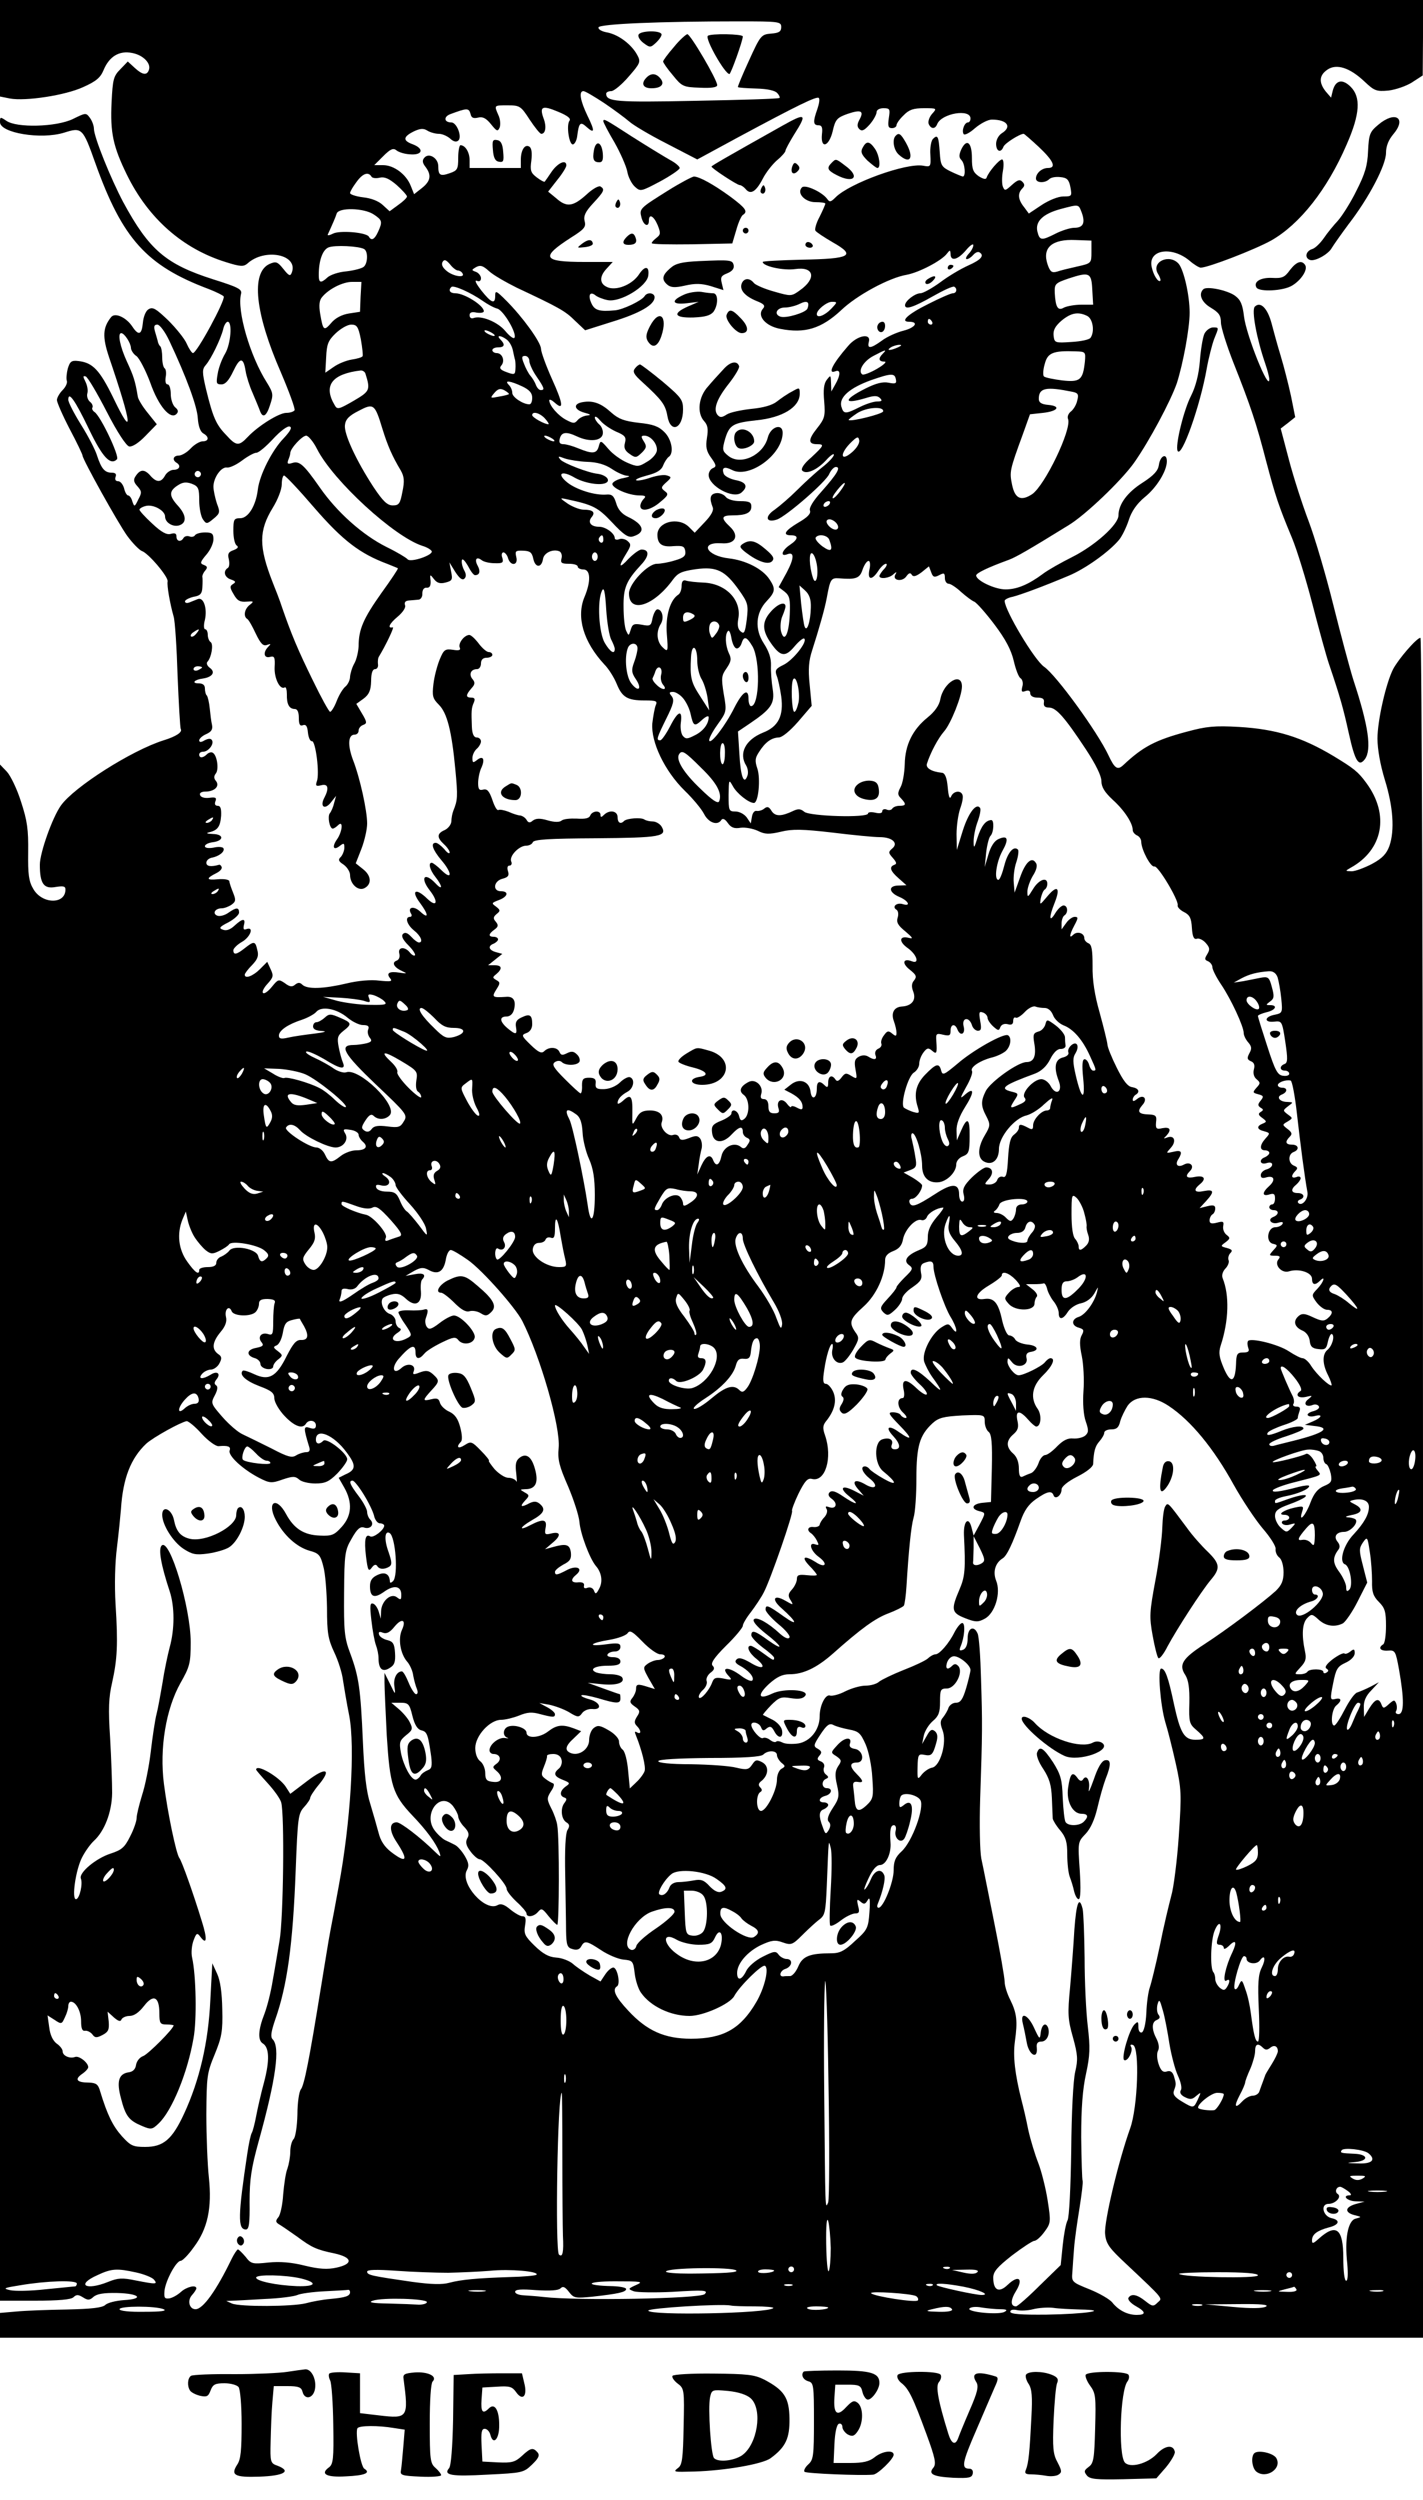
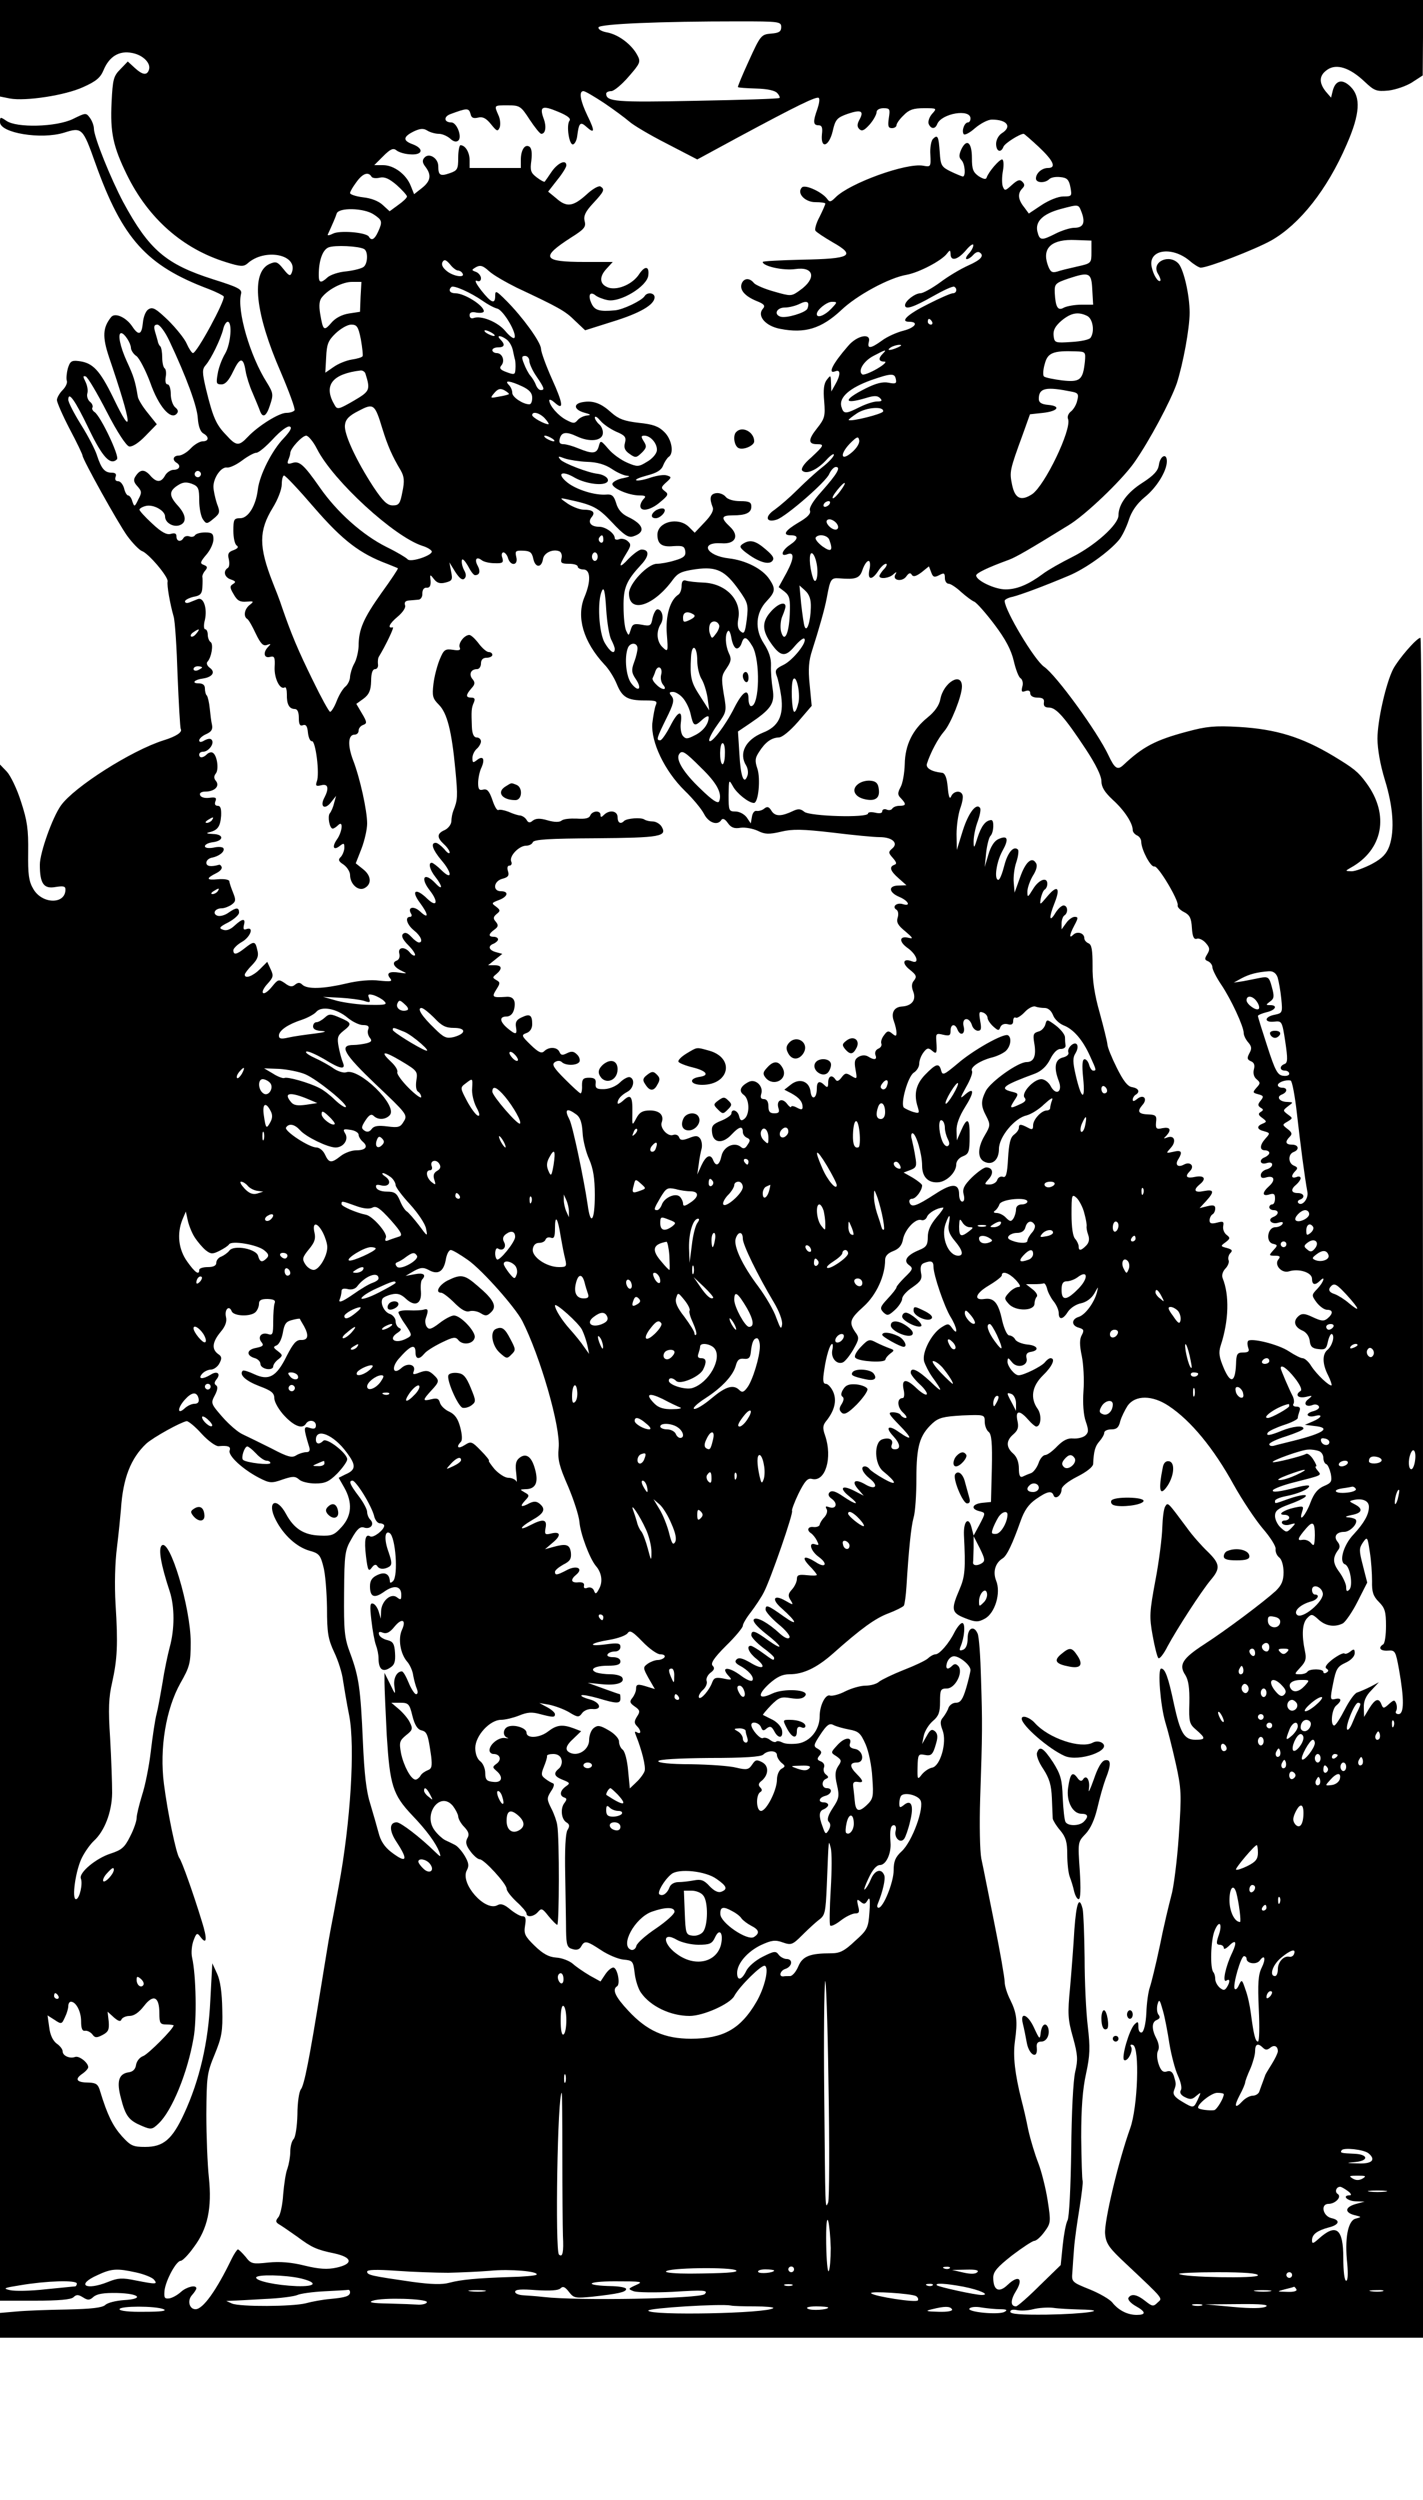
<svg xmlns="http://www.w3.org/2000/svg" version="1" width="666.667" height="1170.667" viewBox="0 0 500 878">
  <path d="M0 17v16.9l3.5.7c5.5 1 19.4-1.1 25.7-4 4.5-2 6.1-3.3 7.2-6 2-4.8 5.5-6.9 10-6 3.9.7 6.8 3.7 5.9 6-.7 2-2.3 1.7-5-.8l-2.4-2.2-2.6 2.7c-2.4 2.4-2.7 3.5-3.1 11.7-.5 10.5.5 15.4 5.4 25.4 7.5 15.3 19.6 26 34.9 30.7 5.1 1.6 6.1 1.6 7.5.4 6.1-5.5 18-3.1 15.5 3.3-.5 1.3-1 1.1-2.9-1.3-2.1-2.6-2.6-2.8-4.9-1.8-6.6 3-5.1 17.3 4 38.1 2.9 6.8 5.1 12.8 4.8 13.3-.4.5-1.6.9-2.9.9-2.6 0-9.9 4.6-13.5 8.4-3.2 3.4-4.1 3.3-7.7-.7-3.5-3.6-4.6-6.2-7-16-1.4-6-1.4-7-.1-8.5 1.9-2.2 5.2-9 6.1-12.5.3-1.5 1.1-2.7 1.6-2.7 1.7 0 1.1 7.8-.9 11.2-1.1 1.8-2.3 5-2.6 7-.6 3.4-.5 3.8 1.3 3.8 1.4 0 2.6-1.4 4.1-4.5 2.4-5.1 3.6-5.2 4.4-.2.3 1.9 1.4 5.4 2.5 7.8 1 2.4 2.2 5.2 2.5 6.1 1 2.8 2.3 2.1 3.6-2 1.2-3.6 1.1-4.2-1.1-7.8-6-9.4-10.6-25.4-9.1-31.2.4-1.6-.9-2.3-9.8-5.1C58.3 92.8 52.4 87.8 43.3 71 38.9 62.7 33 48.1 33 45.2c0-1-.6-2.7-1.4-3.8-1.4-1.9-1.5-1.8-6 .4-5.8 2.8-19.8 3.2-23.4.6C.1 41 0 41 0 42.9c0 3.8 14.4 6.2 22.5 3.7 6.3-2 6.6-1.7 11 10.7 9.5 26.6 18 36 39.8 44.2 2.6 1 5 2.2 5.3 2.6.7 1.2-9.4 19.9-10.8 19.9-.4 0-1.4-1.5-2.2-3.3-.7-1.7-3.7-5.4-6.5-8.2-4.3-4.1-5.4-4.8-6.9-3.9-1 .6-1.8 2.6-2 4.8-.4 4.2-1.5 4.6-3.7 1.3-2.1-3.2-6-5-7.4-3.4-3 3.7-3.2 6.9-.8 14.1 8.2 24.1 8.7 29.3 1.5 14.3-4.8-9.8-7.2-12.3-12.2-12.9-2.5-.3-3 .1-3.8 2.7-.4 1.6-.6 3.6-.3 4.3.2.7-.4 2.1-1.5 3.2s-2 2.7-2 3.5c0 .8 2 5.4 4.5 10.2 2.5 4.7 4.5 8.9 4.5 9.3 0 1.3 12.4 23.6 15.7 28.2 1.9 2.6 4.2 4.9 5.1 5.3 2.3.7 9.4 9.1 9.1 10.7-.3 1.4.8 7.7 2.1 12.3.5 1.6 1.1 11 1.4 20.9.4 9.8.9 18.2 1.1 18.6.7 1.1-1.5 2.6-6 4-11.2 3.5-31.5 16.4-36.1 22.9-3 4.2-7.4 16.6-7.4 20.8 0 6.7 1.4 8.6 5.6 7.8 2.6-.4 3.4-.3 3.4.9 0 5.3-8.2 5.2-11.3-.2-1.6-2.7-1.9-5.1-1.8-12.9.1-7.9-.3-11-2.5-17.7-1.4-4.5-3.7-9.2-5-10.6L0 268.5V808h12.3c8.4 0 12.7-.4 13.5-1.2 1-1 1.7-1 3.3 0 1.7 1.1 2.4 1.1 3.7-.1 1.2-1.1 3.7-1.5 8.4-1.4 7.9.2 9.6 2.1 2.3 2.5-2.7.2-5.7.9-6.5 1.7-1.1 1-5 1.4-13.5 1.6-6.6.1-14.6.4-17.7.7l-5.8.5v8.7h500V522.5c0-172.1-.4-298.5-.9-298.5-1.3 0-7.7 7.4-9.6 11-2.5 4.9-5.5 18-5.5 24.4 0 3.7 1 9.3 2.6 14.5 2.9 9.4 3.5 17.6 1.6 23.2-1 2.7-2.4 4.3-6.1 6.3-2.7 1.4-5.9 2.6-7.2 2.6-2.3-.1-2.3-.1-.4-1.2 11.5-6.3 13.8-18.7 5.6-29.8-2.9-4-4.5-5.2-11.6-9.5-11.2-6.7-20.1-9.4-33.1-10.2-8.6-.5-11.5-.2-18.5 1.7-10.9 2.9-15.4 5.3-22.1 11.6-2.1 2-3.1 1.4-5.3-3.3-3.9-8.3-18.3-28.1-22.6-31.1-3.4-2.3-13.9-19.9-13.9-23.2 0-.4 1.2-1.1 2.8-1.4 3.1-.8 10.9-3.7 19.7-7.4 5.8-2.4 14.2-8.4 17.7-12.6 1-1.2 2.5-4.2 3.4-6.9 1-3.2 2.9-5.8 5.5-8 4.3-3.4 7.9-9.3 7.9-12.7 0-3.1-2.4-1.9-2.8 1.3-.3 2-1.7 3.6-5.7 6.2-5.4 3.4-8.5 7.6-8.5 11.5 0 3.2-8.1 10.5-16.2 14.6-4 2-8.6 4.6-10.3 5.9-5.1 3.8-9.2 5.5-13.2 5.5-3.7 0-10.3-3.1-10.3-4.9 0-.8 3.8-2.7 11.5-5.5 2.6-1 6.8-3.4 20.9-12.1 6-3.6 18.7-15.8 23.1-22 5.4-7.7 12.8-21.6 15-27.9 2.2-6.9 4.5-19.2 4.5-24.8 0-6.1-2-14.8-3.8-17.1-3.3-3.8-9.9-.7-7.3 3.5.7 1.1 1 2.2.8 2.4-.7.7-2.4-1.9-3-4.7-1.5-6.2 6.9-7.6 13.2-2.4 1.6 1.4 3.4 2.5 4 2.5 2.6 0 18.9-6.3 24.7-9.5 10.1-5.7 19.8-18 26.6-33.8 4.7-10.7 5-16.6 1.4-20.2-2.9-2.9-5.3-2.4-6.3 1.3l-.6 2.5-1.9-2.2c-2.5-3.2-2.3-5.7.7-7.7 3.2-2.1 7.8-.6 12.9 4.2 3.5 3.3 4.2 3.6 8.5 3.2 2.5-.3 6.3-1.6 8.3-2.9l3.7-2.4.1-13.3V0H0v17zm274.5-7.5c0 1.6-.8 2.1-3.6 2.3-3.4.3-3.7.6-7.7 9.4-2.3 5-4.1 9.3-3.9 9.4.2.2 3.1.4 6.5.5 3.8.1 6.6.7 7.3 1.6.7.7 1 1.5.8 1.7-.2.3-13.4.7-29.3 1-28.3.6-31.6.3-31.6-2.5 0-.5.8-.9 1.8-.9.9 0 3.7-2.3 6.1-5.1 4.1-4.7 4.3-5.2 3-7.6-2-3.7-6.5-7.1-10.5-7.9-1.9-.3-3.3-1.1-3.1-1.8.4-1.2 22-2.1 49.2-2.1 14.3 0 15 .1 15 2zm-62.2 26.7c3.4 2.3 7.3 5.2 8.7 6.4 1.4 1.3 7.3 4.8 13.2 7.8L245 56l14.2-7.7c21.2-11.4 27.8-14.6 28.5-13.9.4.4.1 2.1-.5 3.9-1.6 4.4-1.5 5.7.4 5.7 1.2 0 1.5.8 1.2 3.2-.5 5.3 2.5 4.3 3.8-1.2.9-4 1.5-4.7 5.2-6 4.7-1.6 5.9-1.1 4.2 2-.9 1.7-.9 2.5 0 3.4.9.8 1.7.4 3.6-1.7 1.3-1.5 2.4-3.5 2.4-4.3 0-.8 1-1.4 2.4-1.4 2.3 0 2.4.3 1.9 3.5-.4 2.8-.2 3.5 1.1 3.5.9 0 1.6-.5 1.6-1 0-.6 1.1-2.2 2.5-3.5 1.9-2 3.5-2.5 7.1-2.5 4.6 0 4.7 0 2.9 2-.9 1-1.5 2.6-1.2 3.5.8 1.9 2.3 1.9 3 .1 1.5-3.8 11.7-5.5 11.7-2 0 .8-.4 1.4-.9 1.4-1.2 0-2.3 2.9-1.5 4.1.3.5 2.1-.4 4-2.1 1.9-1.6 4.5-3 5.9-3 5.4 0 7.2 2.5 3.5 4.8-1.1.7-2 2.3-2 3.7 0 2.7 1.7 3.4 2.6 1 .5-1.2 5.7-4.5 7.1-4.5.2 0 2.6 2.1 5.3 4.6 5.2 4.9 6.3 7.4 3.2 7.4-2.1 0-4.2 1.8-4.2 3.7 0 1.6 3.2 1.7 4.7.2.6-.6 2.3-.9 3.9-.7 2.3.2 3 .9 3.5 3.5.6 3.2.5 3.3-2.5 3.3-1.8 0-5 1.3-7.6 3l-4.5 3-1.7-2.3c-2.1-2.6-2.3-4.8-.6-6.5.9-.9.9-1.5 0-2.4-.9-.9-1.7-.6-3.7 1.2-2.2 2-2.5 2.1-3.1.6-.4-.9-.4-3.5 0-5.6.4-2.3.2-4-.3-4-1 0-4.7 4.3-5.4 6.3-.2.8-1 .7-2.8-.4-2-1.4-2.4-2.5-2.4-6.4 0-5.5-1.8-7-3.7-3.1-.9 2-.9 2.9 0 3.8 1.3 1.3 1.6 5.8.5 5.8-.5-.1-2.4-.9-4.3-1.8-3.2-1.6-3.5-2.1-3.8-6.7-.4-5.6-.7-6.4-2.4-4.7-.6.6-1.1 3.1-.9 5.6.2 4.2.1 4.3-2.5 3.8-5.9-1.1-25.8 6.1-30.8 11.1-1.7 1.7-2.1 1.8-3 .5-1.8-2.4-7.7-5.1-8.8-4-2 2 1 5.2 4.7 5.2 1.9 0 3.5.2 3.5.5s-.9 2.4-2 4.6c-1.2 2.2-1.8 4.4-1.5 4.9.3.5 3 2.3 6.1 4.1 8.3 4.7 6.4 5.8-10.9 6.1-7.5.2-13.7.5-13.7.8 0 1.5 7.3 3.1 11.4 2.5 6.7-1 7.6 3.3 1.6 7.5-2.9 2.1-3.1 2.1-9 .4-3.3-.9-6.5-2.3-7.1-3-1.5-1.9-3.5-1.8-4.3.2-.8 2.2 1.1 4.4 5.2 6.1 2.8 1.1 3.2 1.7 2.2 2.8-2.1 2.5 1.1 6.1 6.2 7 8.6 1.7 14.4-.1 21.3-6.5 5.5-5.3 17-11.5 23.1-12.5 4.3-.8 12.2-4.9 14.1-7.4 1.1-1.4 1.2-1.4 1.3.1 0 2.7 2.5 2.1 5.4-1.3 1.4-1.7 2.6-2.5 2.6-1.8s-.7 2.1-1.7 3.1c-.9 1-1.1 1.8-.6 1.8.6 0 1.6-.7 2.3-1.5.7-.8 1.6-1.2 2.1-.9 1.9 1.1.7 2.6-3.8 4.6-2.7 1.2-7.1 3.8-10 6-2.9 2.1-6 3.8-6.9 3.8-1.9 0-5.4 2.7-5.4 4.2 0 1.7 3 .7 9.7-3.1 3.7-2.1 7.1-3.7 7.6-3.4 1.2.7.8 2.3-.5 2.3-.7 0-4.6 1.7-8.7 3.8-7.1 3.5-10 6.2-6.7 6.2 3.5 0 2.3 2-1.8 3.1-2.5.6-6 2.2-7.7 3.5-4 2.9-5.3 3-4.6.4.8-3.2-4.2-2.2-7.3 1.5-5.5 6.3-7.3 10-4.5 8.9 1.9-.8 1.9 1.3 0 4.6l-1.4 2.5-.1-3c-.1-2.8-.1-2.9-1.5-1.1-1 1.3-1.3 3.5-.9 7.6.4 5.1.2 6-2.5 9.4-3.2 4-3.2 5.6 0 5.6 2.7 0 2.4.5-2.1 4.7-2.6 2.2-3.7 4-3.1 4.6 1.4 1.4 5.1-.2 8.3-3.6 1.5-1.7 2.8-2.6 2.8-2 0 .7-1.9 2.7-4.2 4.5-2.3 1.8-6.2 5.4-8.7 7.9-2.5 2.5-6.1 5.6-7.9 6.9-3.6 2.4-3.1 4.7.7 3.5 3.2-1 17.5-13.4 18.5-16.1.6-1.3 1.6-2.4 2.3-2.4 1.9 0 .4 2.5-5.1 8.7-2.9 3.2-4.4 5.7-4 6.6.4 1.1-.9 2.4-4 4.2-4.9 2.9-5.8 4.5-2.6 4.5 2.7 0 2.5 1.4-.5 3.4-2.7 1.8-3.5 4.2-1 3.3 2.7-1.1 2.6 1.3-.1 6.4l-2.8 5.1 2.1 1.6c1.8 1.5 2 2.6 1.8 8-.3 7.1-2 10.2-3.1 5.8-.3-1.5-.1-3.9.5-5.2.6-1.4 1.1-2.9 1.1-3.4 0-2-2.9-.9-5.4 2.1-2.9 3.4-2.8 6.4.3 10.8 3.3 4.7 5 5 8.2 1.2 1.6-1.9 3.2-3.2 3.5-2.8 1.2 1.1-4 7.6-7.3 9.2-2.7 1.3-3.1 1.9-2.4 3.8.5 1.2 1.2 4.5 1.6 7.3.9 6.8-1 10.6-6.4 12.7-6.2 2.5-8.6 7.3-5.9 11.6.6 1 .8 2.6.4 3.6-1.2 3.3-2.4.2-2.8-7.8l-.5-7.8 4-2.7c7.7-5.2 9-7.1 8.2-12.2-.4-2.5-.7-6.2-.6-8.2.1-2.6-.7-5-2.5-7.8-3.3-5-2.9-10.8 1-14.9 3-3.2 3.2-4.3 1-7.6-2.4-3.7-8.3-6.7-14.3-7.4-8-.9-10.4-5.8-2.6-5.3 4.9.4 6.4-2.6 3-5.8-3.3-3.1-3.1-4 .9-4 4.7 0 6.6-.9 6.6-3.1 0-1.5-.7-1.9-3.9-1.9-2.3 0-4.4-.6-5.1-1.5-.7-.9-2.3-1.5-3.4-1.3-2.1.3-2.4 1.8-1.2 4.9.5 1.1-.5 2.9-2.8 5.3l-3.5 3.7-2-2c-3.7-3.7-11.1-1.9-11.1 2.7 0 3.3 1.6 4.4 5.6 4 3.3-.2 3.9 0 4.2 1.8.2 1.6-.5 2.3-3.6 3.2-2.2.7-5.1 1.2-6.4 1.2-3.2 0-9.8 7-9.8 10.4 0 7.2 8.7 4.5 15.5-4.9 1.7-2.3 3.1-2.9 8-3.6 7.4-1 10.3.5 15.2 7.4 3.1 4.4 3.3 5.1 2.7 10.2-.6 4.6-.9 5.3-2.1 4.3-1-.8-1.3-2.2-.9-4.4 1.3-6.6-4.3-12.5-12.3-12.8-2.5-.1-5.3-.4-6.1-.7-1-.3-1.5.3-1.5 1.9 0 1.2-.5 2.6-1.1 3-3 1.9-4.6 7.6-4.1 13.9.5 6.2.4 6.4-1.4 4.7-2.1-1.9-2.5-5.5-.7-8.3 1.2-2 .5-5.1-1.2-5.1-.6 0-1.3 1.4-1.7 3-.5 2.8-.8 3-3.8 2.4-2.8-.5-3.3-.2-3.9 1.8-.7 2.2-.7 2.2-1.6.3-.5-1.1-.9-4.8-.9-8.3-.1-6.7.9-9.2 6.2-14.9 2.9-3.1 2.9-5.3.1-5.3-.8 0-2.8 1.5-4.5 3.2-3.4 3.7-3.8 3-.9-1.7 1.8-2.9 1.8-3.4.5-4.5-.8-.7-2.2-1-3-.6-.8.3-1.5.1-1.5-.4 0-1.7-3.2-4-5.5-4-2.9 0-4.1-1.6-2.6-3.4 1.4-1.7.4-2.6-2.8-2.6-1.4 0-3.9-1-5.6-2.1-2.9-2-2.9-2.1-.5-1.6 9.4 2 11 2.8 16.1 8.2 4.1 4.4 5.7 5.4 7.3 4.9 4.6-1.4 3.9-4.2-1.8-6.9-2.1-1-3.5-2.6-4.1-4.8-.8-2.6-1.5-3.2-3.5-3-4 .3-10.4-1.7-13.6-4.2-4-3.2-2.1-4.5 2.6-1.7 4 2.2 10.4 3 11.5 1.3.6-1.1-1.2-2.4-3.5-2.7-3.2-.3-12-3.7-13.1-5-1-1.2-.8-1.3 1.5-.4 1.5.5 5.1 1.1 7.9 1.2 3.5.1 6.3.9 8.7 2.5 1.9 1.3 4.4 2.4 5.5 2.4 1.1.1.5.4-1.4.8-1.9.3-3.6 1.2-3.9 1.9-.5 1.5 5.6 4.2 9.5 4.2 2.1 0 2.4.3 1.5 1.2-.7.7-1.2 1.8-1.2 2.5 0 2.2 3.7 1.5 7-1.4 2.8-2.3 3-2.8 1.6-3.8-1.4-1.1-1.4-1.4.5-3.1 1.9-1.7 1.9-1.9.3-2.4-1-.4-3.5 0-5.7.7-2.2.8-4.5 1.2-5.1 1-.6-.3 1.1-1 3.7-1.7 3.5-.9 5.1-1.9 5.7-3.5.5-1.3 1.4-2.6 1.9-3 2-1.2 1.2-6.2-1.5-8.8-2-2-4-2.7-8.9-3.2-5.1-.6-7.1-1.3-9.7-3.6-3.5-3.2-6.3-4.3-9.9-3.7-3.5.5-3.4 2.6.3 3.7 2.3.6 2.6.9 1.2 1-1.2.1-2.7.8-3.4 1.6-1.1 1.3-1.5 1.3-4 0-2.9-1.5-6-5.1-6-6.9 0-.5.9-.1 1.9.8 3.3 3 3 .4-1-8.4-2.1-4.7-3.8-9.4-3.8-10.5-.1-2.4-6.5-11.2-12.2-16.9-3.5-3.5-3.9-3.7-3.9-1.8 0 3.2-1.3 2.7-4.9-1.8-1.7-2.2-2.5-3.7-1.6-3.4.9.4 1.5.1 1.5-.9 0-.8-.8-1.8-1.7-2.2-1.7-.6-1.7-.7 0-1.7 1.5-.8 2.4-.5 4.5 1.4 1.5 1.4 5.9 3.9 9.7 5.8 14.9 7 17.1 8.2 20.5 11.6l3.6 3.4 9.5-3c9.8-3 14.9-6 14.9-8.6 0-1.6-2.6-1.9-3.5-.4-1 1.6-7.7 4.8-10.5 5-5.4.5-7.1 0-8.2-2.5-1.3-2.8-.5-4.3 1.4-2.8.7.6 2.7 1.4 4.3 1.7 4.4.9 13.9-4.8 14.3-8.7.4-3.3-1.2-3.5-3.3-.3-2.2 3.3-7.1 5.5-10.4 4.7-3.4-1-3.8-3.7-1-6.7l2.2-2.4h-9.9c-14.8 0-15.6-1.6-4.7-8.6 4.6-2.9 5.3-3.7 4.7-5.8-.4-1.8.3-3.3 3-6.2 3.9-4.2 4.2-4.9 2.6-5.9-.6-.4-2.9.9-5 2.9-4.7 4.2-6.9 4.5-10.6 1.2l-2.8-2.3 3.2-4.1c1.8-2.2 3.2-4.5 3.2-5.1 0-2.2-2.9-1-5.1 2.1-1.2 1.8-2.4 3.5-2.5 3.6-.1.2-1.4-.4-2.8-1.5-2.1-1.6-2.4-2.4-1.9-5.9.3-2.7.1-4.4-.7-4.9-1.6-1-3 1.2-3 4.7V59h-18v-2.8c0-2.7-1.5-5.2-3.2-5.2-.4 0-.8 2-.8 4.4 0 4-.3 4.5-2.9 5.4-3.4 1.2-4.1.8-4.1-2.4 0-2.9-3.3-4.9-4.9-3-.8.9-.7 1.8.4 3.2 2.2 2.9 1.8 5-1.2 7.4l-2.8 2.2-1.2-3c-1.6-4-5.9-7.2-9.7-7.2h-3.1l3.2-3.2c2.5-2.5 3.5-2.9 4.6-2 .7.6 2.8 1.3 4.7 1.4 4.4.4 5.2-1.9 1.1-3.5-3.7-1.3-3.5-2.7.4-4.6 2.2-1 3.3-1.1 4.7-.2 1 .6 2.8 1.1 4 1.1 1.2 0 3 .8 4 1.7 1.2 1.1 2.2 1.3 2.9.6 1.3-1.3-.6-6.3-2.5-6.3-2.6 0-2.8-2-.4-2.9 5.9-2.2 6.5-2.2 7.1-.2.3 1.5 1 1.8 2.7 1.4 1.6-.4 2.8.2 4.5 2.3 2.1 2.6 2.4 2.7 3.1 1.1.3-1 .2-2.9-.5-4.3-1.5-3.5-1.6-3.4 3.3-3.4 4.2 0 4.6.2 7.7 5 1.8 2.7 3.6 5 4.1 5 1.5 0 1.9-2.6.8-5.4-1.5-4.2-.5-4.7 5-2.4 3.4 1.4 4.7 2.4 4.1 3.2-1.2 1.6-.1 8.8 1.3 8.3.6-.2 1.2-1.4 1.4-2.8.6-4.8 1.1-5.3 3.2-3.4 3 2.7 3.1 1.6.4-3.9-2.5-5.2-3.1-8.6-1.4-8.6.6 0 3.8 1.9 7.3 4.2zM130.5 62c.3.6 1.7.7 2.9.4 1.7-.4 3.3.3 6 2.6 2 1.8 3.6 3.6 3.6 4 0 .5-1.4 1.8-3.1 3l-3 2.2-2.4-2.2c-1.5-1.4-4.1-2.4-6.9-2.7-2.5-.3-4.6-1-4.6-1.5s1-2.2 2.2-3.8c2.2-3.1 4.2-3.8 5.3-2zm249.6 12.7c1.3 3.6.5 5.3-2.6 5.3-1.4 0-4.3.9-6.5 2-5.1 2.6-5.7 2.5-6.5-.7-.8-3.5 1.9-6.2 8.2-7.9 6.5-1.7 6.2-1.8 7.4 1.3zm-248.8.6c3 2 3.2 2.5 1.5 6.2-1.2 2.6-2.3 3.2-3.2 1.6-.9-1.5-10.4-2.3-12.7-1-1.2.6-2 .7-1.7.2 1.6-3.5 2.7-6 3.1-7.3.7-2.2 9.5-2 13 .3zm252.2 13.2c0 3.9 0 4-5 5.1-2.7.6-6 1.4-7.1 1.8-1.8.5-2.4.1-3.3-2.5-2-5.9 1.5-9 9.9-8.6l5.5.2v4zm-255.5-1c1.4.9 1.2 5.1-.2 6.2-.7.6-3.5 1.3-6.1 1.6-2.6.2-5.6 1.2-6.6 2.1-2.4 2.2-3.1 2-3.1-.8 0-5 1.3-8.8 3.4-9.7 2.1-.9 10.8-.5 12.6.6zm32.9 7.5c.5 0 1.3.4 1.6 1 1.1 1.7-3.2 1.1-5.5-.8-1.5-1.2-2-2.3-1.5-3.2.6-1 1.2-.8 2.6.8.9 1.2 2.2 2.2 2.8 2.2zm222.9 6.8l.3 5.2H380c-2.3 0-5 .5-6.1 1-2.2 1.3-3 0-3.3-5.2-.1-3.1.2-3.4 4.9-5 7.3-2.4 8-2.1 8.3 4zm-257.1 2.4l-.2 5.3-3.9.6c-2.5.4-4.8 1.6-6.2 3.3-2.6 3-2.9 2.7-3.9-3.2-.5-3-.3-4.8.7-5.9 2.3-2.8 7.2-5.3 10.5-5.3h3.3l-.3 5.2zm42.8 1.4c1.7 1.2 4 2.5 5.3 2.8 2.3.8 7.1 9.1 5.9 10.3-.4.3-1.8-.8-3.2-2.5-2.7-3.2-8.5-5.5-11.1-4.5-.8.3-1.4-.1-1.4-1 0-1 .8-1.3 2.5-.9 1.4.2 2.5 0 2.5-.5 0-2-6.8-6.3-10-6.3-1.9 0-2.6-1.1-1.4-2.2.7-.8 6.9 2 10.9 4.8zm114.2 2.8c-.6 1.4-7.5 3.5-9.5 2.8-2.4-.8-1.3-3.2 1.6-3.2 1.5 0 3.8-.6 5.2-1.3 2.6-1.3 3.6-.7 2.7 1.7zm8.3.1c-2.2 2.3-5 3.4-5 1.8 0-1.5 3.5-4.3 5.3-4.3 2 0 2 .1-.3 2.5zm90.1 2.5c1.9 1.1 2.6 5.4 1.1 7.6-.4.7-3.4 1.3-6.7 1.5-5.8.4-6 .3-6.3-2.2-.2-1.9.5-3.3 2.8-5.3 3.4-2.8 5.9-3.2 9.1-1.6zm-54.6 2c.3.5.1 1-.4 1-.6 0-1.1-.5-1.1-1 0-.6.2-1 .4-1 .3 0 .8.4 1.1 1zm-268 6.7c5.9 12.5 9.8 23 10 27.2.2 2.8.9 4.7 1.9 5.3 2.2 1.2 2 2.8-.2 2.8-1 0-2.9 1.1-4.2 2.5-1.3 1.4-3.2 2.5-4.2 2.5-1.9 0-2.4 1.5-.8 2.5 1.7 1 1.1 2.5-1 2.5-1 0-2.4.9-3 2-1.4 2.6-3.1 2.5-5.3-.1-2-2.2-3.5-2.1-5.1.4-.8 1.2-.6 2.1.7 3.5 1.5 1.7 1.6 2.2.3 4.6-1.3 2.7-1.4 2.7-2.1.7-.3-1.2-1-2.1-1.5-2.1-.4 0-1.1-1.1-1.4-2.5-.4-1.4-1.3-2.5-2.1-2.5-.9 0-1.2-.6-.9-1.5.4-1 0-1.5-1.4-1.5-2.4 0-3.6-1.4-5.1-6-.6-2-3.1-6.8-5.6-10.8-2.5-4-4.5-7.9-4.5-8.8 0-3.2 2.4.2 7.2 10.2 4.8 10 7.6 13 9.9 10.7 1-1-5.8-15.3-7.9-16.6-.7-.5-1-1.2-.7-1.6.2-.5-.1-1.4-.9-2-.8-.7-1.2-2-.9-3 .3-1.1-.1-2.9-.7-4.1-.9-1.8-.9-2.1.1-1.8.7.2 4 5.8 7.4 12.4 3.8 7.4 6.9 12 7.9 12.2 1.1.2 3.4-1.3 5.7-3.7l4-4.1-3.2-4c-1.8-2.2-3.4-4.8-3.5-5.8-.9-5.5-1.5-7.2-3.8-12.2-2.4-5.2-3.4-10-2-10 1.1 0 3.3 3.4 3.4 5.1 0 .9.9 2.3 2 3 1 .8 3.2 5 4.8 9.3 2.9 8.3 7.1 13.1 9.2 11 .8-.8.6-1.5-.5-2.4-.8-.7-1.5-2.8-1.5-4.6 0-1.9-.5-3.4-1.1-3.4-.7 0-.9-1-.7-2.5.3-1.4.1-2.8-.3-3.1-.5-.3-.9-2-.9-3.8 0-1.8-.3-3.6-.7-4-.4-.3-.8-1.2-.9-1.9-.2-.7-.6-2.2-1-3.5-.4-1.6-.2-2.2.9-2.2.8 0 2.7 2.5 4.2 5.7zm67.3-.5c.5 2.9.8 5.6.6 5.9-.2.4-1.9.9-3.9 1.2-1.9.3-4.8 1.5-6.3 2.6l-2.9 2 .3-5.4c.2-4.6.7-5.9 3.3-8.4 1.8-1.7 4.2-3.1 5.5-3.1 2 0 2.5.7 3.4 5.2zM173 117c.8.5 1.1 1 .5 1-.5 0-1.7-.5-2.5-1s-1-1-.5-1c.6 0 1.7.5 2.5 1zm5.1 2.3c.9.7 1.8 2.3 2.1 3.7.3 1.4.6 2.9.8 3.5.1.5.2 2 .1 3.2-.1 1.9-.4 2-3.1 1-2.2-.8-2.7-1.4-1.8-2.4 1.3-1.6.3-4.3-1.7-4.3-.8 0-1.5-.5-1.5-1 0-.6.9-1 2-1 2.3 0 2.6-1 .8-2.8-1.6-1.6.2-1.5 2.3.1zm137.4 2.7c-2.7 1.2-4.3 1.2-2.5 0 .8-.5 2.2-.9 3-.9 1 0 .8.3-.5.9zm-5.3 2.2c-1.7 1.7-1.5 2.8.6 2.8.9 0-.2 1.1-2.6 2.5s-4.8 2.3-5.2 2c-1.7-1.1.4-4.7 3.9-6.5 4.3-2.3 4.9-2.4 3.3-.8zm71 2.8c-.7 6.5-1.7 7.3-8 6.6-3.1-.4-6-1-6.4-1.4-.4-.4-.3-2.4.3-4.4 1-3.9 2.9-4.7 10.9-4.4 3.4.1 3.5.2 3.2 3.6zm-195.2-.2c0 .9 1.1 3.4 2.5 5.4 2.8 4.1 3 4.8 1.5 4.8-.6 0-1.3-.8-1.7-1.8-.3-.9-1.2-2.4-1.9-3.2-.7-.8-1.7-2.7-2.3-4.3-.9-2.2-.8-2.7.4-2.7.8 0 1.5.8 1.5 1.8zm-57.6 4.4c1.8 5.8 1.6 6.2-4.2 9.6-5.2 3-5.7 3.1-6.6 1.5-4.1-6.9-1-11 9.2-12.2.7 0 1.4.5 1.6 1.1zm186.4 2.1c.3 1.4-.2 1.6-2.6 1.1-2-.4-4.4.2-8 2-8 4-8 5.8 0 3.4 2.9-.9 4.1-.9 5 0 .9.9.7 1.2-1 1.2-1.3 0-4 .9-6.2 2-5 2.5-5.6 2.5-6.4-.3-.8-3.2 3-6.5 10.5-9.2 7.2-2.5 8.3-2.5 8.7-.2zm-131.3 2.4c2.5 1.2 3.5 2.3 3.5 4 0 1.3-.4 2.3-1 2.3-2.2 0-6-2.5-6-4 0-.9-.5-2.1-1.2-2.8-1.8-1.8.4-1.5 4.7.5zm-4.7 2.7c-.1.2-1.7.6-3.5.9-3.1.6-3.2.6-1.6-1.3 1.3-1.5 2.1-1.7 3.6-.9 1 .6 1.7 1.2 1.5 1.3zm198-.8c2 .4 2.3.9 1.7 3.1-.3 1.5-1.4 3.2-2.2 3.8-.9.7-1.4 1.9-1 2.7 1.3 3.6-8.2 23.4-12.7 26.4-3.9 2.5-6 1.5-7-3.4-.9-4.5-.9-4.9 3.8-17.7l2.5-7 4.6-.5c5.3-.6 6.4-2.4 1.8-2.8-2.3-.2-3.3-.8-3.3-2.1 0-3.9 2.5-4.4 11.8-2.5zm-242.4 13.1c1.8 5.8 3.4 9.5 6.4 14.5 1.2 2.1 1.4 3.7.6 7.5-.8 4.2-1.2 4.8-3.4 4.8-1.9 0-3.4-1.4-6.8-6.5-6-9.2-10.4-18.6-10-21.7.2-2 1.4-3.3 4.8-5 5.3-2.8 5.7-2.5 8.4 6.4zm175.9-6.2c-.2.9-11.4 3.7-12.1 3-.2-.1 1.2-1.2 3-2.4 3.3-2.1 9.5-2.5 9.1-.6zM191.5 147c1 1.1 1.5 2 1.2 2-1.4 0-5.7-2.4-5.7-3.2 0-1.5 2.7-.8 4.5 1.2zm25 4.6c3.1 1.3 3.6 1.9 3.1 3.9-.5 1.8 0 2.8 1.6 3.9 2.1 1.5 2.4 1.4 4.3-.4 1.7-1.7 1.8-2.3.7-4-1-1.6-1-2 .2-2 2.3 0 4.7 3 4.4 5.3-.2 1.2-1.7 2.9-3.5 3.9-2.9 1.8-3.4 1.8-6.9.3-2.1-.9-5.1-3-6.6-4.8-2.7-3.1-2.8-3.2-3.4-1-.7 2.7-2.2 2.8-7.1.8-1.9-.8-4.3-1.5-5.3-1.5-1.3 0-1.7-.6-1.3-2 .6-2.3 2.3-2.5 6.1-.7 4.3 2 8.6 1.6 9-.9.2-1.1-.4-2.7-1.3-3.4-.8-.7-1.5-1.8-1.5-2.4.1-.6.9-.1 2 1.2 1 1.2 3.5 2.9 5.5 3.8zm-116.8 2.3c-4.1 4.2-8.5 12.9-9.1 18-.7 5.8-3.4 10.1-6.2 10.1-2.2 0-2.4.4-2.4 4.4 0 2.5.5 4.8 1.2 5.2.7.5.4 1-1.1 1.6-1.8.6-2.2 1.3-1.7 3.2.3 1.4.2 2.8-.4 3.1-1.7 1.1-1.1 3.3 1.1 4 1.7.6 1.9.9.8 1.6-1.2.7-1.2 1.3.2 3.6 1.2 2.2 2.2 2.8 4.5 2.6 2.6-.2 2.7-.1 1.2 1.1-1.9 1.4-2.4 4.1-.9 5 .5.3 1.8 2.6 3 5.2 1.7 3.5 2.6 4.4 3.9 3.9 1.4-.5 1.5-.4.5.6-2 2-1.6 4.2.6 3.6 1.5-.4 1.8.1 1.6 3.6-.2 3.9 1.9 8.2 3.6 7.1.4-.2.7.9.7 2.4-.1 3.5.8 5.2 2.8 5.2.9 0 1.4 1.1 1.4 3.1 0 2.3.4 3 1.4 2.6 1.1-.4 1.6.3 1.8 2.6.2 1.8.8 3.1 1.4 3 1.3-.2 2.8 11.6 1.7 14.2-.5 1.5-.2 1.7 1.5 1.3 2.5-.7 2.9 1 1.2 4.3-1.7 3.1 0 4.5 2.2 1.8l1.9-2.4-.7 2.5c-.3 1.4-1 3-1.5 3.6-.9 1.1-.1 5.4 1 5.4.4 0 1.2-.5 1.9-1.2 1.9-1.9 1.5 2.3-.4 5s-1.2 4.1 1.1 2.2c1.3-1 1.5-.9 1.5.7 0 1-.6 2.5-1.2 3.2-1.1 1-.9 1.6 1 2.8 1.2.9 2.2 2.5 2.2 3.6 0 3.2 2.9 5.8 5.1 4.6 2.6-1.4 2.4-4.4-.6-6.7l-2.5-2 2-5.1c1.1-2.9 2-6.8 2-8.9 0-4.5-2.5-16-5-22.4-1.9-5.1-1.7-8.8.6-8.8.8 0 1.4-.6 1.4-1.4 0-.8.7-1.7 1.6-2 1.4-.5 1.4-1-.4-4l-2-3.4 2.5-1.8c2-1.5 2.6-2.9 2.7-6.2 0-2.8.5-4.2 1.4-4.2.7 0 1.2-.8 1-1.8-.1-.9 0-2.2.4-2.7 2.3-3.8 5.5-10.4 4.8-10.2-2 .5-1.2-1.3 1.7-3.7 1.9-1.6 3-3.3 2.6-4.1-.3-1 .2-1.5 1.3-1.6 1.1-.1 2.6-.2 3.4-.3.8 0 1.5-1 1.4-2.2 0-1.3.6-2.1 1.5-2 1.1.1 1.5-.7 1.4-2.4-.3-2.4-.2-2.4 1.2-.6 1 1.3 2.1 1.7 4 1.2 2.4-.6 2.6-1 2-3.9l-.6-3.2 2.1 3.4c1.5 2.3 2.5 3 3.2 2.3.7-.7.6-1.7-.2-3.1-.6-1.2-.9-2.7-.7-3.4.2-.7 1.1.3 2.1 2 .9 1.8 2 3.3 2.5 3.3 1.6 0 2-1.3 1-3.2-1.3-2.3-.5-3.5 1.3-2.1.7.6 2.8 1.1 4.6 1.1 2.8.1 3.2-.2 2.7-1.9-.4-1-.2-1.9.4-1.9.5 0 1.3.9 1.6 2 .9 3 3.7 2.6 2.9-.4-.5-2.1-.2-2.3 2.4-2.2 2.5.1 3.1.6 3.6 2.9.7 3.2 2.9 3.2 3.4 0 .3-2.1 3.4-3.6 5.7-2.7.7.3 1.1 1.4.8 2.5-.4 1.6 0 1.9 2.6 1.9 1.7 0 3.1.4 3.1 1 0 .5.9 1 2 1 2.5 0 2.7 4.1.4 9.6-3 7.1-.4 15.8 6.9 23.7 1.6 1.6 3.5 4.7 4.4 6.9 1.9 4.7 3.8 5.8 9.8 5.8 4.1 0 4.6.2 3.9 1.7-.4 1-.9 3.9-1.2 6.4-.5 6.5 4.3 16.6 11.3 23.5 2.9 2.8 6 6.5 6.9 8.3 1.6 3.1 4.8 4.2 6.1 2 .5-.6 1.3-.2 2.2 1.1 1.2 1.7 2.3 2.1 4.6 1.7 1.6-.2 4.3.3 6 1.1 2.4 1.2 3.8 1.3 8.1.3 4.1-1 7.6-.9 18.1.3 7.2.9 14.6 1.6 16.6 1.6 4.4 0 6.7 2.1 4.4 4-1.4 1.2-1.4 1.5.2 3.3 1.3 1.5 1.5 2.1.6 2.4-2 .7-1.5 2.2 1.5 4.8l2.7 2.4-2.7.1c-3.8 0-3.6 2.4.2 4 3.3 1.4 4.2 3.5 1.1 2.5-2.1-.6-3.8 1-2.1 2 .6.4.8 1.6.4 2.8-.5 1.6.1 2.7 2.7 4.8 2.6 2.2 2.9 2.7 1.3 2.3-3.5-.9-3.7 1.3-.4 3.6 3.2 2.3 4.2 5.7 1.4 4.6-3.1-1.2-3.6.7-.8 2.9 2.4 1.9 2.6 2.5 1.6 3.8-.9 1-1 2.2-.3 4 1.1 2.9-.5 5-4.1 5.2-2.7.2-3.8 2.3-2.7 5.2.5 1.4.9 3.1.9 4 0 1.3-.3 1.3-1.5.3-1.3-1.1-1.8-1-2.9.6-.8 1-1.2 2.3-.9 3 .2.6-.3 1.4-1.1 1.7-.9.4-1.3 1.3-1 2.2.7 1.7-.4 1.9-2.5.6-.9-.6-2.2-.6-3.3 0-1.5.8-1.7 1.7-1.2 4.5.6 3.4.6 3.5-1.4 2.3-1.9-1.2-2.3-1.1-3.5.5-1 1.3-1.6 1.5-2.1.8-1.2-1.9-2.6-1.4-2.6 1 0 1.7-.3 1.9-1.2 1-1.9-1.9-2.8-1.4-2.8 1.2 0 3.4-1.8 4.2-2.2 1-.4-3.7-3.9-4.9-6.9-2.5l-2.3 1.8 2.5 1.3c2.7 1.5 3.9 2.9 3.9 4.8 0 1-.5 1-2 .2-1.1-.6-2-.7-2-.3 0 .4-.7 0-1.5-1.1-1.7-2.2-3.8-1.2-3 1.5.5 1.5.1 1.9-1.4 1.9-1.6 0-2.1-.6-2.1-2.5 0-1.6-.6-2.5-1.6-2.5-1.1 0-1.3-.6-.9-1.9.8-2.7-2.1-5.4-4.5-4.1-2.9 1.5-3.5 3.2-1.7 4.5 2.1 1.5 2.2 6.8.3 8.4-1.1.9-1.5.7-1.9-.9-.5-2.1-2.7-2.8-2.7-.9 0 .5-1.6 1.7-3.6 2.5-3 1.2-3.5 1.9-3.2 4.2.4 3.7 3.7 4 6.8.7 2.7-2.9 4-3.2 4-1 0 .9.7 1.8 1.5 2.1 1.1.5 1.2 1 .2 2.4-.8 1.4-1.5 1.6-2.4.8-2.3-1.9-6.1-.1-6.8 3.2-.7 3.2-1.9 3.9-2.9 1.5-.9-2.4-2.5-1.7-4.1 1.7l-1.5 3.3.5-3.5c.2-1.9.7-4.4 1-5.5.3-1.1.1-2.7-.4-3.5-.8-1.2-1.6-1.3-4-.3-2.4.9-3.1.8-3.5-.3-.3-.8-1.2-1.1-2.1-.8-1.8.7-4.7-2.4-4-4.4.9-2.5-.7-4.2-4.1-4.2-2.6 0-3.7.6-4.8 2.7-1.5 2.8-1.5 2.8-1.4-2 .1-5.8-.6-6.6-3.2-4.2-1.1 1-2 1.4-2 .9 0-1.4 1.3-2.8 3.5-4 2.2-1.2 2.7-4.5.8-5.1-.6-.2-2.2.6-3.4 1.8-1.3 1.3-3.6 2.3-5.5 2.4-2.7.1-3.3-.3-3.1-2 .2-1.5-.4-2-2.3-2-2.1 0-2.5.5-2.5 2.7.1 1.6-.2 2.8-.5 2.8s-2.8-2.3-5.5-5c-4.1-4.1-4.7-5.2-3.5-6 .9-.6 1.9-.5 2.4 0 1.3 1.3 5.3 1.3 6.2-.1.3-.6 0-1.8-.9-2.6-1.1-1.1-1.9-1.2-3.5-.4-1.6.8-2.1.7-2.6-.4-.7-1.8-3.7-2-5.4-.3-.9.9-2 .4-4.7-2.2-3.3-3.2-3.4-3.5-1.5-4.2 1.2-.4 2-1.6 2-3.1 0-3.2-.8-3.8-3.7-2.4-1.8.8-2.3 1.7-2 3.4.5 2.8-.1 2.8-3 .4-2.8-2.4-2.9-4.1-.3-4.1 1.2 0 2.2-.9 2.6-2.4.8-3.2-.2-4.8-2.9-4.5-4.7.3-5 .1-3.3-2.6 1.4-2.2 1.4-2.5 0-3.3-1.4-.8-1.4-1 0-2.1 2.2-1.9 2-3.1-.6-3.1h-2.3l2.5-2 2.5-2-2.2-.6c-2.6-.7-3-2.2-.8-3 .8-.4 1.5-1 1.5-1.5s-.7-.9-1.5-.9c-2 0-1.9-1 .2-2.5 1.4-1 1.5-1.6.5-2.8-1-1.1-.9-1.7.3-2.7 1.4-1.1 1.3-1.4-.2-2.6-1.7-1.2-1.6-1.3 1-2.3 3.2-1.2 3.6-3.1.7-3.1-3 0-2.6-3.6.6-4.4 1.9-.5 2.4-1.1 1.9-2.6-.4-1.2-.2-2 .5-2s1-.7.6-1.5c-.7-1.9 2.8-5.5 5.3-5.5 1.1 0 2.1-.6 2.3-1.2.4-1 5.8-1.3 22.2-1.4 22.7-.2 25.2-.6 23-4.2-.6-.9-2-1.7-3-1.7-1.1 0-2.4-.3-3-.7-1.2-.8-6.1-.4-7.1.5-1.2 1.3-2.3.7-2.3-1.3 0-2.3-2.9-2.7-4.8-.8-.9.9-1.2.9-1.2 0 0-1.7-2.9-1.5-3.6.2-.4 1-1.8 1.3-4.7 1.1-2.3-.1-4.7.1-5.4.7-.7.6-2.5.6-4.9-.1-2.7-.8-4.1-.7-5.2.1-1 .9-1.6.8-2.2-.3-.5-.8-1.5-1.4-2.2-1.5-.7 0-2.6-.6-4.1-1.3-1.6-.6-3.2-.9-3.6-.6-.5.2-1.4-1.4-2.1-3.6-1.1-3.1-1.8-3.9-3.2-3.6-1.4.4-1.8-.1-1.8-2.3 0-1.6.5-4.1 1.2-5.5 1.3-3 .5-4.3-1.7-2.5-1.3 1-1.5.9-1.5-.8 0-1.1.7-2.5 1.5-3.2.8-.7 1.5-1.9 1.5-2.6 0-.8-.7-1.4-1.5-1.4-1 0-1.6-1.2-1.7-3.8-.2-5.4-.2-6.5.7-8.5.5-1.2.3-1.7-.9-1.7-2 0-2-.9 0-3.2 1.3-1.4 1.4-2.1.5-3.2-1.5-1.7-.7-3.6 1.5-3.6.8 0 1.4-.9 1.4-2 0-1.3.7-2 2-2 1.1 0 2-.5 2-1 0-.6-.6-1-1.3-1-.7 0-2.3-1.4-3.5-3-1.3-1.7-2.7-3-3.3-3-1.7 0-3.9 2.8-3.4 4.3.5 1-.1 1.3-2.4.9-2.7-.4-3.2 0-4.6 3.4-.9 2.2-1.9 6-2.2 8.6-.5 4.2-.3 5.1 1.9 7.3 2.9 2.9 4.5 9.1 5.8 22.8.9 9.5.8 10.7-.7 14.4-.4 1-.7 2.7-.7 3.8-.1 1.1-1.1 2.4-2.3 3-2.8 1.2-2.9 2.6-.3 5 1.1 1 2 2.3 2 2.9-.1.6-.9.1-1.9-1.2-1.1-1.2-2.4-2.2-3-2.2-1.9 0-1.1 2.4 1.9 6 3.9 4.5 4 7.4.2 3.7-1.5-1.5-3.1-2.7-3.5-2.7-1.3 0-.7 2.5 1.3 5 2.6 3.3 2.6 5 0 2.2-3.9-4.1-5.5-2-2 2.5 3.2 4.1 2.5 6.2-.9 2.9-4-3.9-5.8-2.9-2.6 1.4 3.2 4.3 3.2 6 .1 3.1-2.3-2.1-4.6-1.5-3.1.9.3.5.1 1-.4 1-2 0-1.1 2.8 1.4 4.8 2.4 1.9 3.3 4.2 1.7 4.2-.5 0-1.7-.9-2.7-2-1.3-1.4-2.2-1.7-2.9-1-.7.7-.1 2 1.9 4 1.6 1.6 2.6 3.2 2.3 3.5-.3.3-1.1-.1-1.8-1-1.8-2.2-4.3-1.9-3.7.4.3 1.2-.1 2.2-1 2.5-1.8.7-.8 2.4 2.1 3.7 1.8.8 1.6.9-1 .5-3.7-.6-4.8.2-3.3 2 .9 1.1.2 1.2-3.8.8-2.9-.4-7.5 0-11.6 1-8.1 1.9-13.8 2.1-15.5.4-.8-.8-1.5-.8-2.5 0-1 .9-1.9.8-3.6-.5-2.2-1.5-2.4-1.4-4.6 1.3-1.3 1.6-2.7 2.6-3.1 2.1-.4-.4.3-1.8 1.6-3.2 2-2.2 2.2-2.8 1.1-5.1l-1.2-2.6-2.6 2.6c-2.4 2.4-5.3 3.5-5.3 1.9 0-.4 1.1-1.9 2.6-3.4 1.9-2 2.4-3.2 1.8-5.3-.7-3.1-1.1-3.2-4.4-.6-2.9 2.3-4 2.5-4 .7 0-.6 1.4-2 3-2.9 3-1.7 4.4-5.5 1.6-4.5-1 .4-1.2 0-.9-1.4.7-2.5-.5-2.4-3.3.2-1.5 1.4-2.9 1.9-4.1 1.4-1.5-.5-1.2-1 2-2.6 2-1.1 3.7-2.6 3.7-3.4 0-1.9-1-1.9-3.8.1-1.3.9-3 1.3-3.8 1-1.9-.7-.9-2.6 1.5-2.6.9 0 2.5-.6 3.5-1.3 1.5-1.1 1.5-1.7.5-4.2-.7-1.7-1.3-3.5-1.3-4-.1-.6-1.9-.9-4.1-.7-4.1.4-4.2-.3-.4-2.2 1.2-.6 2-1.5 1.8-2.1-.2-.5-.6-.9-.9-.8-2.8.8-4.5.6-4.5-.7 0-.8.9-1.6 2-1.8 2.6-.5 4.6-2.2 4-3.3-.3-.5-1.9-.6-3.5-.2-1.8.3-3 .1-3-.5s1.2-1.2 2.7-1.4c4-.5 4.1-2.8.1-2.9-2.1-.1-2.6-.3-1.3-.6 3-.7 3.9-2 4.2-5.8.1-2.5-.2-3.5-1.2-3.5-.9 0-1.2-.6-.8-1.6.5-1.3 0-1.5-2.2-1.2-1.6.2-3-.2-3.2-1-.3-.7.5-1.2 1.9-1.2 3.2 0 5.1-1.9 3.7-3.7-.8-.9-.8-1.7-.1-2.6 1.2-1.4.5-6.4-1-7.3-.5-.4-1.5-.1-2.1.5-1.4 1.4-2.7 1.4-2.7.1 0-.6.6-1 1.4-1 1.8 0 3.9-2.7 3.1-4-.4-.7-1.2-.7-2.6 0-1.3.8-1.9.7-1.9 0 0-.6 1.1-1.6 2.5-2.2 1.8-.8 2.3-1.7 2-3.2-.3-1.2-.6-3.8-.8-5.8-.2-2.1-.7-4.1-1-4.5-.4-.3-.7-1.5-.7-2.5 0-1.2-.7-1.8-2.2-1.8-2.6 0-1.6-1.3 1.5-1.7 3.3-.5 4.5-2.2 2.5-3.7-1-.7-1.4-1.7-.9-2.2 1.4-1.5 2.2-6.2 1.1-6.9-.5-.3-1-1.5-1-2.6 0-1-.4-1.9-.9-1.9s-.6-1.5-.1-3.3c.9-4.1-.5-8.1-2.5-7.3-.8.3-2.2.9-3 1.2-.8.3-1.5.2-1.5-.4 0-.5 1.4-1.2 3-1.6 2.4-.4 3-1.1 3.1-3.3.1-1.6.1-3.2 0-3.7-.1-.4.3-1.4 1-2.2.9-1.1.8-1.5-.5-2-1.4-.5-1.3-1 .9-3.6 1.4-1.6 2.5-4 2.5-5.4 0-2-.5-2.4-2.9-2.4-1.7 0-3.2.4-3.6 1-.3.5-1.2.7-1.9.4-.8-.3-1.7-.1-2.1.5-.9 1.6-2.5 1.3-2.5-.5 0-1.1-.6-1.3-2-.9s-3.2-.5-6.5-3.6c-2.5-2.3-4.5-4.5-4.5-4.9 0-.4 1-1 2.2-1.3 2.6-.7 6.8 1.6 6.8 3.7s2.7 3.8 5 3.1c2.7-.9 2.5-3.6-.5-6.9-3.1-3.4-3.2-5.1-.1-7.1 1.8-1.2 3-1.3 5-.6 2.3.9 2.6 1.6 2.6 5.9 0 2.6.6 5.6 1.3 6.6 1.2 1.7 1.4 1.7 3.7-.2 2.3-1.9 2.4-2.3 1.2-5.4-.6-1.9-1.2-4.5-1.2-5.9 0-3.2 2.8-7.1 4.8-6.7 1 .1 3.3-1 5.3-2.5s4.2-2.7 5-2.7c.8 0 3.4-2.2 5.9-4.9 2.5-2.7 5-4.6 5.8-4.3.9.3.3 1.5-2.1 4.1zm11.7 3.8c5.7 11.2 27.1 30.8 37 34 1.7.5 3.1 1.4 3.3 1.9.5 1.4-7.6 4.1-8.5 2.8-.4-.5-3.7-2.5-7.4-4.3-8.4-4.2-17.4-12.2-23.5-21-5.6-8-7.1-9.3-9.6-8.5-1.6.5-1.9.3-1.4-1.1.4-.9.7-2 .7-2.4 0-1.6 4.2-6.1 5.6-6.1.7 0 2.5 2.1 3.8 4.7zM194 154c.8.5 1.1 1 .5 1-.5 0-1.7-.5-2.5-1s-1-1-.5-1c.6 0 1.7.5 2.5 1zm105.4 4.8c-3.9 3.4-4.5.9-.8-3 2.5-2.5 3-2.7 3.3-1.2.2 1.1-.9 2.8-2.5 4.2zm-229 8.3c-.3.5-1 .7-1.5.3-.5-.3-.7-1-.3-1.5.3-.5 1-.7 1.5-.3.5.3.7 1 .3 1.5zm40.1 11.3c9.9 11.4 15.9 16 25.5 19.6 1.9.8 3.6 1.4 3.8 1.6.2.1-2.4 4-5.8 8.7-6.3 8.9-8 12.7-8 18.7-.1 1.9-.7 4.6-1.5 6-.8 1.4-1.4 3.5-1.5 4.6 0 1.2-.7 2.7-1.6 3.5-.9.7-2.3 3-3.1 5.1-.8 2.1-1.9 3.8-2.3 3.8-.4 0-3.2-5.1-6.2-11.3-5-10.2-7.4-15.8-10.8-25.7-.6-1.9-2.1-5.8-3.2-8.5-4.9-12.5-4.9-18.1 0-26.1 1.8-2.9 3.2-6.5 3.2-8.3 0-1.7.4-3.1.8-3.1.5 0 5.3 5.1 10.7 11.4zm184.8-6c-1 1.4-2.2 2.6-2.6 2.6-.5 0 .2-1.3 1.5-2.9 2.8-3.5 3.7-3.2 1.1.3zm-3.8 4.6c-.3.5-1.1 1-1.6 1-.6 0-.7-.5-.4-1 .3-.6 1.1-1 1.6-1 .6 0 .7.4.4 1zm2.9 7.6c.3.8-.1 1.4-.8 1.4-1.6 0-3.8-2.4-3-3.3.9-.9 3.2.3 3.8 1.9zm-82.4 5c0 .8-.5 1.2-1 .9-.6-.4-.8-1.1-.5-1.6.9-1.4 1.5-1.1 1.5.7zm79.4 0c1.4 3.8.7 4.5-2.4 2.3-1.6-1.2-2.7-2.6-2.4-3.1.9-1.4 4.2-.9 4.8.8zm-81.4 5.9c0 .8-.4 1.5-1 1.5-.5 0-1-.7-1-1.5s.5-1.5 1-1.5c.6 0 1 .7 1 1.5zm77.1 3.4c.5 3.9-.6 6.9-1.5 3.9-1.3-4-1.4-8.9-.3-8.5.7.2 1.5 2.3 1.8 4.6zm18.4 1.1c-.8 3.7.8 4 3.1.5.9-1.4 2.1-2.5 2.7-2.5.5 0 .3.8-.6 1.8-1 1-1.7 2.2-1.7 2.5 0 1.2 3.5.8 4.9-.6 1.1-1 1.3-.9.7.1-1.2 2 2.3 2.7 3.8.7.9-1.3 1.5-1.5 2-.6.5.8 1.5.5 3.4-.9l2.6-2.1.8 2.1c.6 1.7 1.1 1.9 2.8 1 1.7-.9 2-.8 2 1 0 1.1.6 2 1.3 2 .7 0 2.7 1.3 4.4 2.9 1.7 1.5 3.8 3.1 4.6 3.4.8.3 4 3.9 7.1 8 4 5.3 5.9 9 6.8 12.8.7 3 1.7 5.7 2.4 6.1.7.5 1 1.8.6 3-.4 1.7-.2 2 1.1 1.5 1.1-.4 1.7-.1 1.7.8s1 1.5 2.5 1.5c1.9 0 2.5.5 2.3 1.7-.2 1.3.4 1.8 1.8 1.8 2.5 0 5.5 3.4 12.9 14.6 3.5 5.3 5.5 9.4 5.5 11.2 0 2.1 1.1 3.9 4 6.6 4.1 3.7 7 8.2 7 10.6 0 .7.7 1.5 1.5 1.9.8.3 1.5 1.3 1.5 2.3.1 2.9 3.4 9 4.6 8.6 1.3-.4 8.6 11.9 8.2 13.6-.2.6.8 1.7 2.2 2.4 2 1 2.6 2.1 2.8 5.6.2 3.1.7 4.1 1.7 3.8.7-.3 2.1.3 3.1 1.4 1.5 1.7 1.6 2.3.6 4-1 1.6-1 2 .3 2.5.8.4 1.5 1.3 1.5 2.1s1.4 3.6 3.1 6.1c3.5 5.2 7.9 14.7 7.9 17 0 .8.7 2.3 1.6 3.3 1.2 1.4 1.3 2.2.4 3.8-.9 1.7-.8 2.2.5 2.8 1.1.4 1.5 1.3 1.1 2.8-.4 1.4 0 2.8.9 3.5 1.4 1.2 1.4 1.5 0 3-1.4 1.6-1.4 1.8.6 2.3 1.9.5 2 .8.9 2.2-1.1 1.3-1.1 1.8-.1 2.5 1.1.6 1.1.9.1 1.5s-.9 1.1.5 2.1c1.6 1.2 1.7 1.4.2 2-2.3.9-2.1 2.1.5 2.7 2.1.6 2.1.7.5 2.5-2.1 2.3-2.2 4.2-.2 4.2.8 0 1.5.4 1.5.9s-.7 1.1-1.5 1.5c-2.3.8-1.8 2.8.5 2.1 1.2-.4 2-.2 2 .5s-.9 1.4-2 1.7c-1.1.3-2 1.2-2 2 0 1 .6 1.2 1.9.8 2.8-.8 3.4.9 1.1 3-2.6 2.3-2.6 3.8 0 3 1.6-.5 2-.2 2 1.4 0 1.2-.4 2.1-1 2.1-.5 0-1 .4-1 1 0 .5.7 1 1.5 1 2 0 1.9 1.6-.1 2.4-2.3.9-.6 2.8 1.8 2 1.4-.4 1.8-.2 1.4.5-.4.6-1.5 1.1-2.5 1.1-2.7 0-3.5 5.1-.9 5.8 1.8.4 1.8.6.2 2.3-1.6 1.8-1.6 1.9.6 1.9 1.7 0 2 .3 1.2 1.3-1.6 1.9 1.1 5 3.7 4.2 3.5-1.1 8.1.4 8.1 2.6s1.1 2.4 2.8.7c2.1-2.1 1.3.5-.9 2.8-2.1 2.2-2.1 2.3-.3 4.8 1.1 1.4 2.7 2.6 3.7 2.6 2.1 0 2.2 1.3.2 3-1.3 1.1-2.2 1-5.2-.4-2.7-1.3-3.8-1.4-4.9-.5-2.1 1.7-1.7 3.8 1 5.1 1.6.6 2.6 2.1 2.8 3.7.2 2 .9 2.7 3.1 2.9 2.3.3 2.8-.1 3.3-2.7.4-1.7 1-2.8 1.4-2.6 1.1.7.1 4.2-1.6 5.6-1.8 1.5-1.8 4.9.2 8.8.9 1.8 1.4 3.4 1.3 3.6-.6.6-5.3-3.8-7.2-6.8-.9-1.5-2.3-2.7-3-2.7-.7 0-2.8-1.1-4.8-2.4-3.7-2.5-13.6-4.9-14.4-3.6-.3.5-.2 1.5.1 2.4.5 1.2 0 1.6-1.8 1.6-2.1 0-2.4.5-2.5 4.2-.3 6.4-1.9 6.9-4.3 1.3-1.6-3.8-1.9-5.4-1.1-7.9 2.9-8.8 3.1-17.8.7-23.7-.4-1 0-2.3.9-3.3.9-.9 1.5-2.3 1.2-3-.3-.7 0-1.9.6-2.5.9-.9.6-1.3-1.2-1.8-2.3-.6-2.3-.7-.5-2 1.7-1.3 1.7-1.6.4-2.6-.9-.7-1.4-2-1.2-3.1.3-1.6 0-1.8-2.2-1.2-1.9.5-2.6.3-2.6-.8 0-.8.5-1.8 1-2.1.6-.3 1-1.3 1-2.1 0-1.1-.7-1.3-2.7-.8l-2.8.7 2.3-2.5c3-3.3 2.8-4.2-.8-3.5-3.2.7-3.9-.3-1.5-2.3 2.5-2 1.7-3.3-1.5-2.7-3.1.7-3.8-.1-1.9-2 1.8-1.8.1-3.5-2.1-2.3-2.2 1.2-3.3 0-1.9-2 1.5-2.5 1-3.2-1.8-2.5-2.7.6-2.7.6-.9-1.4 2-2.2 1.3-4.6-1.3-3.6-1.3.5-1.4.4-.3-.6 1.9-2.1 1.4-3.2-1.3-2.7-2.2.5-2.5.2-2.3-2.1.3-2.2-.1-2.6-2.5-2.7-3.7-.1-4.3-1-2.3-3.3 2-2.2.4-4-1.9-2.1-1 .8-1.5.9-1.5.2 0-.6.5-1.4 1-1.7 1.7-1 1.1-2.3-1.2-2.7-1.6-.2-3.1-2.2-5.4-6.8-1.8-3.6-3.3-7.3-3.3-8.3-.1-1-1.3-5.9-2.7-11-1.8-6.3-2.6-11.5-2.5-16.5 0-5.5-.3-7.4-1.4-7.9-.8-.3-1.5-1.1-1.5-1.8 0-1.8-2.5-2.6-3.9-1.2-1.5 1.5-1.4.1.4-3.3 1.4-2.6 1.4-3 .1-3-.8 0-2.2 1-3 2.2l-1.6 2.2v-2.1c0-1.2.5-2.5 1-2.8 1.4-.9 1.2-3.5-.3-3.5-.7 0-2 1.2-2.9 2.7-2.2 3.6-2.3 1.5-.2-3.7 2.1-5.3.9-6.4-2.6-2.2-2.7 3.2-2.7 3.2-2.3.7.3-1.4.9-2.8 1.4-3.1.5-.3.9-1.2.9-2 0-2.6-3-1.5-5 1.8-1.9 3.1-2 3.1-2 .9 0-1.3.9-3.8 1.9-5.5 1.3-2 1.7-3.7 1.1-4.5-1.4-2.4-3.7-.4-5.6 5.1l-1.9 5.3-.3-3.5c-.2-1.9.2-5.2.9-7.2.7-2.1.9-4.1.6-4.4-1.5-1.5-3.6.9-4.8 5.5-.7 2.8-1.6 5.1-2.1 5.1-1.6 0-.7-6.3 1.4-10.1 2.4-4.3 1.9-5.7-1.4-4.2-1.4.6-2.7 2.6-3.5 5.4l-1.3 4.4.5-5c.3-2.7 1-5.4 1.5-5.9 1.2-1.2 1.4-5.6.3-5.6-2 .1-3.5 2.1-4.8 6.1-1.2 3.9-1.4 4.1-1.4 1.4 0-1.7.6-4.8 1.4-6.9.8-2.2 1.2-4.3.9-4.8-1.3-2-4.1 1.6-6.1 7.9l-2.1 6.8-.1-5.5c0-3 .6-7.1 1.3-9.1.7-1.9 1.1-4 .8-4.7-.6-1.8-3.2-1.4-4 .5-.5 1.2-.9.1-1.2-3.2-.3-3.5-1-5-2-5.1-3.8-.4-5.8-1.7-5.3-3.2 1.2-3.8 3.9-8.9 6-11.3 2.4-2.7 6.3-12.5 6.3-15.8 0-5.3-6.5-1.5-7.6 4.5-.4 2.1-1.9 4.3-4.5 6.4-5.2 4.2-7.9 9.6-8 16.4-.1 3.1-.7 6.7-1.5 8.1-1.1 2.1-1 2.7.2 3.9 1.9 2 1.8 2.6-.5 2.6-1.1 0-2.2.4-2.6 1-.3.5-1.2.7-2 .3-.8-.3-1.5 0-1.5.6 0 .7-.9.9-2.5.5-1.4-.3-2.5-.2-2.5.3 0 1.6-20.5 1-22.4-.6-1.3-1.1-2.2-1.1-3.9-.3-4.2 2-6.3 2-7.6 0-.9-1.5-1.5-1.7-2.6-.8-.7.6-1.9.9-2.6.8-.8-.2-1.5.7-1.7 2.1l-.4 2.3-1.4-2.1c-.9-1.2-2.6-2.1-4-2.1-2.3 0-2.4-.3-2.4-5.8.1-5.5.1-5.6 1.5-3.1 1.4 2.6 5.6 5.9 7.4 5.9 1.6 0 2.4-8.6 1.2-12.1-.9-2.7-.8-3.7.6-5.8 2.2-3.5 4.4-5 6.9-5.1 1.2 0 3.9-2.2 6.8-5.5l4.8-5.6-.7-7.4c-.6-5.6-.3-8.6.9-12.2 2.4-7.5 4.4-14.5 5.1-18.3 1.2-6.6 1.5-7.1 4.3-6.9 6 .5 7.3 0 8.3-3.1.6-1.7 1.5-3 2.1-3 .5 0 .7 1.3.3 3zm-90.7 24.7c.6 1.2 1.2 2.6 1.2 3.2 0 2.1-1.6 1.1-3.5-2.1-2.1-3.6-2.7-14.8-1-18.3.7-1.5 1.1.1 1.5 6.5.3 4.7 1.1 9.5 1.8 10.7zm70.1-11.3c-.1 4.9-1.4 8.9-2.2 6.6-.3-.8-.8-4.4-1.2-8l-.6-6.4 2 1.8c1.5 1.4 2.1 3.1 2 6zm-41.2 2.4c.8.5.3 1.1-1.3 1.9-2.1 1-2.4.9-2.4-.8 0-2 1.6-2.4 3.7-1.1zm9 3.8c.2.5-.3 1.9-1.1 2.9-1.4 1.9-1.5 1.9-2.1.2-.4-.9-.4-2.4-.1-3.3.6-1.6 2.7-1.5 3.3.2zM69 222.5c-.7.9-1.5 1.3-1.9 1-.3-.3.1-1 .9-1.5 2.1-1.4 2.4-1.2 1 .5zm189.7 5.2c.6.2 1.4-.5 1.8-1.6.9-2.9 1.8-2.6 3.9.9 2.8 4.9 2.5 21-.5 21-.5 0-.9-1.2-.9-2.6 0-3.9-2.1-2.5-5 3.2-3.1 6.2-8.3 13-8.8 11.5-.2-.6 1.1-3.1 2.9-5.6 3.2-4.5 3.3-4.6 2.2-10.8-.9-5.6-.8-6.5 1-9 1.6-2.4 1.8-3.3.8-5.3-1.3-2.9-1.4-6.7-.3-7.8.4-.4.9.7 1.2 2.5.3 1.8 1 3.4 1.7 3.6zm-34.7 0c0 .9-.5 3.1-1.2 4.9-1 2.7-.9 3.7.6 5.9 2.3 3.4 1 4.8-1.5 1.6-1.9-2.3-2.6-9.1-1.3-12.5.8-2.1 3.4-2 3.4.1zm21 4.4c0 2.2.7 5 1.4 6.2.8 1.2 1.8 4.2 2.2 6.7l.6 4.5-3.2-5c-3.2-4.9-3.6-6.5-3.2-13.8.3-5 2.2-3.8 2.2 1.4zm-174 2.3c0 .2-.7.6-1.5 1-.8.3-1.5.1-1.5-.4 0-.6.7-1 1.5-1s1.5.2 1.5.4zm161.3 2.6c-.3 1.1 0 2.7.7 3.5 1.7 2-.4 2-2.4-.1-.9-.8-1.5-1.9-1.3-2.2.2-.4.7-1.5 1-2.5.9-2.4 2.7-1.2 2 1.3zm48.3 9.6c-.4 1.8-1 3.4-1.5 3.4-.9 0-1.3-9.9-.4-11.4 1.1-1.8 2.5 4.4 1.9 8zm-40.6-1.4c1.1 1.3 2.2 3.6 2.6 5.3 1 4.6 1.4 4.8 4 2.4 1.4-1.3 2.4-1.7 2.4-1 0 2.4-2 5-5 6.4-2.5 1.3-3.1 1.3-4.1.1-.6-.8-.9-2.8-.7-4.4.7-4.9-.9-4.5-3.7 1-1.4 2.7-3 5-3.5 5-1.5 0-1.3-.7 2.1-7.6 2.6-5.2 2.9-6.6 1.9-7.9-1-1.2-.9-1.5.5-1.5.9 0 2.5 1 3.5 2.2zm14.7 19.7c0 2.2-.5 3.7-.9 3.5-1.1-.7-1-7.4.1-7.4.6 0 .9 1.8.8 3.9zm-8.4 4.7c5.6 5.4 7.5 9 6.4 11.8-.4 1-2.4-.3-6.6-4.4-5.9-5.6-8.7-10.2-7.5-12.1 1-1.6 2-1 7.7 4.7zM74.5 288c-.3.5-1.2 1-1.8 1-.7 0-.6-.4.3-1 1.9-1.2 2.3-1.2 1.5 0zm2 25c-.3.5-1.2 1-1.8 1-.7 0-.6-.4.3-1 1.9-1.2 2.3-1.2 1.5 0zm372.4 30.2c.4 1.3 1 4.6 1.3 7.5.5 5 .4 5.1-2.4 5.7-3.6.7-3.7 2.8-.1 2.4 2.7-.3 2.8-.2 3.9 7 .9 6 .9 7.5-.3 7.9-1.8.7-1.7 2.3.2 2.3.8 0 1.5.5 1.5 1.1 0 .6-1 .9-2.2.7-1.9-.2-2.8-1.9-5.5-10.3-1.8-5.5-3.3-10.3-3.3-10.7 0-.3 1.4-.9 3-1.3 3.2-.7 4.1-2.5 1.3-2.5-1.6 0-1.6-.1 0-1.3 1.4-1 1.5-1.8.6-5-.9-3.5-1.3-3.8-4-3.3-1.6.3-4.4.9-6.1 1.2l-3.3.5 2.7-1.5c2.8-1.5 5.6-2.2 9.6-2.5 1.5-.1 2.5.6 3.1 2.1zM135 351.6c1.2 1.2.5 1.4-5 1.3-3.6 0-8.7-.7-11.5-1.4l-5-1.4 6 .3c3.3.2 7.1.7 8.4 1.1 2.1.7 2.3.6 1.8-.9-.6-1.4-.3-1.6 1.6-1.1 1.2.4 2.9 1.3 3.7 2.1zm306.7.3c.7 1 .9 2.1.6 2.4-.8.9-4.3-1.6-4.3-3 0-2 2.4-1.5 3.7.6zM143 354.8c-2 .7-4-.7-3.4-2.3.6-1.4.9-1.4 2.6.2 1.2 1 1.5 1.9.8 2.1zm224.1-.8c1.2 0 2.3 1 2.9 2.5.5 1.4 2.2 3 3.7 3.6 3.4 1.3 6.7 5 9.3 10.8 2.3 5 2.3 5.1 1.1 5.1-.5 0-1.1-.9-1.4-2-.3-1.1-1-2-1.6-2-.8 0-1 2-.5 6.7.8 8.1-.6 7.6-2.6-1-1.1-4.7-1.1-6.3-.1-7.8 1.5-2.5.5-4.5-1.5-2.8-.8.7-1.3 1.8-1 2.5.3.7-.6 1.5-2 1.8-2.7.7-3.2 3.5-1.4 8.2 1.5 3.8-.9 5.4-2.8 1.9-.7-1.4-2.2-2.5-3.3-2.5-2.7 0-7.2 4.9-5.9 6.5.7.8.3 1.5-1.6 2.3-3.6 1.7-3.8 1.5-2-1.3 1.6-2.4 1.5-2.5-.9-3.1-4.5-1.1-3.1-2.2 8.3-6.4 2.2-.9 4-2.6 5.2-5 1.2-2.4 2.6-3.7 3.7-3.6 1 0 1.8-.5 1.7-1.2-.1-.6-.2-2-.2-3-.1-1-1.6-2.8-3.3-4.1-3-2.2-3.1-2.2-3.6-.3-.3 1.1-1.4 2.3-2.5 2.5-1.7.5-1.9 1.1-1.4 4 .8 4.5-.1 6.7-2.7 6.7-3 0-12.5 6.8-14.3 10.1-1.8 3.6-1.8 5.3.2 9 1.4 2.8 1.4 3.3-.5 6.5-2.6 4.3-2.7 8-.4 9.3 2.9 1.6 5.3-.5 5.3-4.4 0-4.2 5.5-10.9 9.8-11.8 1.5-.4 4.3-2.1 6.1-3.9 2.2-2 3.2-2.6 2.8-1.5-.4 1-.7 2.3-.7 2.8s-.5.9-1.2.9c-1.9 0-4.8 3.2-4.8 5.2 0 1.5-.3 1.7-1.9.8-2.5-1.3-3.1-1.3-3.1.1 0 .7-.8 1.7-1.7 2.4-1.3.9-1.8 3.2-2.1 8.3-.3 5.5-.7 6.9-1.8 6.5-.8-.3-1.7.2-2 1.1-.3.9-1.5 1.6-2.7 1.6-1.9 0-1.9-.1-.3-1.9 1.9-2.1 1.4-4.1-.9-4.1-.8 0-3 1.6-5 3.5-2.8 2.8-3.4 4.1-2.9 6 .4 1.5.2 2.5-.5 2.5-.6 0-1.1-1.1-1.1-2.5 0-4-2.5-4-8.2-.3-6.8 4.4-8.5 5-9.2 3.2-.3-.8.1-1.4.9-1.4 1.3 0 3.5-2.9 3.5-4.7 0-.4-1.5-1.6-3.3-2.7l-3.2-1.8 2.4-.9c2.1-.8 2.3-1.4 1.7-4.7-.3-2-.9-4.7-1.2-6-.4-1.2-.2-2.2.2-2.2 1.3 0 3.4 7.3 3.4 11.4 0 4 2.2 6.2 5.9 5.8 3-.4 6.1-3.6 6.1-6.3 0-1.1 1-2.3 2.3-2.8 2.1-.8 2.4-1.6 2.4-7 .1-6.5-.9-7-3.1-1.8l-1.4 3.2-.1-3.4c-.1-2.2 1-5.1 3-8.3 3.3-5.2 3.3-7.3-.1-4.3-1.8 1.6-1.7 1.2.5-2.8 1.5-2.6 2.4-5.1 2-5.6-.7-1.3 3-3.7 7-4.7 1.7-.4 3.8-1.4 4.8-2.2 1.8-1.6 2.3-4.7.9-5.6-1.4-.9-12.3 5.2-17.8 10-4.7 3.9-5.2 4.2-5.7 2.4-.7-2.8-1.8-2.5-5.6 1.4-3.3 3.4-4.1 6.9-2.6 11.5.6 2.1.5 2.2-1.7 1.6-1.2-.4-2.7-1.1-3.2-1.5-1.3-1.3 1.4-11 3.5-12.3 1.1-.7 1.9-2.1 1.9-3.2s.7-2.9 1.5-3.9c1.2-1.6 1.7-1.7 3-.6 1.6 1.4 1.8 1 1.5-3.4-.2-2.6 0-2.8 2.4-2.2 2.2.5 2.6.3 2.6-1.4 0-2.3 1.5-2.7 2.4-.5 1 2.6 2.9 1.7 2.2-1-.8-3.1 1.9-3.6 2.9-.5.3 1.1 1.3 2 2.1 2 1.2 0 1.3-.8.8-3.5-.5-3-.4-3.4 1-2.9.9.3 1.6 1.2 1.6 1.9 0 .6.9 2 2 3 1.7 1.5 2 1.6 2.5.2.4-.9 1.4-1.3 2.6-1 1.3.4 1.9 0 1.9-1.1 0-1 .4-1.5.9-1.2.4.3 1.9-.6 3.2-2 1.2-1.3 2.9-2.2 3.7-1.9.7.3 2.2.5 3.3.5zm-245 3.4c1.7 1.4 4.1 2.6 5.4 2.6 1.8 0 2.3.4 1.9 1.5-.4.8-.1 2.1.5 2.9.9 1.1.7 1.5-1.1 2-1.3.3-3.3.6-4.6.6-5.2 0-3.5 3 7.8 13.8 10.9 10.3 11.3 10.8 9.9 13-1.2 2.1-1.9 2.3-5.8 1.8-3.2-.4-4.7-.2-5.5.9-.7 1-1.6 1.2-2.5.6-1.2-.8-1.2-1.3.3-3.6 1.3-2 2.1-2.4 2.9-1.6 1.5 1.5 4.2 1.4 5.7-.3 2.8-3.4-10.9-16.7-15.4-15-.8.3-2.8-.3-4.3-1.3-1.5-1.1-4.6-2.8-6.8-3.8s-3.5-2-2.8-2.2c.6-.2 3.3 1 6.1 2.6 5.6 3.5 7.8 4 6.7 1.3-.4-.9-1.1-3.4-1.5-5.5-.6-3.2-.4-4 1.6-5.6 3.2-2.5 3-2.9-1.2-4.7-3.2-1.4-3.8-1.4-5.3 0-1 .9-2.3 1.6-2.9 1.6-.7 0-1.2.7-1.2 1.5 0 1 1.1 1.5 3.3 1.6 1.8.1.6.5-2.8.9-3.3.4-7.5 1-9.2 1.4-2.6.6-3.3.4-3.3-.7 0-1.8 3.2-4 8.2-5.6 2-.7 4.2-1.9 4.9-2.7 1.8-2.2 7.2-1.2 11 2zm30.5.1c2.6 2.8 4 3.5 6.9 3.5 4.4 0 4.3 2 0 3.2-2.6.6-3.5.3-6.8-3-4.5-4.3-6.3-7.2-4.6-7.2.6 0 2.6 1.6 4.5 3.5zm-10.5 4.9c2.9 1.2 10.1 7.5 7.4 6.5-2.8-1.1-11.5-6.5-11.5-7.2 0-1 .2-.9 4.1.7zm4.2 17c-.3 2-.1 3.6.6 4 .6.4 1.1 1.2 1.1 1.9 0 .6-2-.8-4.4-3.2-2.4-2.4-4.2-4.9-4-5.5.3-.7-.7-2.3-2.1-3.6-4.2-3.9-2.8-4.1 3.4-.4 5.7 3.4 5.9 3.7 5.4 6.8zm35.7-7.2c0 .6-.7.5-1.5-.2s-1.5-1.7-1.5-2.2c0-.6.7-.5 1.5.2s1.5 1.7 1.5 2.2zm-97 4.9c-.7 1.1-1.4 1.8-1.7 1.5-.3-.3 0-1.2.7-2.1 1.8-2.1 2.3-1.9 1 .6zm22.3.2c4.2 1.8 15.1 10.7 14.2 11.5-.3.3-2-.8-3.8-2.5-1.7-1.7-4.2-3.6-5.5-4.2-3.4-1.8-11.4-4.1-12.3-3.5-.4.2-2.2-.4-3.9-1.5l-3.2-1.9 5.4.2c2.9.2 7 1 9.1 1.9zm-12.5 2.9c1.7 1.7-.5 5.3-2.4 3.7-1.8-1.4-1.8-4.9-.1-4.9.7 0 1.8.5 2.5 1.2zm71.1 2c-.2 1.8.5 4.8 1.5 6.7 1.2 2.2 1.3 3.2.5 2.9-.7-.2-2.4-2.5-3.8-5.1-2.4-4.6-2.5-4.7-.5-6.2 2.5-1.9 2.5-2 2.3 1.7zm145.7-.7c-.3.9-1.1 1.3-1.6 1-.8-.5-.7-1.1.1-2.1 1.4-1.8 2.4-1.1 1.5 1.1zm144.1 9.6c1.2 10.6 2.7 22.3 3.7 27.6.4 2.3-1.9 5.1-3.2 3.8-.4-.4-.1-1 .6-1.2 1.9-.7 1.4-2.3-.8-2.3-2.4 0-2.6-1.3-.5-3 .8-.7 1.5-1.7 1.5-2.2 0-.6-.7-.8-1.5-.4-1.8.6-2-.5-.3-2.2.9-.9.7-1.3-.5-1.8-2.1-.8-2.2-4-.2-4.8 2.2-.8 1.8-2.6-.5-2.6s-2.6-1-.8-2.8c.9-.9.8-1.5-.8-2.7-1.9-1.5-1.9-1.5 0-2.6 1.9-1.2 1.9-1.2.1-2.5-1.8-1.4-1.8-1.4.1-2.9 1.9-1.4 1.9-1.4-.3-1.5-2.7 0-4-1.8-1.9-2.6 2-.8 2.1-2.4.1-2.4-.8 0-1.5-.4-1.5-.9 0-1 2.8-2 4.5-1.6.5.1 1.5 5.3 2.2 11.6zm-120.8-6.7c-1.2 2-2.4 3.5-2.6 3.2-.3-.3.5-2.1 1.7-4.1 2.9-4.7 3.7-3.9.9.9zm54.1-1.3c0 .5-.4.9-1 .9-.5 0-1-.7-1-1.6 0-.8.5-1.2 1-.9.6.3 1 1 1 1.6zm-211.6 2c3 3.6 6 8.9 5.3 9.5-.7.7-9.7-9.7-9.7-11.2 0-2.3 1.6-1.6 4.4 1.7zm-68.7 1.1l2.8 1.2-4 .6c-2.9.4-4.3.2-5.2-.9-2.9-3.4-.4-3.8 6.4-.9zm202.3 4.4c0 1.5-.6 2.4-1.5 2.4-1.6 0-1.9-1.7-.9-4.4.9-2.2 2.4-1 2.4 2zM95 390c.8 1.4.8 2.6 0 4.1-1.4 2.5-1.6 2.4-2.3-2.4-.6-4 .6-4.9 2.3-1.7zm22.6 4.8c-.9.8-4.6-2-4.6-3.5 0-1.3.5-1.2 2.5.7 1.4 1.3 2.3 2.5 2.1 2.8zm84.9-3.4c1.3.9 2 2.8 2.2 6.3.1 2.7 1.2 7 2.3 9.4 1.4 3.2 2 6.6 2 12.6 0 9.1-1.5 11.1-2.5 3.5-1.4-9.5-5.3-27.9-6.4-30-1.9-3.6-1-4.3 2.4-1.8zm178.8 3.8c-.3 1.5-.9 2.5-1.4 2.3-.4-.3-.3-1.7.3-3 1.4-3.1 1.8-2.8 1.1.7zm-79.6 7.7c-1.4.6-2.1-.9-2-4.4.2-5.8 1.7-6.5 2.3-1 .3 2.7.1 5.2-.3 5.4zm30.3-6.8c0 1.1.5 2.9 1 3.9.7 1.3.7 2.1 0 2.5-.6.3-1.5-.6-2-2-1.3-3.4-1.3-7.8 0-7 .6.3 1 1.5 1 2.6zm-226.6.8c2.1 2.4 9.8 6.1 12.5 6.1 2.8 0 4.7-2.8 3.4-4.9-.9-1.5-.7-1.7 1.8-1.3 1.6.2 2.9 1 2.9 1.7s.7 1.8 1.5 2.5c2 1.7 1 3-2.4 3-1.6 0-4 .9-5.4 2-3.3 2.6-4.1 2.5-5.5-.5-.6-1.4-2-2.5-3-2.5-2.6 0-11.4-5.8-10.7-7 1-1.6 3-1.2 4.9.9zm117.7 1.4c-1 .9-1.1.8-.5-.6.3-1 .9-1.5 1.2-1.2.3.3 0 1.1-.7 1.8zm46.9 1.3c0 2.3-.1 2.4-1.6.9-.9-.8-1.3-2.2-1-3.1.8-2.2 2.6-.7 2.6 2.2zm7-2.2c0 .8-.7 1.6-1.5 2-1.5.5-2.1-1.4-.8-2.7 1.1-1.2 2.3-.8 2.3.7zm-184.3 2.8c-.3.7-.5.2-.5-1.2s.2-1.9.5-1.3c.2.7.2 1.9 0 2.5zm41.5 2c-1.5 1.5-2.6.4-1.8-1.8.5-1.3.9-1.5 1.8-.6s.9 1.5 0 2.4zM177 401c.6 1.1.8 2 .6 2-.3 0-1-.9-1.6-2-.6-1.1-.8-2-.6-2 .3 0 1 .9 1.6 2zm53.4 2.4c-.3.9-1 1.3-1.6 1-.5-.3-.4-1.2.3-2 1.5-1.8 2.2-1.3 1.3 1zm-35.9 5.8c-.7 3.9-.9 4.1-1.8 2-.7-1.6-.7-2.9.3-4.7 1.8-3.4 2.3-2.5 1.5 2.7zm99.5 7c0 2.1-3.3-1.7-5.1-6-3-6.8-2.2-7.2 1.6-.9 1.9 3.2 3.5 6.3 3.5 6.9zm-140.4-5c-1.2.7-1.5 1.6-1 3.1.6 1.9.5 2-1 .8-1.8-1.5-2.2-4.1-.5-4.1.6 0 .9-.6.6-1.4-.8-2 1.6-2.7 2.7-.8.6 1 .3 1.8-.8 2.4zM263 408c0 .5-.2 1-.4 1-.3 0-.8-.5-1.1-1-.3-.6-.1-1 .4-1 .6 0 1.1.4 1.1 1zm53.3 1.4c.4 1 .1 1.3-.9.9-1.5-.6-1.9-2.3-.5-2.3.5 0 1.1.7 1.4 1.4zm-179 4c.9.7 1.7 2 1.7 2.8 0 .7 2.3 3.8 5.1 6.8 2.8 3.1 5.3 6.8 5.6 8.5.6 2.9.5 2.9-2.5-1.2-1.7-2.2-3.6-4.4-4.2-4.8-.7-.4-1.8-2.1-2.5-3.9-1.1-2.6-1.9-3.1-4.6-3.1-1.9 0-3.4-.6-3.7-1.4-.3-1 .1-1.2 1.7-.8 2.8.7 3.9-1.3 1.6-3-1.1-.7-1.5-1.3-.9-1.3.5 0 1.7.7 2.7 1.4zm87.6 4.8c-2.7 1-3 .8-2.2-2 .5-2.2.6-2.2 2.5-.5 1.9 1.7 1.9 1.7-.3 2.5zm25.6-3.3c.3.5.1 1.2-.5 1.6-.5.3-1-.1-1-.9 0-1.8.6-2.1 1.5-.7zM87 416.4c.6.8 2.1 1.6 3.3 1.8l2.2.3-2.2.7c-1.5.4-2.8-.1-4.4-1.8-1.2-1.3-1.8-2.4-1.2-2.4.6 0 1.6.6 2.3 1.4zm174 .5c0 2.2-6.3 7.7-6.9 6-.2-.6.6-2.1 1.8-3.3 1.2-1.2 2.1-2.8 2.1-3.4 0-.7.7-1.2 1.5-1.2s1.5.9 1.5 1.9zm109.5-.9c-.3.5-1.3 1-2.1 1s-1.4-.5-1.4-1c0-.6.9-1 2.1-1 1.1 0 1.7.4 1.4 1zm-100.2 2c-.7 2.8-2.3 3.6-2.3 1.1 0-1 .6-2.2 1.3-2.4.6-.3 1.3-.6 1.4-.6 0-.1-.1.8-.4 1.9zm-27.5.4c2.9.1 2.8 2-.3 4-1.9 1.3-2.5 1.3-2.5.3 0-.7-.5-1.8-1.1-2.4-1.5-1.5-5.6.3-6.4 2.9-.4 1-1.1 1.8-1.6 1.8-1.3 0-1.2-.4 1.2-4.5 2-3.3 2.4-3.5 5.3-2.9 1.7.5 4.1.8 5.4.8zm158.9.8c-.3.8-.6.5-.6-.6-.1-1.1.2-1.7.5-1.3.3.3.4 1.2.1 1.9zm-91.8 7.2c.6 2.7.9 5.1.7 5.4-.3.3-.7-.1-.9-.9-.2-.8-.9-3-1.6-5-.6-1.9-1.1-4.6-1-6 0-2.2.1-2.2.8-.4.5 1.1 1.4 4.2 2 6.9zM161.5 420c.3.5.1 1-.4 1-.6 0-1.1-.5-1.1-1 0-.6.2-1 .4-1 .3 0 .8.4 1.1 1zm219.5 6.1c.6 2.1.9 4.1.8 4.6-.1.4.1 1.8.6 3.1.5 1.5.2 2.7-.8 3.7-1.8 1.8-2.6 1.9-2.6.2 0-.7-.6-1.9-1.2-2.6-.8-.7-1.3-4-1.3-8.6 0-6.9.1-7.3 1.8-5.8.9.9 2.2 3.3 2.7 5.4zm-194.3-3.9c-.3.8-.6.5-.6-.6-.1-1.1.2-1.7.5-1.3.3.3.4 1.2.1 1.9zm13.2 3.3v2l-.9-2c-.5-1.1-.9-2.9-.9-4v-2l.9 2c.5 1.1.9 2.9.9 4zM361 422c0 .5-.9 1-2 1-1.2 0-2 .7-2 1.7s-.4 2.4-.9 3.2c-.8 1.2-1.2 1.2-2.6-.2-.9-1-2.4-1.7-3.3-1.7-1 0-1.3-.3-.6-.8.6-.4 1.3-1.4 1.6-2.3.7-1.8 9.8-2.6 9.8-.9zm-236 1.5c2.7 1 4.8 1.2 5.9.6 1.3-.7 2.6.2 6.4 4.4 3.8 4.3 4.3 5.4 2.9 5.8-.9.3-2.5.8-3.5 1.2-1.3.6-1.6.3-1.1-.9.6-1.5-4.7-7.6-7.1-8-3.1-.6-8.5-2.9-8.5-3.7 0-1.2 0-1.2 5 .6zm164.4 1.7c.3 1.3.6 3.4.6 4.7 0 2.4 0 2.4-1.5.5-1.6-2.1-2-7.4-.6-7.4.5 0 1.1 1 1.5 2.2zm39.7 2.3c-2.1 2.5-3.1 4.6-3.1 6.9 0 2.8-.5 3.6-3 4.6-4.4 1.8-5.7 3.8-3.6 5.3 1.5 1.1 1.4 1.5-1.4 4.2-1.6 1.6-3 3.2-3 3.6 0 .4-1.4 2.2-3.1 4-2.7 2.9-2.8 3.4-1.5 4.8 1.4 1.3 1.8 1.2 4.1-.9 1.4-1.3 2.5-3.1 2.5-3.9 0-.9 1.6-2.7 3.6-4 3-2.1 3.5-2.9 3-5.2-.3-1.9 0-2.9 1-3.3 2.6-1 3.4-.7 3.4 1.3 0 2.9 3.8 14 6 17.6 2.3 3.7 2.8 7 .6 4-1.3-1.8-1.5-1.8-4-.2-3.4 2.3-6.7 8.7-5.9 11.8.4 1.3 1.6 3.7 2.8 5.4 4 5.5 3.8 6-.6 1.7-4.4-4.1-6.9-5.3-6.9-3.1 0 .6 1.4 2.4 3.1 4 1.8 1.6 2.9 3.3 2.5 3.6-.3.4-1.9-.6-3.4-2-3.8-3.7-5.5-3.5-4.7.3.4 1.7.2 3-.3 3-2.1 0-2 3.1 0 5 1.2 1.1 1.7 2 1 2-.6 0-1.4-.5-1.7-1-.3-.6-1.6-1-2.8-1-1.8 0-1.5.6 2.3 4.5 4.7 4.8 4.7 5.8-.2 2.4-3.6-2.6-4.9-1.7-2 1.4 2.6 2.8 2.8 4.7.6 4.7-1 0-1.4-.6-1.1-1.5.8-1.9-.8-2.8-3.3-2-3 1-2.8 8.7.3 11.2 4.9 4 5.1 5.4.3 2.7-2.5-1.4-4.8-3-5.1-3.5-.4-.5-1-.9-1.6-.9-1.7 0-.9 2.2 1.6 4.2 3.4 2.6 2.2 4.3-1.5 2.1-3.6-2.1-5-1.1-2.4 1.8l1.9 2.2-3.3-1.7c-4.5-2.3-5.5-1-1.7 2 3.9 3.1 2.4 3.1-2.3-.1-2.5-1.7-3.9-2.2-4.7-1.4-.7.7-.4 1.5.9 2.4 2.1 1.6 1.3 3.7-1.1 2.8-1.1-.4-1.4-.3-.9.6.5.7.1 2-.7 2.9-.9.9-1.6 2.1-1.7 2.7-.1.5-1 .9-2.1.8-2-.3-2.6 1.1-.9 2.2.5.3 1.5 1.5 2 2.5.8 1.6.8 1.8-.5 1.4-2.6-1-1.7 2.3 1.2 4.4 3.4 2.5 2.3 4.1-1.1 1.8-4-2.5-5.2-1.9-2.3 1.2 1.5 1.5 2.7 3 2.7 3.3 0 .3-1.6.3-3.5.1-2.8-.3-3.5-.1-3.5 1.4 0 .9-.8 2.6-1.7 3.6-1.4 1.5-1.5 2.3-.5 3.8 1.1 1.8 1 1.8-1.8.2-4.1-2.4-5.1-.6-1.4 2.6 5.5 4.9 6 6.6.8 2.9-5.6-4-6.4-4.3-6.4-2.4 0 .7 2 3 4.5 5.1 2.5 2 4.3 4.2 3.9 4.7-.4.7-1.7.1-3.3-1.3-4.2-3.9-8.2-6.1-9.2-5.1-.6.6 1 2.5 4 4.9 6.1 4.7 6.8 6.6.9 2.4-4.5-3.3-5.8-3.7-5.8-1.7 0 .7 1.8 2.6 4 4.3 2.2 1.6 4 3.2 4 3.6 0 1.2-.3 1-4-1.7-1.9-1.4-3.8-2.5-4.2-2.5-1.7 0-.7 2.5 2 4.6 3.8 3.1 2.2 4-2.2 1.3-2.6-1.5-4-1.9-4.8-1.1-.7.7-.4 1.3 1 2.1 3.1 1.6 5.3 4.1 4.6 5.2-.3.6-2-.1-3.9-1.5-4.6-3.5-7.7-3.3-4.2.3 1 1.1.6 1.2-2.1.6-2.6-.5-3.3-.3-3.9 1.2-1 2.9-4.1 6.4-4.7 5.5-.3-.5.3-1.7 1.4-2.7 1-.9 1.6-2.3 1.3-3.1-.3-.8.3-2.1 1.3-2.9 1.4-1 1.6-1.7.8-2.5s.4-2.7 4.7-7c3.3-3.2 5.9-6.4 5.9-7 0-.7 1.3-2.9 2.9-4.9 1.5-2 3.6-5.1 4.5-6.9 2.4-4.6 10.5-28 9.9-28.6-.2-.2.8-3 2.3-6.1 2.2-4.4 3.2-5.5 4.7-5.1 4.7 1.2 7.3-7.4 4.6-15.3-.9-2.5-.8-3.5.3-4.9 3-3.7 3.9-7.2 2.6-10.3-.7-1.6-1.9-2.9-2.6-2.9-1 0-1.2-1.1-.6-4.8.7-4.9 2-9.2 2.8-9.2.3 0 .3 1.1 0 2.4-.4 2.6 1.6 4.9 3.7 4.1.8-.3 2.4-2.3 3.7-4.5 2.1-3.7 2.2-4.2.7-6.2-2.3-3.4-1.9-4.6 3-9 4.4-4 7.5-10.7 7.5-16.3 0-1.4 1-2.4 2.8-3.1 2.1-.8 3.1-2 3.5-4.2.7-3.5 4.5-7.5 6.5-6.7.7.2 1.5-.2 1.9-1.1.5-1.4 3.5-3.2 5.7-3.3.4-.1-.6 1.5-2.3 3.4zm130.9-1.1c0 1.5-3.7 3.2-4.7 2.2-.9-.8 1.7-3.6 3.3-3.6.8 0 1.4.6 1.4 1.4zm-391.5 8.3c1 1.5 2.7 3.5 3.8 4.4 1.8 1.4 2.4 1.4 4.8.2 1.6-.8 3.1-1.8 3.4-2.3.9-1.4 9.7.1 12.2 2 1.7 1.3 1.9 2 1 2.9-1.6 1.6-2.4 1.4-3-.8-.6-2.5-8.5-4-10.1-1.9-.6.8-1.9 1.7-2.8 2.1-1 .3-1.8 1.3-1.8 2.2 0 1-1 1.5-3 1.5-1.6 0-3 .4-3 1 0 2-1.5.9-4.2-2.9-3.1-4.3-3.7-9.8-1.7-14.8l1.2-2.8.7 3.2c.4 1.8 1.5 4.5 2.5 6zm26.7-6.5c-.6.6-1.5.8-1.9.4-.4-.4-.1-1.1.7-1.6 1.9-1.2 2.7-.3 1.2 1.2zm141 2.5c-2.6 1.9-4.2 1.5-4.2-1.1 0-2.3.2-2.4 2.9-1.3 2.7 1 2.8 1.2 1.3 2.4zm97.2-.9c-.4 2.1.1 3.6 2 5.9 2.9 3.4 3.3 5.3 1.3 5.3-3.5 0-6.1-6.4-4.5-11.1 1.3-3.7 1.9-3.8 1.2-.1zM197 434.2c.5 2.9 1.2 6.5 1.6 8 .6 2.6.4 2.8-2.2 2.8-4.4 0-9.6-3.6-9.2-6.3.2-1.4 1-2.2 2.2-2.2 1.1 0 2.1-.5 2.3-1.2.3-.7 1.1-.9 1.9-.6 1.1.4 1.4-.4 1.4-3.3 0-5.1 1-3.8 2 2.8zm48.1-4.8c-.7.8-1.6 4.3-2 7.8l-.8 6.3-.2-5.2c-.1-5.3 1.4-10.3 3.2-10.3.5 0 .4.6-.2 1.4zm95.6 1.6c1.4 0 1.4.2-.3 1.5-2.8 2.1-3.4 1.8-3.4-1.8.1-2.6.2-2.9 1.1-1.5.5 1 1.7 1.8 2.6 1.8zm-40.8 2.3c.1.5-.3.5-.9.2-.5-.3-1-1.6-.9-2.8 0-2.1.1-2.1.9-.2.5 1.1.9 2.4.9 2.8zm51.6-3.3c-.3.5-1.4 1-2.3 1-1.5 0-1.5-.2-.2-1 2-1.3 3.3-1.3 2.5 0zm12 .1c.4.5 0 1.8-.9 2.8-.9 1-1.6 2.3-1.6 2.9 0 1.1-4 .8-6.3-.5-1.4-.8.4-2.3 2.7-2.3 1.5 0 2.6-.7 2.9-2 .6-2.2 2.2-2.6 3.2-.9zm29.5.3c0 .8-.4 1.8-1 2.1-.5.3-1-.3-1-1.4 0-1.2.5-2.1 1-2.1.6 0 1 .6 1 1.4zM113.5 433c.8 1.6 1.5 3.8 1.5 5 0 3.2-2.9 8-4.8 8-.9 0-2.3-.9-3-2.1-1.1-1.7-.9-2.4 1.3-5.1 2-2.4 2.5-3.7 2-5.9-.9-3.8 1-3.8 3 .1zm232.8-2.3c-.7.2-1.9.2-2.5 0-.7-.3-.2-.5 1.2-.5s1.9.2 1.3.5zm115.1.2c.3.5-.1 1.4-.9 2.1-1.3 1-1.5.9-1.5-.9 0-2.1 1.4-2.8 2.4-1.2zM181 434.4c0 1.8-5.6 8.7-6.4 7.9-1-1-.7-4.5.4-3.8 1.7 1.1 3.1-.5 2.1-2.3-.6-1.1-.4-2 .7-2.8 1.9-1.4 3.2-.9 3.2 1zm189-1.5c0 .5-1.1 1.1-2.5 1.3-2 .4-2.3.3-1.4-.8 1.3-1.6 3.9-1.9 3.9-.5zm-118.8 2.6c-.2 1.4-.6 2.5-.8 2.5-.2 0-.4-1.1-.4-2.5s.4-2.5.9-2.5c.4 0 .6 1.1.3 2.5zm9.8-.5c0 2.2 5.2 12.8 10.8 22.2 2 3.3 3.2 6.6 3 8-.3 1.9-.6 1.4-2-2.3-.8-2.5-3.7-7.5-6.3-11-5.8-7.7-8.8-14.3-8-16.9.8-2.6 2.5-2.6 2.5 0zm86.8-.1c1.1.7 1 1-.3 1.5-1.9.7-3.5 0-3.5-1.5 0-1.1 2-1.2 3.8 0zm51.2.1c0 .5-.5 1-1.1 1-.5 0-.7-.5-.4-1 .3-.6.8-1 1.1-1 .2 0 .4.4.4 1zm63 3.5c-1 1.2-1.6 1.3-2.7.3-1.3-1-1.2-1.4.3-2.5 2.4-1.7 4.2 0 2.4 2.2zM235.2 441c.1 2.8.2 5 0 5s-1.4-1.2-2.7-2.8c-3.7-4.2-3.2-6.2 1.7-7.1.3 0 .8 2.2 1 4.9zm216.8-4c0 .5-.4 1-1 1-.5 0-1-.5-1-1 0-.6.5-1 1-1 .6 0 1 .4 1 1zm-167 2.1c0 .6-.4.7-1 .4-.5-.3-1-1.1-1-1.6 0-.6.5-.7 1-.4.6.3 1 1.1 1 1.6zm-153-.6c0 .9-8.2 4.6-9.3 4.2-1.5-.5 5.2-4.7 7.6-4.7.9 0 1.7.2 1.7.5zm32.4 4c5 3.5 16.6 16.6 19.1 21.4 6.3 12.4 13.5 37.2 12.8 44.6-.4 4.2.2 6.4 3.3 13.5 2 4.7 3.8 10.3 4 12.5.3 4.1 3.6 12.9 5.8 15.5 2 2.3 2.5 5.5 1.1 8-1 1.9-1.3 2-1.8.6-.4-.9-1.3-1.3-2.2-1-1 .4-1.5.2-1.3-.7.2-.9-.5-1.3-1.9-1.2-2.7.3-3-.9-.8-2.7 2.6-2.2.1-3.4-3.3-1.6-3.6 1.9-4.2 1.9-4.2.6 0-.5 1.3-1.6 2.9-2.5 2.4-1.2 2.9-2 2.7-4.2-.4-3-1.7-3.3-6.6-1.9l-2.5.7 2.8-2.4c3-2.5 2.7-4-.8-3.1-2 .5-2.2.2-1.8-2 .6-3-.8-3.3-5.1-1.1-4.5 2.4-4.2 1 .3-1.6 4.3-2.4 5-3.9 2.7-5.8-1.1-.9-2-.9-3.5-.2-3 1.6-3.6 1.3-1.7-.8 1.7-1.8 1.7-2-.1-3-1.7-1-1.7-1 .3-1.1 3.6 0 4.7-2.3 3.4-7-1.2-4.5-3.2-5.9-5.6-3.9-1.2 1-1.4 2.4-1 5.4.2 2.2.3 3.4 0 2.7-.3-.6-1.6-1.2-2.8-1.2-1.2 0-3.3-1.4-4.8-3-1.4-1.7-2.3-3-2-3 .3 0-.9-1.6-2.8-3.5-3.2-3.3-3.5-3.4-5.7-2-2.3 1.5-3.2.8-1.4-1.1.6-.5.5-2.5-.2-5.2-.8-3-1.9-4.5-3.8-5.4-1.6-.7-3-2.1-3.3-3.1-.4-1.5-1-1.8-3-1.3-3.2.8-3.2.4-.1-3 3-3.2 3-3.6.6-5.8-1.5-1.3-2.4-1.4-4.6-.6-2.3.9-2.6.8-2.1-.5.8-2.3-2.2-3-4.3-1.1-3 2.7-3.7-.1-1-3.2 4.2-4.8 5.9-5.4 5.9-2.2 0 2.4 1.3 2.6 3.1.4.7-.9 3.4-2.6 6.1-3.9 4.1-2 4.9-2.1 5.9-.8 1.6 1.9 5.3 1.3 5.7-1 .4-2-4.9-7.7-7.3-7.7-.9 0-3.2 1.2-5.1 2.7-2.9 2.2-3.7 2.4-4.5 1.2-.5-.8-.6-2.1-.3-2.9 1-2.8.9-3.5-.6-3.1-.8.3-3.2.4-5.2.3-2.1-.1-3.8.2-3.8.7 0 .4 1.1 2.5 2.5 4.4 2.3 3.5 2.4 3.7.5 4.7-4 2.2-7 .4-3.2-2 1.2-.8 1.3-1.3.5-1.6-.7-.3-1.3-1.4-1.3-2.4s-.9-2.1-1.9-2.5c-2.1-.6-3.6-3.8-2.7-5.4.3-.5 1.8-1.2 3.2-1.5 2-.5 3.3-.1 5 1.5 3.2 3 5.6 1.9 5.3-2.5-.2-1.9 0-3.8.4-4.2 1.6-1.7.5-2.5-2.5-1.9l-3.3.6 2.9-1.7c2.4-1.3 3.3-1.4 5.2-.4 3.2 1.8 5.2.7 6-3.4.3-2 1.1-3.6 1.8-3.6.6 0 3.3 1.6 6 3.5zm133.6-2.3c-.1 1.5-6.6 5.9-7.4 5-.3-.3.8-1.3 2.4-2.3 1.7-1.1 3-2.3 3-2.9 0-.5.5-1 1-1 .6 0 1 .6 1 1.2zm65 .2c0 .8-.7 1.7-1.6 2-3 1.1-3.7.6-1.9-1.4 2.1-2.3 3.5-2.6 3.5-.6zm103.8.4c.5 1.5-2.3 2.6-4.5 1.8-1.4-.6-1.4-.8.3-2.1 2.1-1.6 3.6-1.5 4.2.3zM101 441c0 .5-.4 1-.9 1-.6 0-1.3-.5-1.6-1-.3-.6.1-1 .9-1 .9 0 1.6.4 1.6 1zm45.5 0c.9 1.5-5.7 5.2-7 3.9-.7-.8-.7-1.3.1-1.6.6-.2 2-1 3-1.8 2.3-1.7 3.1-1.8 3.9-.5zm141 1.9c.3.5.1 1.2-.5 1.6-.5.3-1-.1-1-.9 0-1.8.6-2.1 1.5-.7zm109.1 2.8c-.7 1.7-.8 1.7-1.7 0-1.2-2.1-.2-4.4 1.3-2.9.6.6.8 1.9.4 2.9zM181 444.5c.7.8.9 2.3.5 3.2-.6 1.6-.8 1.6-2.6-.6-1-1.3-1.9-2.7-1.9-3.2 0-1.4 2.6-1 4 .6zm62.7 2.7c-.3.7-.5.2-.5-1.2s.2-1.9.5-1.3c.2.7.2 1.9 0 2.5zm-141.7-.1c0 .5-.4.9-1 .9-.5 0-1-.7-1-1.6 0-.8.5-1.2 1-.9.6.3 1 1 1 1.6zm25.5-1.1c-.3.5-1.4 1-2.3 1-1.5 0-1.5-.2-.2-1 2-1.3 3.3-1.3 2.5 0zm5.5 3c0 .5-.9 1.1-2 1.5-1.1.3-4.3 2.2-7.1 4.2-3.5 2.4-5 3-4.6 1.8.4-.9.7-2.3.7-3 0-.9.7-1.1 2.1-.8 1.3.4 2.6 0 3.3-.8 2.8-3.8 7.6-5.6 7.6-2.9zm98.7-.5c.9 2.5-.4 2.9-1.7.6-.7-1.5-.7-2.1 0-2.1.6 0 1.3.7 1.7 1.5zm125.2 1c1.6 1.8 1.9 2.5.9 2.5-.8 0-2.3.9-3.3 2-1.7 1.9-1.7 2.1 0 4 2.4 2.6 9 2.5 9-.2 0-.9.4-2 .8-2.4.4-.5-.2-1.6-1.5-2.6l-2.3-1.8h2.8c1.5 0 3-.1 3.4-.3.4-.1.9.7 1.2 1.8.2 1.1 1.2 3.1 2.2 4.4 1.1 1.3 1.9 3.2 1.9 4.2 0 2.6 1.5 2.4 3.3-.5.9-1.3 2.9-2.6 4.6-2.9 1.8-.4 3.6-1.7 4.6-3.4 1.5-2.7 1.5-2.7.9-.3-1 3.6-4.1 7.8-6.4 8.5-2.6.8-2.6 3.1.1 3.8 1.7.5 1.9.9 1 2.6-.8 1.4-.8 3.5 0 7.3.6 2.9.9 8.4.6 12.3-.3 4.4 0 8.4.8 10.7 1.1 3.2 1 3.9-.2 5-.9.7-2.7 1.1-4.2 1-1.9-.2-3.5.6-5.6 2.7-1.6 1.7-3.5 3.1-4.2 3.1-.8 0-1.9 1.3-2.4 2.9-.6 1.6-1.8 3.2-2.7 3.5-.9.3-2.3.9-2.9 1.2-.9.4-1.3-.5-1.3-2.9 0-2.1-.7-4.1-2-5.2-2.6-2.3-2.5-4.6.1-6.8 1.6-1.4 1.9-2.5 1.4-4.7-.8-3.7.7-3.9 3.7-.5 1.2 1.4 2.5 2.5 2.9 2.5 1.7 0 2-4.1.5-6.2-2.7-3.8-2-8 1.9-11.8 3.3-3.2 4.5-6 2.6-6-.5 0-1.4.7-2.1 1.6-1.3 1.4-7.3 4.4-9.1 4.4-1.4 0-3.9-3.1-3.9-4.8.1-1.5.2-1.5 1.5.1 1.8 2.5 5.9 1.4 5.2-1.3-.3-1.3.1-2 1.4-2.2 3.3-.5 2.6-2.3-1.1-2.6-1.9-.2-3.9-1-4.3-1.8-.4-.8-1.4-1.4-2.1-1.4-.7 0-1.8-2.3-2.5-5.4-1.3-6.1-2.9-7.9-6.2-7.4-4 .6-3.1-2 1.5-4.7 2.5-1.5 4.6-3.1 4.6-3.6 0-1.7 2.5-.9 4.9 1.6zm22.1 3c-4.2 4.3-6 4.5-6 .5 0-2.2.5-3 1.8-3 1 0 2.7-.6 3.8-1.4 3.6-2.8 4 .2.4 3.9zm-308.8-2.3c-.7.7-1.2.8-1.2.2 0-1.4 1.2-2.6 1.9-1.9.2.3-.1 1.1-.7 1.7zm135.2.2c.3 1.3.9 3.1 1.2 4 .4 1.2 0 1.6-1.5 1.6-2.6 0-3.6-2.1-2.7-5.5.8-3.2 2.2-3.2 3-.1zm16.6 1.2c0 .8-.4 1.2-1 .9-.5-.3-1-1.3-1-2.1s.5-1.2 1-.9c.6.3 1 1.3 1 2.1zm28.6 4.2c-.8.7-2.4-.7-4.7-4.1l-2.2-3.2 3.6 3.4c2 1.9 3.5 3.7 3.3 3.9zm52.4-5.2c0 1.7-2.2 1.4-2.8-.4-.2-.7.3-1.2 1.2-1.2.9 0 1.6.7 1.6 1.6zm-164-.1c0 .3-2.7 1.8-6 3.5s-6 2.5-6 2c0-.6 2.4-2.2 5.3-3.5 5.4-2.5 6.7-2.9 6.7-2zm334.4 4.5c4.4 4.9 4.7 6.1.6 2.7-1.6-1.4-3.9-2.8-5-3.2-2-.6-2.5-1.6-1.3-2.8 1.2-1.2 2-.7 5.7 3.3zm-65.3.2c1.1 2.1 1.1 2.2-.4.9-1-.7-1.7-1.7-1.7-2.2 0-1.5.9-1 2.1 1.3zm-165.8 5.1c-.3.4.3 2.4 1.2 4.3.9 2 1.4 3.8 1.1 4.1-.3.4-.6.1-.6-.5s-1.6-3.1-3.5-5.7c-2.6-3.3-3.4-5.2-2.9-6.7.6-2 .7-1.9 2.9.8 1.3 1.6 2.1 3.3 1.8 3.7zm20.2-.8c2.3 4.1 2.6 6.5.7 6.5-1.4 0-5.2-7-5.2-9.5 0-3.4 1.2-2.6 4.5 3zM224 458c-1.8 1.1-2.2.7-1.4-1.4.5-1.3 1-1.4 1.8-.6.8.8.7 1.3-.4 2zm-127.5-.3c-.3.8-.5 3.7-.5 6.4 0 4.5-.2 5-1.9 4.4-2.3-.7-3.7 1.1-2.2 2.9.9 1.1.5 1.5-2 2-3.3.6-3.5 2.7-.3 3.6 1 .3 1.9 1.2 1.9 2s1 1.6 2.3 1.8c1.2.2 2.2-.2 2.2-.9 0-.6.8-1.8 1.8-2.5 1.6-1.3 1.6-1.5-.2-2.9-1.6-1.2-1.7-1.5-.4-2 .9-.4 1.8-2.3 2.2-4.5.5-3 1.1-3.9 3.2-4.4 1.5-.4 2.7-.6 2.8-.4 0 .2.7 1.3 1.4 2.5 1.8 3.3 1.5 5-1 4.9-1.7-.1-2.8 1.2-5.1 5.7-3.6 7.3-6.3 8.7-11.4 6.3-1.9-.9-3.8-1.5-4-1.2-1.4 1.4 1.1 3.6 5.8 5.4 4.3 1.6 5.3 2.4 5.3 4.4.1 1.4 1.7 4.1 3.6 6.1 3.4 3.6 6.3 4.7 7.5 2.7 1-1.6 3.5-1.2 3.5.6 0 1.1-.6 1.4-2.1.9-2.3-.8-2.3-.1-.4 6.2.6 1.7.3 2.3-.9 2.3-.9 0-2.5.5-3.5 1.1-1.5 1-3 .6-8.7-2.4-3.8-1.9-8.3-4.1-10-4.9-1.7-.7-4.9-3.5-7.2-6.1-4.1-4.7-4.2-4.9-2.7-7.7 1-1.9 1.1-3.1.4-3.5-.7-.5-.6-1.1.2-2.1 1.6-2 .2-3.1-2.1-1.6-2.8 1.7-4.6 1.6-3-.3.7-.8 2.1-1.5 3.1-1.5s2.4-1 3-2.2c.9-1.7.9-2.4-.5-3.3-2.3-1.7-2-4.2.9-7.7 1.7-2 2.3-3.7 1.9-5.3-.6-2.6 1.1-4.3 2-2 .7 1.8 6.7 2 8.4.3.7-.7 1.2-2 1.2-2.9 0-1.3.8-1.7 3-1.7 2.3.1 2.9.5 2.5 1.5zm108 9.3c.7 1.4 1.5 3.8 1.9 5.5l.6 3-1.8-2.5c-.9-1.4-3.1-4.1-4.8-6-3-3.3-5.4-7.2-5.4-8.5 0-1.3 8.3 6.1 9.5 8.5zm-79.4-6c-2.5 2.1-4.1 2.6-4.1 1.2 0-.9 3.8-3 5.5-3.1.6 0-.1.9-1.4 1.9zm288.9-.5c.6.8 1 2.2.8 3.2-.3 1.4-.8 1.2-2.6-1.5-1.8-2.4-2-3.2-.9-3.2.8 0 2 .7 2.7 1.5zm-71.5 4.3c-.8.8-3.5-2-3.5-3.7.1-1.2.5-1.1 2.1.8 1.1 1.3 1.7 2.6 1.4 2.9zm-129.1-2.3c.4 1.1-.3 1.9-2.1 2.6-3.5 1.3-5.5-.5-2.7-2.6 2.5-1.9 4-1.9 4.8 0zM258 465c.6 1.1.8 2 .6 2-.3 0-1-.9-1.6-2-.6-1.1-.8-2-.6-2 .3 0 1 .9 1.6 2zm-25.6-.2c.3.5-.8 2.2-2.4 3.7-3.4 3.2-4.3 1.5-1.2-2.3 1.8-2.3 2.8-2.7 3.6-1.4zM137 466c-.8.5-1.9 1-2.5 1-.5 0-.3-.5.5-1s2-1 2.5-1c.6 0 .3.5-.5 1zm213.3 2.9c2.4 5.3 2.1 6.1-.8 2.1-2.4-3.3-3.2-6-1.7-6 .4 0 1.5 1.8 2.5 3.9zm118.2-2.9c-.3.5-1 1-1.6 1-.5 0-.9-.5-.9-1 0-.6.7-1 1.6-1 .8 0 1.2.4.9 1zm-397.1 2.4c.9 1.4 1.2 2.7.7 3-.8.5-4.1-3.5-4.1-4.9 0-1.3 1.9-.3 3.4 1.9zm52.1-.4c-1 1.1-2.3 2-2.9 2-.6-.1 0-1 1.3-2 3-2.6 3.9-2.6 1.6 0zm269.3.2c-.6 1.8-2.8 2.1-2.8.4 0-.9.7-1.6 1.6-1.6.9 0 1.4.5 1.2 1.2zm-96.9 2.4c-.6.7-1.5 1.1-2.1.8-.5-.3-.4-1.2.3-2 .6-.7 1.5-1.1 2.1-.8.5.3.4 1.2-.3 2zm-84 2.4c0 1-.3.8-.9-.5-1.2-2.7-1.2-4.3 0-2.5.5.8.9 2.2.9 3zm55.1-.2c0 3.7-2.6 12.2-4.5 14.6-1.2 1.6-1.8 1.7-2.7.8-2.1-2.1-4.8-1.3-9.8 2.9-2.7 2.3-5.4 3.9-6.1 3.7-.7-.2 1.1-1.9 3.9-3.7 5.9-3.8 9.9-8.1 10.8-11.7.5-1.8 1.2-2.4 2.8-2.2 1.6.2 2.2-.3 2.4-2.2.4-3.7 1-5 2.2-5 .5 0 1 1.3 1 2.8zm68.6.9c-.4.4-1.1.1-1.6-.7-1.6-2.5-1.1-3.5.7-1.7.9.9 1.3 2 .9 2.4zm82.8 4.3c.5 2.3.4 3-.2 2-.5-.8-1.2-3.3-1.6-5.5-.7-4.8.8-1.9 1.8 3.5zm-292.9-5c-.3.5-1.2 1-1.8 1-.7 0-.6-.4.3-1 1.9-1.2 2.3-1.2 1.5 0zm125.5.5c2.9 3.5-1.9 12.2-7.8 14-2.5.7-8.2-1.1-8.2-2.6 0-1.2 1.4-1.1 2.6.1 1.4 1.4 8-1.4 9.4-3.9 1.4-2.8 1.2-4.1-.6-4.1-1.1 0-1.4-.5-1-1.6.3-.9.6-2 .6-2.5 0-1.5 3.6-1 5 .6zm226-1.1c0 .2-.7.7-1.6 1-.8.3-1.2.2-.9-.4.6-1 2.5-1.4 2.5-.6zm5.5 3.6c-.5.8-1.1.8-1.7.2-.6-.6-.7-1.6-.3-2.2.5-.8 1.1-.8 1.7-.2.6.6.7 1.6.3 2.2zM237 474.9c0 .5-.6 1.4-1.4 2-1.6 1.3-3.2-.2-2.1-1.9.8-1.2 3.5-1.3 3.5-.1zm209 3.1c0 .5-.7 1-1.6 1-.8 0-1.2-.5-.9-1 .3-.6 1-1 1.6-1 .5 0 .9.4.9 1zm-114.9 2.2c2.1 2.5 4.2 5.8 3.6 5.8-.1 0-2.1-1.8-4.2-4s-3.3-4-2.6-4c.7 0 2.1 1 3.2 2.2zm-201.7 1.3c-2.2 1.7-4.8 2-3.9.4.8-1.2 4.8-2.9 5.4-2.3.3.2-.4 1.1-1.5 1.9zm325.5 2.4c1.9 2.4 2.7 4.2 2.1 4.6-2.1 1.3-1 2.7 1.8 2.1 2.5-.6 2.5-.5.9.8-2 1.5-.8 3 1.6 2 .8-.3 1.8-.1 2.1.5.4.6-.5 1.3-1.9 1.7-1.3.3-2.3 1-2 1.4.3.5 1.4.6 2.5.3 3-.8 2.4.6-.7 1.9l-2.8 1.2 3.3.4c6.1.6 3.5 2.5-7.3 5.2-2.7.7-5.8 1.4-6.7 1.7-1 .3-1.8.1-1.8-.5 0-.5 2.7-1.8 6-2.8 3.3-1.1 6-2.2 6-2.7 0-1.2-3.8-.8-7.7.8-4.1 1.7-5.7 1.9-4.8.6.3-.5 2.8-1.7 5.5-2.6 2.8-.9 5-2 5-2.5s.3-1.5.6-2.4c.4-1.1.1-1.6-1.1-1.6-.9 0-1.4-.4-1-1 .3-.5.2-1.7-.3-2.7-1.4-2.7-4.2-9.3-4.2-9.8 0-1.5 2.2 0 4.9 3.4zm-350.4-1c1 1.7-1.2 2.1-2.5.6-1-1.2-1-1.5.3-1.5.9 0 1.8.4 2.2.9zm316.5-.5c0 1.1-1.9 1.5-2.5.6-.3-.5.1-1 .9-1 .9 0 1.6.2 1.6.4zm-287.2 2.8c-1.7 2.5-4.8 3.6-4.8 1.7 0-1.4 3-3.8 4.9-3.9 1.1 0 1.1.4-.1 2.2zM74 487c0 .5-.4 1-1 1-.5 0-1-.5-1-1 0-.6.5-1 1-1 .6 0 1 .4 1 1zm29.4 1.1c-.3.5-1 .7-1.5.3-.5-.3-.7-1-.3-1.5.3-.5 1-.7 1.5-.3.5.3.7 1 .3 1.5zm42.5 1.5c-3.2 3.4-4.4 3-1.8-.6 1.2-1.6 2.6-2.7 3.1-2.4.5.4-.1 1.7-1.3 3zm56.2 2.7c-.8.8-1.1.2-1.1-1.9 0-4 1.4-5.4 1.8-1.9.2 1.5-.1 3.2-.7 3.8zm217.6-2.1c-.3.7-.5.2-.5-1.2s.2-1.9.5-1.3c.2.7.2 1.9 0 2.5zm17.1-.8c.3 1.2-.1 1.7-1 1.4-.7-.3-1.5-1.3-1.6-2.2-.3-1.2.1-1.7 1-1.4.7.3 1.5 1.3 1.6 2.2zm-367 1.9c.2 1.1-.3 1.7-1.4 1.7-1 0-2.6.7-3.6 1.7-2.7 2.4-2.4-.5.4-3.4 2.4-2.6 4.1-2.5 4.6 0zm66.9-1.7c-.3.3-1.2.4-1.9.1-.8-.3-.5-.6.6-.6 1.1-.1 1.7.2 1.3.5zm102.3 4.7c.8.3-.4.6-2.7.6-3 .1-4.9-.5-6.3-1.9-3.4-3.4-2.2-4.1 2.8-1.7 2.6 1.4 5.4 2.7 6.2 3zm118-1.4v2.6l-1.5-2.9c-1.9-3.5-1.9-3.7 0-3 .8.4 1.5 1.8 1.5 3.3zm-6.9-.2c-.8 1.5-1 1.5-1.1.2 0-1.7 1-3.2 1.8-2.5.2.3-.1 1.3-.7 2.3zm60.6 1.1c7.7 5.1 15.7 14.8 22.7 27.5 3 5.4 7.6 12.3 10.2 15.4 2.7 3.1 4.8 6.4 4.6 7.3-.1 1 .4 2.3 1.3 3 .9.7 1.5 2.9 1.5 5.2 0 3-.7 4.5-2.7 6.5-4.4 4-17.6 13.9-25.2 18.8-7.7 5-9 7.2-6.6 10.8 1.1 1.8 1.5 4.5 1.4 9.8-.2 6.7 0 7.4 2.5 9.5 3.3 2.9 3.3 3.4-.4 3.4-3.9 0-5.3-2.4-7.5-12.5-2-9.5-3.1-12.5-4.5-12.5-1.3 0-.3 13 1.5 19 .8 2.5 2.4 8.9 3.6 14.2 2 9.1 2.1 10.6 1.1 25.5-.6 8.7-1.8 18.3-2.7 21.3-.8 3-2.7 10.9-4 17.5-1.4 6.6-3 13.1-3.5 14.5-.5 1.4-1.1 5.4-1.2 8.9-.2 3.9-.9 6.6-1.6 6.9-.7.2-1.2-.6-1.2-1.9 0-2-.2-2.1-1.4-.9-1.9 2-4.7 11.8-3.6 12.5 1.2.7 3.3-3.3 2.4-4.7-.4-.6-.1-.9.7-.6 2.4.8 1.7 21.8-1 29.3-4.1 11.4-9.2 32.8-8.8 37 .3 3.5 1.4 5 7.3 10.5 13.8 13 12.9 12 11.1 13.7-1.4 1.4-1.8 1.4-4.3-.6-2.9-2.3-4.9-2.7-5.9-1.1-.3.6.7 1.8 2.4 2.8 3.8 2.1 3.9 3.2.5 3.2-3.2 0-6.4-1.6-8.6-4.4-.9-1.1-4.5-3.2-8-4.6-6.2-2.5-6.3-2.6-6-6 .1-1.9.4-5.8.6-8.5.2-2.8 1.1-9.1 1.9-14 .8-5 1.3-9.3 1.1-9.6-.2-.4-.4-7.2-.5-15.3 0-10.4.5-16.8 1.7-22.3 1.4-6.5 1.5-9.1.6-16.8-.6-4.9-1.1-15.7-1.1-23.8-.1-8.2-.4-16-.7-17.3-1.2-4.8-2.2-2.2-2.9 7.3-.3 5.4-1 14.5-1.5 20.2-.9 9.3-.8 11.3 1 17.6 1.7 6.2 1.8 7.8.8 12.1-.7 2.8-1.3 14.6-1.4 27.6-.2 12.8-.7 23.6-1.3 24.6-.6 1.1-1.3 5-1.7 8.8l-.7 6.9-7.4 7.2c-4 4-7.8 7.3-8.3 7.3-2 0-2-2.2 0-5.4 2.7-4.4.9-5.8-2.9-2.2-3.1 3-5.1 2-5.1-2.5 0-2.1 1.4-3.7 6.6-7.8 3.7-2.8 7.2-5.1 7.8-5.1.7 0 2.3-1.4 3.6-3.2 2.2-3 2.3-3.4 1.1-11.1-.7-4.4-2.2-10.3-3.3-13.1-1.1-2.8-2.7-8-3.5-11.6-.7-3.6-1.8-8.3-2.4-10.5-2.3-9.2-3-15.3-2.3-20.5 1-7.2.7-9.9-1.6-14.6-1.1-2.1-2-5-2-6.4 0-1.4-1.6-10.6-3.6-20.5s-4-20.1-4.6-22.8c-.5-2.6-.7-12-.4-21 .8-23.3.8-26.6.3-42.2-.2-7.7-.7-14.8-1.2-15.8-1.3-3-3.5-2-3.5 1.7 0 2.2-.6 3.6-1.6 4-1.3.5-1.4.2-.9-1.1 1.4-3.2 1.8-8.3.6-8.3-.6 0-1.8 1.5-2.7 3.2-1.9 3.9-5.3 7.8-6.7 7.8-.6 0-1.8.6-2.6 1.4-.9.8-4.7 2.6-8.6 4.1-3.8 1.5-7.7 3.4-8.6 4.1-.8.8-3 1.4-4.8 1.4-1.7 0-4.9.9-7.1 2-2.1 1.1-4.5 1.7-5.3 1.5-1.6-.7-3.7 3.4-3.7 7.3 0 4.7-3.3 8.8-7.5 9.5-2.1.3-4.6.2-5.5-.3-1-.5-2-.7-2.3-.3-.4.3-1.3 0-2.1-.6-.8-.7-2-1-2.5-.7-.9.6-4.1-3-4.1-4.6 0-1.5 2.8-.8 3.4.8.5 1.3.9 1.4 2 .4 1.2-.9 1.7-.7 2.6.9 1.4 2.8 3.2 2.7 2.8-.1-.2-1.3-1.6-2.9-3.3-3.8l-3.4-1.7c-.2-.1 1.1-1.6 2.8-3.4 2.8-2.8 3.6-3.1 7-2.5 2.7.4 4.2.2 5-.8 1.8-2.2-7.4-2.8-11.6-.8-4.8 2.3-5.4.6-1.1-3.4 2.8-2.5 4.7-3.4 7.2-3.4 4.8 0 9.5-2.2 15.2-7.2 10-8.9 15-12.5 19.6-14.2 2.6-1 5-2.2 5.4-2.7.3-.6.7-3.6.9-6.7.8-12.9 1.6-20.9 2.5-24.2.6-1.9 1-8.2 1-13.8 0-11.3 1.1-15.1 5.6-19.3 2.2-2 3.8-2.4 10.5-2.8 7.8-.3 7.9-.3 7.9 2.2 0 1.3.6 3 1.4 3.6 1 .8 1.3 3.9 1.1 12.9l-.3 11.7-3.1.3c-3.5.4-4.1 2.1-1.1 2.9 2.4.6 2.4.5.1 4.9l-2 3.7-.7-2.7c-1-4.2-2.9-2.5-2.7 2.5.6 11.9.4 14.6-1.6 19.2-3 7-2.8 8.1 2 10 3.6 1.4 4.5 1.5 6.9.2 3.6-1.9 5.8-9.1 4-13.4-1.2-3.1-.3-6.2 2.3-7.8 1.5-.9 3.5-5.2 6.3-13.1 1.3-3.7 2.8-5.9 5.4-7.7 4-2.8 5.6-3.1 6.2-1.3.6 1.6 2.8 0 2.8-2.1 0-1 2-2.7 5.5-4.5 3.2-1.6 5.5-3.4 5.6-4.4.2-4.6.7-6.3 2.2-8 .9-1 1.7-2.4 1.7-3 0-.7 1.1-1.2 2.5-1.2 1.9 0 2.6-.7 3.1-2.8.4-1.5 1.6-3.9 2.6-5.5 2.7-3.8 8.7-3.8 14.5.1zm-19.7-.6c0 2.4-1.8 4.1-3.4 3.5-1.4-.5-1.5-1.1-.6-2.7 1.2-2.2 4-2.7 4-.8zm62 .6c0 .7-6.3 4.2-7.5 4.2-2.6 0 3.5-4.2 7.3-4.9.1-.1.2.3.2.7zm-190.4 4.7c-.9 1.4-2.1 2.5-2.7 2.5-1.1 0-.4-1.5 1.9-4.3 2.2-2.5 2.8-1.2.8 1.8zm-188.1 2.3c-.6.7-3.5-1.8-3.5-3.1 0-.5.9-.2 2 .8s1.8 2 1.5 2.3zm152.6-.8c1.4 1.1 1.8 1.9 1.1 2-1.9 0-5.2-1.9-5.2-3 0-1.6 1.6-1.2 4.1 1zm-156.2 3.6c2.3 2.5 5 4.4 5.9 4.3 3.3-.3 4.4.1 3.9 1.5-.7 1.8 4.7 6.7 10.3 9.6 3.7 1.9 4.4 2 8.3.6 3.6-1.2 4.4-1.2 5.8 0 .8.8 3.4 1.4 5.7 1.4 3.4 0 4.8-.6 7.7-3.5 1.9-2 3.5-4.2 3.5-5 0-2.1-7.2-7.7-8.4-6.5-1.4 1.4-2.6 1.2-2.6-.4 0-4.3 6.3-1.7 10.8 4.5 3.4 4.5 3.3 6.1-.4 7.7L119 519l2 3.5c2.9 5.2 2.6 9.8-.9 13.7-2.6 2.9-3.5 3.3-7.7 3.1-5.6-.2-9.1-2.4-11.9-7.6-3.4-6.3-6.9-4.3-3.6 2.1 2.7 5.3 7.3 9.5 11.8 10.8 3.4.9 3.9 1.6 4.9 5.5.7 2.4 1.2 9 1.3 14.6 0 8.8.4 11 2.5 15.5 1.4 2.9 2.8 7.3 3.1 9.8.4 2.5 1.3 8.1 2.2 12.5 2.1 11 .5 37.5-3.7 60-1 5.5-2.3 12.5-2.9 15.5-.6 3-2.1 12.5-3.5 21-3.9 24.1-5.7 33.4-6.9 34.8-.6.8-1.2 4.7-1.2 8.8-.1 4.2-.7 8-1.3 8.6-.7.7-1.2 2.7-1.2 4.4 0 1.8-.5 4.5-1 6-.6 1.4-1.2 5.5-1.5 9.1-.2 3.5-1 7.2-1.7 8-1.1 1.3-1 1.8.6 2.7 1 .6 3.7 2.5 6 4.1 5.1 3.8 6.8 4.6 13.1 5.9 6.4 1.4 6.7 3.7.7 5-3.2.7-6.1.5-11.1-.7-4.7-1.2-8.8-1.5-12.8-1.1-5.6.6-6.1.5-8-2-1.2-1.4-2.4-2.6-2.7-2.6-.3 0-1.3 1.5-2.2 3.3C76 804.5 71.3 811 68.7 811c-2.2 0-3-3.1-1.2-5 .8-.9 1.5-2 1.5-2.3 0-1.4-3.4-.6-5.4 1.2-1.2 1.1-3 2.1-4.1 2.3-1.7.2-1.9-.2-1.7-2.7.4-3.6 4.1-10.5 5.7-10.5.6 0 2.7-2.1 4.6-4.8 4.9-6.5 6.4-13.8 5.3-24.4-.5-4.6-.9-14.6-.9-22.3.1-13.1.2-14.4 2.9-20.9 2.5-6.1 2.9-8.2 2.7-15.9-.1-5.9-.7-10.1-1.8-12.5l-1.7-3.7-.7 13c-.7 14.9-3.8 28.1-9.2 39.8-4.2 9.1-7.3 11.7-13.7 11.7-4.3 0-5.1-.4-8.2-3.8-3.2-3.6-5.1-7.5-7.6-15.7-.7-2.5-1.4-3-4-3.1-4.2 0-5.1-1.1-2.4-3 1.2-.8 2.2-1.9 2.2-2.4 0-1.6-3.2-4.1-4.6-3.6-1.9.7-4.4-.4-4.4-2 0-.7-.9-1.9-2.1-2.7-1.3-1-2.3-3-2.6-5.7l-.6-4.2 2.5 1.6c2.4 1.6 2.5 1.5 3.6-.9.7-1.4 1.2-3.2 1.2-4 0-.8.4-1.5.9-1.5 1.8 0 3.6 3.4 3.6 6.9 0 2.5.4 3.5 1.4 3.3.7-.1 1.8.4 2.5 1.2.9 1.3 1.5 1.4 3.6.3 2.1-1.1 2.4-1.9 2.2-4.7l-.4-3.5 2.2 2c1.6 1.4 2.4 1.6 2.7.7.3-.6 1.5-1.2 2.8-1.2 1.6 0 3.3-1.2 5.1-3.5 3.3-4.3 5.4-3.3 5.4 2.6 0 3.5.3 3.9 2.5 3.9 1.4 0 2.5.2 2.5.3 0 1.2-8.9 10.1-10.7 10.8-1.2.4-2.3 1.8-2.5 3.1-.2 1.5-1.1 2.4-2.6 2.6-3.5.5-4.3 3.2-2.7 9.1 1.6 6.3 2.8 7.8 7.3 9.7 3.3 1.4 3.7 1.3 5.9-.8 4.7-4.4 10.2-17.8 12.3-30 1.2-6.5.9-22-.5-28.3-.4-1.7-.1-4.4.5-6 1-2.7 1.3-2.8 2.4-1.3 2.3 3.1 2.5.8.5-5.5-2.8-9.2-7-21.1-7.9-22.2-1.1-1.5-4.1-15.8-5.4-26-1.6-12.5.7-26.3 5.8-35.4 3.3-5.8 3.6-7 3.6-14.4 0-12.1-7.4-36.7-10.2-33.9-1.2 1.2-.3 6.6 2.8 16 1.8 5.4 1.8 13.4 0 19.8-.7 2.7-1.9 8.3-2.5 12.4-.7 4.1-1.6 9.1-2.1 11-.5 1.9-1.4 7.8-2 13-.6 5.2-2 12.2-3.1 15.5-1 3.3-1.9 6.9-1.9 8 0 1.1-1 4-2.3 6.5-1.9 3.8-2.9 4.7-6.9 6-5.2 1.7-11.1 6.7-10.4 8.7.8 1.9-.5 7.3-1.7 7.3-1.6 0-.1-10.3 2.1-14.6 1.1-2.2 3-4.8 4.2-5.9 3.7-3.4 6.3-10 6.4-16.8 0-3.4-.3-12.1-.7-19.2-.7-10.4-.5-14.4.7-19.6 1.8-8.1 2.1-13.4 1.2-27.5-.4-6.8-.2-14.6.5-20 .6-4.9 1.2-10.9 1.4-13.4.7-10.8 3.4-17.8 8.9-23 2.6-2.3 12-7.5 14.2-7.9.6 0 3 1.9 5.3 4.5zm167.4-2.2c1.9 1.4 2.3 3.6.7 3.6-.6 0-1.3-.7-1.6-1.5-.4-.8-1.7-1.5-3-1.5s-2.4-.5-2.4-1c0-1.4 4.2-1.2 6.3.4zm12.2 4.3c-.8 3.4-1.1 3.7-2.4 2.9-.7-.5-.7-1.5.1-3.1 1.5-3.4 3.2-3.2 2.3.2zm216.6.8c-.1 1.5-2.4 1.2-2.9-.3-.3-.9.2-1.3 1.2-1 1 .1 1.7.7 1.7 1.3zm-377.1 4c1.3 1.4 2.9 2.5 3.7 2.5.7 0 1.3.4 1.3.8 0 .9-8.6-.1-9.6-1.1-.8-.7.5-4.7 1.5-4.7.4 0 1.8 1.1 3.1 2.5zm373.4-.9c.9.3 1.6 1.4 1.6 2.4s.4 2 1 2.2c.5.1 1.2 1.7 1.6 3.4.5 2.7.2 3.2-2.4 4.3-2.1.9-3.5 2.5-4.7 5.7-1.7 4.6-4.3 7.5-3 3.4.7-2.1.5-2.2-2.7-1.5-3.7.8-6.2 2.5-3.5 2.5.9 0 1.7.4 1.7 1 0 .5-.7 1-1.6 1-.8 0-1.2.5-.9 1 .4.6 1.6.8 2.8.4 2.1-.6 2.1-.5.5 1.2-1.7 1.7-1.8 1.7-3.8-.1-1.1-1-2-2.8-2-4.1 0-1.8 1-2.6 4.8-4 2.6-.9 5.1-2.1 5.7-2.6 1.4-1.2-1.5-.9-6 .7-4.8 1.7-4.5 1.7-4.5.6 0-.5 1.6-1.2 3.6-1.6 4.3-.8 8.4-2.5 8.4-3.6 0-.4-1.7-.2-3.7.3-6.9 1.8-9.6 2.1-9 1.1.4-.5 3.7-1.8 7.4-2.7 10.2-2.6 9.7-2.4 8.3-4.1-.7-.8-1-1.5-.6-1.5s-.1-1.1-1-2.5-2-2.2-2.5-1.9c-1.3.8-11.3 3.3-11.7 2.9-.6-.5 10.2-4.4 12.5-4.4 1.2-.1 2.8.2 3.7.5zm33.8 3.4c-.2 1.6-.8 3-1.3 3-1 0-1.2-3.1-.3-5.4 1-2.6 2.1-.9 1.6 2.4zm-270.8-.6c-.3.9-1 1.6-1.5 1.6-1.4 0-1.1-2.8.4-3.3 1.6-.6 1.9-.3 1.1 1.7zm42 2c.4 1.8.3 4.2-.1 5.2-.6 1.6-.8 1.4-1.4-1.1-1-4.5-1-7.5 0-7.5.5 0 1.2 1.5 1.5 3.4zm109.2-2.3c1 1.7-2.3 4.6-3.8 3.1-.8-.8-.8-1.5.2-2.7 1.5-1.8 2.6-1.9 3.6-.4zm107.8 1c-.7 1.1-4.4 1.2-4.4.1 0-1.5 1.1-2 3-1.5 1.1.3 1.7.9 1.4 1.4zm-323.4-.3c0 .5-1.2 1.4-2.7 2.1-2.8 1.3-2.8 1.3-.9-.8 2-2.2 3.6-2.7 3.6-1.3zm-48 1.2c0 .5-1 1-2.2.9-2.2 0-2.2-.1-.3-.9 1.1-.5 2.1-.9 2.3-.9.1-.1.2.3.2.9zm359.5 0c-.3.5-1.3 1-2.1 1s-1.2-.5-.9-1c.3-.6 1.3-1 2.1-1s1.2.4.9 1zm-18 4c-2.2 1-4.9 1.9-6 1.8-1.1 0 .3-.8 3-1.8 6.4-2.4 8.1-2.4 3 0zM250 519.2c0 1.6-.3 1.9-1.1 1.1-.6-.6-.8-1.6-.5-2.2 1.1-1.7 1.6-1.3 1.6 1.1zm8.7 0c-.3.8-.6.5-.6-.6-.1-1.1.2-1.7.5-1.3.3.3.4 1.2.1 1.9zm-131 5.5c1.7 2.7 3.3 6 3.7 7.5.3 1.6 1.3 2.8 2.1 2.8s1.5.4 1.5.8c0 1.5-3.8 4.4-4.9 3.8-1.7-1.1-2.2 1.1-1.5 7 .6 4.9.9 5.5 2 4 .8-1.1 1.4-1.3 1.9-.7.7 1.3 2.5 1.4 4.3.3 1-.7.9-1.7-.3-5.2-1.6-4.4-1.3-7.6.4-6.6 2.1 1.3 3.1 15 1.2 16.9-.6.6-1.1.7-1.1.2-.1-2.7-1.7-3.6-4.3-2.4-2 .9-2.7 2-2.7 4 0 3.8 1.5 4.4 5 1.9 3.5-2.5 6-2 6 1.1 0 1.8-.2 1.9-1.5.9-2.1-1.7-5.5 1.3-5.6 4.9l-.1 2.6-.7-2.4c-.4-1.4-1.3-2.7-2-2.9-1.1-.4-1.2.8-.6 5.9.4 3.5 1.1 7.4 1.6 8.7.5 1.3.9 3.3.9 4.5 0 3.9 1.4 5.1 3.9 3.5 1.7-1 2.1-2.1 1.9-5.3-.2-3.2-.7-4-2.7-4.5-1.4-.3-2.7-1.2-2.9-1.9-.3-1 .1-1.2 1.3-.7 1.3.5 2.5-.1 4.1-2.1 2.6-3.2 4.3-2.5 2.6 1.2-1.4 3.1-.5 8.3 1.8 11 1 1.1 2 3.3 2.2 5 .3 1.6.9 3.8 1.3 4.7.4 1 .3 1.8-.3 1.8-.5 0-1.7-1.8-2.6-4-.9-2.2-1.9-4-2.4-4-1.8 0-3.1 2.5-2.6 5.4.4 3 .3 2.9-1.5-.9l-2-4v3.5c0 1.9.4 10.3.8 18.6 1.1 17.4 2.1 20.7 8.9 27.9 5.2 5.4 8.4 9.9 9.6 13 .6 1.9.5 1.8-1.6-.2-5.1-5-12-10.3-13.4-10.3-2.7 0-2.7 3 0 7 4.2 6.4 3.5 7.6-2 3.4-2.3-1.8-3.7-3.9-4.4-6.8-.6-2.2-1.9-6.8-2.9-10.1-1.4-4.3-2.1-10.6-2.6-22-.8-18.4-1.4-22.7-4.5-31-2-5.3-2.2-7.8-2.1-20.9.1-14.1.3-15.2 2.7-19.3 1.9-3.4 3-4.3 4.4-3.8 2.2.7 3.7-1.2 2.1-2.8-.6-.6-1.1-1.8-1.1-2.7 0-.9-1.3-3.4-3-5.6-3.1-4.1-3.6-5.4-2.1-5.4.5 0 2.2 2.1 3.8 4.7zm99.6-2.7c.3 1.1.3 2 .1 2-.2 0-.8-.9-1.4-2-.6-1.1-.7-2-.2-2 .6 0 1.2.9 1.5 2zm137.7.5c0 .8-.9 1.5-2 1.5-2 0-2.6-1.1-1.3-2.3 1.2-1.3 3.3-.7 3.3.8zm111.4.4c.3.5-1 1.1-3 1.3-4.2.5-5.7-.9-1.7-1.5 1.6-.2 3.1-.5 3.5-.6.4 0 .9.3 1.2.8zm14.7 3.7c-.5 1.6-1 2.1-1 1.2-.1-1.8 1-5.1 1.5-4.5.2.1-.1 1.6-.5 3.3zm-10.1 2.6c0 2.7-1.7 5.7-5.5 9.8-3.5 3.7-5.1 9.6-2.9 10.4 1.8.7 2.9 7.5 1.5 8.9-.8.8-1.1.6-1.1-.9 0-1.1-1.1-3.5-2.4-5.3-2.4-3.2-2.4-5.1-.3-7.9.6-.8.5-1.7-.3-2.7-1.5-1.8-.5-3.5 2.3-3.5 2.2 0 5.1-3.2 4-4.4-.4-.3-1.6-.7-2.7-.7-1.2-.1-.7-.4 1.2-.8 3.9-.7 4.3-2.2 1.2-3.8-2-1-2.1-1.1-.4-1.5 3.2-.7 5.4.3 5.4 2.4zm-245.1 5.9c1.5 3.3 1.9 5.5 1.3 6.5-.7 1.2-1.2.5-2.1-3.2-.7-2.7-2.2-6.5-3.4-8.4l-2.1-3.5 2.1 1.8c1.2 1 3.1 4.1 4.2 6.8zm-8.9 2.1c1.1 2.4 1.9 5.9 1.9 7.8 0 3.4-.1 3.4-1.3-1.2-.7-2.6-1.7-5.3-2.3-6-.6-.7-1.3-2.2-1.5-3.3-.3-1.1-.9-2.9-1.3-4-1.3-3.5 2.3 1.8 4.5 6.7zm19.2-4c-.9.9-1.2.7-1.2-1.2s.3-2.1 1.2-1.2c.9.9.9 1.5 0 2.4zm55.8.3c1.3 1.4 1.9 2.5 1.4 2.5-1.1-.1-5.4-3.6-5.4-4.4 0-1.3 1.8-.5 4 1.9zm52-1.6c0 2.7-2.3 6.7-4 6.8-1.7.1-1.8-.2-.9-2.5.6-1.4 1.5-3.2 2.1-3.9 1.2-1.5 2.8-1.7 2.8-.4zm108 7.3c-.1 3.6-.3 4-1.3 2.8-.7-.9-2-1.4-3.1-1.2-2 .4-1.6-.6 1.3-4 2.4-2.8 3.1-2.2 3.1 2.4zM345 549c-1.6 1-3.2.9-3.1-.3.1-.4.1-2.6.2-5v-4.2l2.2 4.3c1.8 3.7 1.9 4.4.7 5.2zm137.1 6.3c-.1 3.8.4 5.3 2.4 7.3 2.1 2.1 2.5 3.4 2.5 8.4 0 3.2-.4 6.2-1 6.5-1.9 1.2-1 2.4 1.7 2.2 2.5-.2 2.7.1 3.9 6.8 1.8 10.2 1.8 15.5-.2 15.5-.8 0-1.2-.5-.9-1 .4-.6.4-1.8.1-2.7-.6-1.4-.8-1.4-2.6.2-1.8 1.6-2 1.6-2.6.1-.9-2.4-2.2-2-4.3 1.4l-1.8 3-.1-3.2c-.1-2.3.7-4.2 2.6-6.1l2.7-2.9-3 1.6c-1.6.8-3.7 1.7-4.6 2-.9.2-2.8 2.9-4.4 6-1.6 3.1-3.2 5.6-3.7 5.6-1.4 0-.9-5.7.7-7 2.1-1.7 1.9-2.9-.4-2.3-1.7.4-1.8.1-.7-5.4 1-5.1 1.5-6 4.3-7.3 2-.9 3.3-2.3 3.3-3.4 0-1.5-.3-1.6-1.5-.6-.9.7-1.8 1-2.1.7-.4-.3-2.2.6-4.1 2-2.2 1.7-3 2.9-2.2 3.3.8.6.8.9 0 1.4-.6.4-1.1.3-1.1-.2 0-1.2-4.9-1.2-5.6-.1-.3.5-1.5.9-2.6.9-2.1 0-2.1 0 .1-2.4 1.9-2 2.2-3.1 1.6-5.8-1.2-5.7-.9-9.8.8-11.5 1.5-1.6 1.8-1.5 4 .5 2.5 2.3 5.7 2.8 8.6 1.3.9-.6 3.3-4 5.1-7.6l3.4-6.7-1.5-5.9c-1.4-5.4-1.4-6.1 0-8.2 1.5-2.1 1.6-2.1 2.4 3.3.5 3 .8 7.7.8 10.3zm-183.6-12.5c0 1.8-2 1.5-2.3-.4-.3-1 .1-1.5 1-1.2.7.3 1.3 1 1.3 1.6zm166.3 16.8c.4 2.8-7.3 9.3-9.1 7.5-1.3-1.3 1.3-3.7 5.1-4.7 2.2-.6 3.1-2.4 1.2-2.4-.5 0-1-.7-1-1.6 0-2.3 3.4-1.3 3.8 1.2zm-119.2 3.2c-1.5 1.5-1.6 1.5-1.6-.4 0-2.8 2.4-5.2 2.8-2.8.2.9-.3 2.4-1.2 3.2zM212 568c0 .5-.2 1-.4 1-.3 0-.8-.5-1.1-1-.3-.6-.1-1 .4-1 .6 0 1.1.4 1.1 1zm237.8 1.9c-.5 2.4-4.1 2-4.3-.5-.1-1.7.3-2 2.2-1.6 1.6.3 2.3 1 2.1 2.1zM232 581c1.2 0 1.8.4 1.5 1-.3.5-1.4 1-2.4 1-.9 0-2.5.6-3.5 1.3-1.7 1.2-1.7 1.5.3 5.1l2.2 3.8-2.3-.7c-3.7-1.2-4.3-1.1-4.3.6 0 .9-.6 2.3-1.3 3.2-1.1 1.3-.9 1.8.8 3 1.9 1.3 2 1.8.8 3.6-1 1.6-1 2.3 0 3.3 1.5 1.5 1.6 3.1 0 2.2-.8-.5-.9-.2-.3 1.2 2 5 3.5 10.9 3 12.4-.3.9-1.6 2.7-2.9 3.9l-2.3 2.2-.6-6.3c-.3-3.4-1.1-6.7-1.9-7.3-.7-.5-1.3-1.8-1.3-2.9 0-1-1.5-2.7-3.6-3.9-3.1-1.8-3.9-1.9-5.3-.8-.9.7-1.6 2.6-1.6 4.2 0 3.2-3.5 5.7-6.4 4.6-2.3-.9-2-2.5 1-5.2l2.6-2.5-2.6-1c-4-1.5-6-1.2-8.9 1-3 2.4-7.7 2.7-7.7.5 0-1.6-4.2-3-6.5-2.1-1.8.7-2 3.3-.2 3.9.6.2.3.3-.8.1-2.2-.4-5.5 2.2-5.5 4.3 0 .7.6 1.3 1.4 1.3 2.3 0 3 2 1.1 3.4-1.5 1.1-1.5 1.3-.1 2.5 2.6 2.2 2 4.3-1.1 3.9-2.3-.2-2.8-.8-2.8-3.1 0-1.6-.8-3.4-1.7-4.1-1.1-.8-1.8-2.6-1.8-4.7 0-4.3 5.1-9.9 9.1-9.9 1.4 0 4.3-.7 6.3-1.5 2.9-1.2 4.5-1.3 7.4-.5 4.6 1.2 5.2 1.2 5.2 0 0-.5-1.2-1.6-2.7-2.4l-2.8-1.5 3.5.6c1.9.4 5 1.5 6.9 2.6 3.1 1.9 3.5 1.9 4.6.4.7-1 2.3-1.6 3.6-1.5 3.7.4 2.9-2.4-1-3.4-1.8-.5-3.1-1.1-2.8-1.4.3-.3 2.9.2 5.8 1 6.6 2 7.9 2 7.9.1 0-.8-.1-1.5-.2-1.5-.2 0-2.8-.9-5.8-2l-5.5-2 5 .5c5.2.5 8.2-.5 7.1-2.4-.4-.6-2.2-1.1-4.1-1.1-1.8 0-4-.3-4.9-.6-2.8-1.1-.6-2.4 4-2.4 3.2 0 4.4-.4 4.4-1.5 0-.9-1-1.5-2.6-1.5-1.4 0-2.3-.4-1.9-1 .3-.6 1.5-1 2.6-1s1.9-.7 1.9-1.6c0-1.3-.8-1.5-5.2-.9-6.8.9-5.5-.5 1.4-1.6 2.9-.5 5.7-1.5 6.3-2.3.8-1.2 1.7-.7 5.2 2.9 2.4 2.5 5.2 4.5 6.3 4.5zm214-2.5c0 .8-.4 1.5-.9 1.5-1.3 0-2.2-1.6-1.4-2.4 1.1-1.1 2.3-.6 2.3.9zm-5 2.1c0 .8-.4 1.2-1 .9-.5-.3-1-1-1-1.6 0-.5.5-.9 1-.9.6 0 1 .7 1 1.6zm11.2-.4c-.9.9-1.5.9-2.4 0-.9-.9-.7-1.2 1.2-1.2s2.1.3 1.2 1.2zM341 586.5c0 .6-.7 3.5-1.5 6.3-1.2 4-2 5.2-3.6 5.2-1.1 0-2.2.8-2.6 1.7-.3 1-1.2 2.5-1.9 3.4-1.1 1.2-1.1 2.2-.2 4.6 1.6 4.2-.8 12.6-3.7 13.1-1.1.2-2.7 1.3-3.6 2.4-1.5 2-1.6 1.8-1.5-2.6.1-4.4.3-4.7 2.4-4.3 2.5.5 3 0 4.2-4.3.6-2.1.4-3.2-.5-4-1.1-.9-1.7-.5-2.9 1.7l-1.6 2.8.6-3c.4-1.7 1.8-3.9 3.2-5.1 2-1.7 2.5-3 2.5-6.7 0-4.3.2-4.7 2.4-4.7 2.9 0 5.8-5.6 4.1-7.8-.8-.9-1.4-1-2.2-.2-1.6 1.6-2.5 1.2-1.9-.9.3-1.1 1.2-2.2 2.2-2.4 1.8-.4 6.1 3 6.1 4.8zm95.6 1.2c-1 1-1.9-.5-1-1.8.6-1.1.8-1.1 1.2 0 .2.7.1 1.5-.2 1.8zm-199.7 1c0 2.5-.1 2.6-.9.8-1.2-2.7-1.2-3.5 0-3.5.6 0 1 1.2.9 2.7zm213.6 3.3c1.4 1.5 1.6 2.3.7 3.2-.8.8-1.6.5-3.1-1.3-3.1-3.8-.9-5.5 2.4-1.9zm8 0c-2 2.2-4 2.6-5 1-1.1-1.7.5-3 3.7-3 3 0 3.1 0 1.3 2zm-20 2c-.5.8-1.1.8-1.7.2-.6-.6-.7-1.6-.3-2.2.5-.8 1.1-.8 1.7-.2.6.6.7 1.6.3 2.2zm-177.1-.4c.9 2.2-.3 3.2-1.4 1.4-1.2-1.9-1.2-3-.1-3 .5 0 1.2.7 1.5 1.6zm183.6.9c0 .8-.4 1.5-1 1.5-.5 0-1-.7-1-1.5s.5-1.5 1-1.5c.6 0 1 .7 1 1.5zM238.5 596c.3.5.1 1-.4 1-.6 0-1.1-.5-1.1-1 0-.6.2-1 .4-1 .3 0 .8.4 1.1 1zm224.2 2.5c-1.5 1.4-3.3 2.5-4 2.5-.7 0 .1-1.2 1.6-2.5 1.5-1.4 3.3-2.5 4-2.5.7 0-.1 1.2-1.6 2.5zm-7.1-.4c1 1.7-1.3 3.6-2.7 2.2-1.2-1.2-.4-3.3 1.1-3.3.5 0 1.2.5 1.6 1.1zm-310.7 4.5c.8 3.2 1.8 4.8 3.2 5.1 2 .5 2.3 1.5 3.4 9.1.4 3.5.2 4.4-1.2 4.9-1 .4-2.2 1.2-2.6 2-.4.7-1.2 1.3-1.7 1.3-1.6 0-4.2-4.9-5.1-9.3-.7-3.8-.5-4.4 1.8-6.3 2.3-1.8 2.4-2.3 1.3-4.5-.6-1.3-2.4-3.4-3.8-4.6l-2.7-2.3h3.1c2.9 0 3.3.4 4.3 4.6zm333.1-4.1c0 .3-.4 1.3-.9 2.3-.5.9-1.4 3-2.1 4.7-.7 1.6-1.5 2.4-1.7 1.8-.5-1.5 2.7-9.3 3.9-9.3.4 0 .8.2.8.5zm-48 6c0 .5-.5.3-1-.5s-1-2-1-2.5c0-.6.5-.3 1 .5s1 1.9 1 2.5zm14-1.5c0 .5-.4 1-1 1-.5 0-1-.5-1-1 0-.6.5-1 1-1 .6 0 1 .4 1 1zm16.3 1.6c.9 1-.4 3.4-1.9 3.4-.8 0-1.4-.6-1.4-1.3 0-2.2 1.9-3.5 3.3-2.1zm29.4 1.6c-.3.8-.6.5-.6-.6-.1-1.1.2-1.7.5-1.3.3.3.4 1.2.1 1.9zm-191.4 1.2c3.4.6 4.1 1.3 5.8 5.1 1.1 2.4 2.2 7.7 2.4 11.8.5 6.8.3 7.5-2 9.7-2.8 2.6-3.9 2.2-4.2-1.8-.1-1.5-.4-3.6-.5-4.7-.2-1.4.2-1.9 1.5-1.7 2.2.4 2.2-.3-.3-2.8-2.6-2.6-2.5-4 .1-4 2.9 0 2.2-4.4-.8-4.8-1.3-.2-2-.8-1.7-1.7 1-2.6-1.7-2.5-4.2.2-2.6 2.8-2.6 2.8-.5 4.1 1.8 1.3 1.9 1.6.6 3.5-1.1 1.7-1.2 3.2-.4 6.6.9 3.9.7 4.8-1.5 8.1-1.7 2.6-2.1 4.1-1.4 4.8.7.7.7 1.6 0 2.9-1 1.6-1.2 1.6-2.1-1-1.5-3.9-1.4-5.7.4-6.3.8-.4 1.5-1 1.5-1.5s-.7-.9-1.5-.9c-2.2 0-1.8-1.7.5-2.3 2.3-.6 2.7-2.7.5-2.7-1.8 0-2-2.6-.2-3.3.9-.4.9-.7-.1-1.5-.7-.5-1-1.6-.7-2.4.4-.9-.1-1.8-1.1-2.2-1.3-.5-1.4-.9-.5-2 1-1.1.8-1.6-.5-2.4-1.7-.9-1.6-1.3.9-5.1 2.2-3.3 3.1-4 4.5-3.3.9.5 3.4 1.2 5.5 1.6zM447 606c0 .5-.4 1-1 1-.5 0-1-.5-1-1 0-.6.5-1 1-1 .6 0 1 .4 1 1zm9 .3c0 .8-.9 2.2-2 3.2-2.3 2-2.4 1.7-1-1.9 1-2.7 3-3.5 3-1.3zm-194 1.6c0 .5.3 1.6.6 2.5.3.9.1 1.6-.5 1.6s-1.1-.7-1.1-1.5c0-.7-.8-1.9-1.7-2.4-1.6-.9-1.6-1 .5-1.1 1.2 0 2.2.4 2.2.9zm222.6 2.8c-1 1-1.9-.5-1-1.8.6-1.1.8-1.1 1.2 0 .2.7.1 1.5-.2 1.8zm-26.6-.4c0 1.9-2.7 5.3-3.6 4.5-.9-1 1.2-5.8 2.6-5.8.5 0 1 .6 1 1.3zm-14 1.2c0 .8-.4 1.5-1 1.5-.5 0-1-.7-1-1.5s.5-1.5 1-1.5c.6 0 1 .7 1 1.5zm18 .7c-.1 1.8-3.7 6.4-4.5 5.7-.7-.7 2.7-6.9 3.8-6.9.4 0 .7.6.7 1.2zm-31 1.9c0 .5-.4.9-1 .9-.5 0-1-.7-1-1.6 0-.8.5-1.2 1-.9.6.3 1 1 1 1.6zm18.6 2.6c-1 1-1.9-.5-1-1.8.6-1.1.8-1.1 1.2 0 .2.7.1 1.5-.2 1.8zm-176.6-.3c0 .7.7 1.9 1.6 2.7 1.4 1.1 1.4 1.3 0 2.1-.9.5-1.6 2.2-1.6 3.8 0 3.7-3.7 11-5.6 11-1.7 0-1.9-5.5-.3-6.6.7-.4.8-.9 0-1.7-.7-.7-.6-1.4.3-2.1 2.7-2.1 2.9-5.4.4-6.7-1.9-1-2.4-.9-3.5.8-1.2 1.8-1.9 2-5.6 1.1-2.3-.6-9.5-1.1-15.9-1.2-7.3 0-11.7-.5-11.5-1.1.1-.6 7-1 18-1.1 12.3 0 18.1-.4 18.9-1.2 1.6-1.6 4.8-1.5 4.8.2zm-75.7 1.6c.3 1-.1 2.4-.9 3.1-2.1 1.7-1.7 2.8 1.4 4 2.5 1 2.6 1.2 1 2.3-2.1 1.5-2.3 3.3-.5 3.9.9.3.9.7.1 1.8-1.6 1.9-1.2 5.8.6 6.9 1.2.7 1.2 1.4.4 2.7-.7 1.1-1 7-.8 15.8.1 7.7.3 16.6.3 19.7.1 4.9.4 5.8 2.2 6.3 1.5.5 2.5.2 3.1-.9 1.2-2.2 2-2 7 1.3 2.4 1.6 5.9 3.1 7.8 3.3 3.3.3 3.5.5 4 4.8.3 2.5 1.3 5.6 2.2 6.8 3.3 4.8 10.4 8.2 17.1 8.2 4.8 0 14.2-4.2 15.7-7 1.8-3.4 9.8-11.3 10.8-10.6 1.5.9-.2 7.9-3.1 12.8-5.5 9.4-11.6 12.8-22.9 12.8-9.3 0-15.5-2.8-22-9.8-4.6-4.9-5.8-7.5-4-8.6 1.3-.8.1-6.6-1.3-6.6-.7 0-2 1.1-2.9 2.5l-1.6 2.4-3.8-2.1c-2-1.2-4.7-3-5.9-4.1-1.3-1.1-3.9-2.1-5.9-2.2-2.6-.2-4.6-1.3-7.5-4.1-3.5-3.4-3.9-4.3-3.4-7.2.4-2.4.2-3.2-.9-3.2-.8 0-2.7-1.1-4.3-2.4-2-1.7-3.3-2.2-4.5-1.5-4.3 2.4-13.2-7.6-10.8-12.2.9-1.6.7-2.7-.7-5.1-1-1.7-2.6-3.5-3.5-3.9-1-.5-2.6-1.3-3.5-1.7-.9-.5-2.6-2-3.6-3.4-4.2-5.6 1.9-13.9 6.4-8.6 1 1.3 1.8 2.9 1.9 3.7 0 .8.9 2.5 2.1 3.7 1.6 1.7 1.9 2.7 1.1 4-.7 1.3-.5 2.5 1.1 4.6 1.1 1.5 2.6 2.8 3.3 2.8 1.5 0 9.4 8.6 9.4 10.3 0 .8 1.6 2.8 3.5 4.6 1.9 1.7 3.5 3.6 3.5 4.1 0 1.5 2.6 1.2 4.1-.6 1.1-1.3 1.5-1.2 3.6 1.5 1.4 1.7 2.8 3.1 3.1 3.1.7 0 .8-30.4 0-35-.2-1.4-1.1-4-2.1-5.9-1.6-3.2-1.6-3.6-.1-6 1-1.4 1.3-2.6.7-2.8-.6-.2-1.8-.9-2.7-1.6-1.5-1.1-1.5-1.7-.5-4.2.7-1.7 1.2-3.3 1.1-3.8-.1-.4.9-.7 2.2-.7 1.5 0 2.6.7 2.9 2zm266.7-.5c0 .8-.4 1.5-1 1.5-.5 0-1-.7-1-1.5s.5-1.5 1-1.5c.6 0 1 .7 1 1.5zm6-1.1c0 .3-.4.8-1 1.1-.5.3-1 .1-1-.4 0-.6.5-1.1 1-1.1.6 0 1 .2 1 .4zm8.6 3.3c-1 1-1.9-.5-1-1.8.6-1.1.8-1.1 1.2 0 .2.7.1 1.5-.2 1.8zm-27 1c-1 1-1.9-.5-1-1.8.6-1.1.8-1.1 1.2 0 .2.7.1 1.5-.2 1.8zM208 620c0 .5-.7 1-1.5 1s-1.5-.5-1.5-1c0-.6.7-1 1.5-1s1.5.4 1.5 1zm265 .5c0 .8-.4 1.5-1 1.5-.5 0-1-.7-1-1.5s.5-1.5 1-1.5c.6 0 1 .7 1 1.5zm-188.7.6c-.8.8-1.9.8-4 .1-2.8-1-2.8-1 1.2-1.1 2.8-.1 3.6.2 2.8 1zm182.2-.2c.3.5.1 1.2-.5 1.6-.5.3-1-.1-1-.9 0-1.8.6-2.1 1.5-.7zm-11.3 2.6c0 .5-.5 1.1-1.1 1.3-.6.2-1.1-.4-1.1-1.3s.5-1.5 1.1-1.3c.6.2 1.1.8 1.1 1.3zm15.6 1.2c-.2 1-1.4 2-2.8 2.2-2.5.3-2.5.3-.6-1.8 2.3-2.6 3.9-2.7 3.4-.4zm-7.2 2c-1 1-1.9-.5-1-1.8.6-1.1.8-1.1 1.2 0 .2.7.1 1.5-.2 1.8zm-312.5 3.5c1.1 2.1 1.1 2.2-.4.9-1-.7-1.7-1.7-1.7-2.2 0-1.5.9-1 2.1 1.3zm65.9 0c3.8 4.1 2.1 4.2-3.9.2-.4-.3.8-2.4 1.4-2.4.2 0 1.3 1 2.5 2.2zm-40.5.9c1 3 0 3.3-1.3.4-.6-1.4-.7-2.5-.2-2.5.5 0 1.2.9 1.5 2.1zm146.9 1.1c1.5 2.5-2.8 14.5-6.6 18-2.2 2-2.8 3.5-2.8 6.7 0 4.1-3.6 13.1-5.3 13.1-.5 0-.6-.6-.3-1.3 1.8-4.4 2.8-8.8 2.3-10.1-1-2.6-3.4-1.8-4.7 1.4-.7 1.7-1.7 3.3-2.2 3.6-.4.3.2-1.5 1.4-4 1.4-3 2.8-4.6 4-4.6 2.1 0 4-4 3.7-7.9-.3-4.3 0-6.1 1.2-6.1.6 0 .9.9.6 2-.6 2.4 1.6 4.6 3 2.8.5-.7 1.5-3.5 2.1-6.2 1.4-5.5.4-7.9-2.3-5.6-1.3 1-1.5.9-1.5-.7 0-1.1.3-2.3.7-2.7 1.3-1.2 5.6-.2 6.7 1.6zM217.3 636c1 0 1.5.4 1.2 1-.3.5-1.7 1-3.1 1-1.8 0-2.4-.5-2.4-2.2 0-1.7.3-1.9 1.2-1 .7.7 2 1.2 3.1 1.2zm240.7.7c0 4-1.3 5.8-2.9 4-.9-1.2-.9-2.1 0-4.1 1.6-3.4 2.9-3.3 2.9.1zm-275.8 1c2.3 2.1 2.3 4 0 5.2-2.3 1.2-4.2-.3-4.2-3.4 0-3.7 1.4-4.3 4.2-1.8zm117.8 2.8c0 2.3-1.6 4.2-2.7 3.2-.3-.3-.2-1.9.2-3.6.8-3.5 2.5-3.2 2.5.4zm-82 1.1c0 .9-.7 1.4-1.7 1.2-2.5-.5-2.8-2.8-.4-2.8 1.2 0 2.1.6 2.1 1.6zm73.9 21.9c-.4 6.6-.5 12.3-.2 12.7.2.5 1.9-.3 3.7-1.7 1.8-1.4 4.1-2.5 5.1-2.5 1.4 0 1.6-.5 1-2.7-.5-2.3-.4-2.5.9-1.4 1.2 1 1.6.9 2.5-.6.7-1.3.9-.2.6 4.2-.4 5.6-.7 6.3-5.1 10.2-3.7 3.5-5.3 4.3-8.4 4.3-7.4 0-10 1-11.5 4.6-.8 1.9-2.1 3.4-2.9 3.4-.9 0-1.9 0-2.3.1-1.8.2-1.2-2 .6-2.6 2.5-.8 2.8-3.5.5-3.5-.9 0-2.2-.7-2.8-1.5-1-1.4-1.6-1.3-5.6.7-2.6 1.3-5.1 3.5-5.8 5-1.6 3.3-3.2 3.6-3.2.7 0-3.3 3.6-7.5 8.4-9.8 3.7-1.7 5-1.9 7.7-.9 2.9 1 3.4.8 6.8-2.6 2-2 4.6-4.4 5.9-5.4 2.1-1.5 2.3-2.7 2.7-11.7.7-17.8.6-16.4 1.4-13.5.4 1.4.4 7.9 0 14.5zM442 650.7c0 2.2-.8 3.2-3.6 4.6-2 1-3.9 1.6-4.1 1.3-.4-.4 6.5-8.6 7.3-8.6.2 0 .4 1.2.4 2.7zm-291 3.8c1.9 2.3.1 3.9-2.1 1.9-1-.9-1.9-2.1-1.9-2.6 0-1.3 2.7-.9 4 .7zm-111 2.2c-.1 1.5-3 4.6-3.7 4-.3-.4.2-1.6 1.2-2.7 1.9-2.1 2.5-2.4 2.5-1.3zm211.8 3.2c3.6 2.5 4 3.6 1.6 4.5-1 .4-2.5-.3-4.1-2-1.9-2.1-3-2.5-5.5-2-1.7.3-4.1.6-5.5.6-1.3 0-2.6.7-3 1.7-.8 2.2-2.4 3.4-3.6 2.6-.9-.6 1.7-5.1 4.2-7.1 2.5-2.1 12.1-1.1 15.9 1.7zm189.2 3c0 .6-.4 1.3-1 1.6-.5.3-1-.1-1-.9 0-.9.5-1.6 1-1.6.6 0 1 .4 1 .9zm-6.6 1.8c.9 3.4 1.8 10.3 1.3 10.3-1.9 0-3.7-3.7-3.7-7.6 0-4.4 1.4-6 2.4-2.7zm-187.3 1c1.8 2.1 1.7 10.6-.1 12.8-.7.9-2.4 1.5-3.7 1.3-2.3-.3-2.4-.7-2.7-8.1l-.3-7.7h2.7c1.5 0 3.4.7 4.1 1.7zm202.6 2.5c-.3.8-.6.5-.6-.6-.1-1.1.2-1.7.5-1.3.3.3.4 1.2.1 1.9zM445 670c0 .5-.5 1-1.1 1-.5 0-.7-.5-.4-1 .3-.6.8-1 1.1-1 .2 0 .4.4.4 1zm-208 1.4c0 .8-2.9 3.4-6.4 5.8-3.6 2.4-6.7 5.1-7 6.2-.2 1-1.1 1.6-1.8 1.4-4.1-1.4 1.2-11.2 7.2-13.4 4.8-1.7 8-1.7 8 0zm20.3-.2c1.2.6 2.7 1.7 3.2 2.5.6.8 2.1 1.9 3.4 2.6 2.8 1.4 3.2 2.6 1 4-2.3 1.4-11.8-5-11.8-8.1-.1-2.5 1-2.8 4.2-1zm170.8 8.8c-.8 2.4-.7 3 .5 3 .7 0 1.4.5 1.4 1.1 0 .6.7.3 1.6-.5 2.6-2.7 3.2-1.8 1.4 2.1-2.4 4.9-3.6 10.8-2.1 9.9 1.3-.9 1.4.4.2 2.3-.8 1.2-1.2 1.2-2.5.2-.9-.8-1.6-2.1-1.6-3.1 0-.9-.3-1.9-.6-2.3-1.3-1.2-1-11.4.4-14.7 1.7-4.1 2.9-2.3 1.3 2zm-174.8 3.1c-1.6 5.9-8.6 7.7-14.8 3.6-5.6-3.6-6.2-8.7-.6-5.4 1.6.9 5 1.7 7.5 1.7 4 0 4.8-.4 5.8-2.5 1.6-3.6 3.1-1.6 2.1 2.6zm201.4 3.1c-.2.7-1 1.2-1.7 1-1.9-.4-4 1.8-4 4.4 0 1.3-.4 2.4-1 2.4-2.1 0-.9-3.9 2.1-6.4 3.3-2.8 5.4-3.4 4.6-1.4zm-16.7 1.7c0 1.7 3.4 2.2 4.6.7 1.8-2.5 2.3-.7.7 2.5-1.2 2.4-1.4 5.5-1 14.5.3 6.3.2 11.4-.3 11.4-.9 0-1.5-2.4-2.5-10-.3-2.5-1.1-6.2-1.9-8.3-1.2-3.6-1.3-3.6-2.3-1.5-.5 1.2-1.2 1.8-1.5 1.2-.7-1.2 2.2-11.4 3.3-11.4.5 0 .9.4.9.9zm-147 85.6c-1.1 2.5-1 3.7-1.4-39-.2-18.7 0-36 .3-38.5s.9 13.5 1.2 35.5c.4 21.9.3 40.8-.1 42zm-93-78.4c0 1.1-.4 1.7-1 1.4-.5-.3-1-1.3-1-2.1s.5-1.4 1-1.4c.6 0 1 .9 1 2.1zm-147.6 2c-.8 1.3-2.4.1-2.4-1.8 0-1.3.3-1.3 1.5-.3.8.7 1.2 1.6.9 2.1zm395.8 4.1c-.7.7-1.2.8-1.2.2 0-1.4 1.2-2.6 1.9-1.9.2.3-.1 1.1-.7 1.7zM20.5 701c.3.5.1 1-.4 1-.6 0-1.1-.5-1.1-1 0-.6.2-1 .4-1 .3 0 .8.4 1.1 1zm390.4 16.8c.7 4.1 2 9.1 3 11.2 1 2.2 1.5 4.4 1 5.1-.5.8 0 1.7 1.4 2.4 1.8.9 2.6.9 4-.4 1.8-1.5 1.8-1.4.6 1.2-1.5 3.2-1.5 3.2-5.7.7-2.5-1.5-3.2-2.5-2.7-3.8.8-2.2.8-2.3 0-5-.5-1.6-1.3-2.1-2.5-1.7-1.3.4-2.1-.2-2.9-2.6-.6-1.8-.7-3.8-.2-4.7.5-.9.3-2.5-.5-4.1-1.8-3.4-1.8-6 .1-6.7 1.1-.5 1.2-1 .6-1.8-.6-.7-.7-2.3-.4-3.6.6-2.1.8-1.8 1.9 2.1.7 2.4 1.7 7.7 2.3 11.7zM199 709.5c0 2.4-.4 4.7-1 5-.6.4-1-1.5-1-5s.4-5.4 1-5c.6.3 1 2.6 1 5zm244.8 9.7c.8.8 1.5.8 2.5 0 1.4-1.2 2.7-.6 2.7 1.2 0 .6-1 2.7-2.2 4.6-1.2 1.9-2.3 3.7-2.3 4-.1.3-.5 1.3-.8 2.2-.4 1-.9 2.5-1.2 3.3-.2.8-1.3 1.5-2.3 1.5-1 0-2.7.9-3.7 2-2.6 2.8-3 1.8-.9-2.2 1-1.8 1.8-3.8 1.9-4.3 0-.6.8-2.7 1.8-4.9.9-2.1 1.7-4.9 1.7-6.2 0-2.6 1-3 2.8-1.2zm-245.1 12c-.3.7-.5.2-.5-1.2s.2-1.9.5-1.3c.2.7.2 1.9 0 2.5zm-1.1 26c0 12.3.1 24.9.2 28.1.3 5.6-.1 7.7-1.4 6.5-1.4-1.5-.5-56.8 1-56.8.1 0 .2 10 .2 22.2zM430 735.5c0 1.4-2.5 5.5-3.4 5.6-1.7.2-5-.2-5.5-.7-1-.9 4.4-5.4 6.6-5.4 1.3 0 2.3.2 2.3.5zm50.8 20.7c2.8 2.3 1.3 3.8-3.5 3.6-4.5-.1-4.6-.2-1-.5 4.8-.5 4.4-2.7-.4-2.9-4.7-.2-5.1-.3-4.5-1.2.6-1.1 7.7-.3 9.4 1zm-2 8.9c-1.2.7-2.4.7-3.5 0-1.5-.9-1.2-1 1.7-1s3.2.1 1.8 1zm-5.2 4.4c1.1.8 1.4 1.5.7 1.5-2.9 0-1 2 2 2.1l3.2.1-3.3.9c-3.7 1.1-3.8 3-.1 3.9 2.4.6 2.4.6.2 1.2-2.7.7-3.9 7.1-2.9 15.9.3 3.6.2 5.9-.4 5.9-.6 0-1-3.4-1-7.9 0-10.5-2.5-12.4-8.7-6.8-1.9 1.7-2.3 1.8-2.3.5 0-2.1 1.8-3.4 5.8-4.5 3.8-.9 4.3-2.6 1-3.3-3-.7-3.9-5-1-5 2.4 0 4.8-2.5 3.2-3.5-1.1-.7-.5-2.5.9-2.5.4 0 1.6.7 2.7 1.5zm13.2.2c-1.6.2-4 .2-5.5 0-1.6-.2-.3-.4 2.7-.4s4.3.2 2.8.4zm-194.9 19.8c0 3.8-.3 7.5-.7 8.1-.4.7-.8-3.6-.9-9.5-.1-6.5.2-9.6.7-8.1.4 1.4.8 5.6.9 9.5zm-33.2 7.9c.7.7-4.1 1-16.4 1.1-4.6 0-8.3-.3-8.3-.7 0-1.4 23.4-1.7 24.7-.4zm20.3-.4c0 .5-.4 1-1 1-.5 0-1-.5-1-1 0-.6.5-1 1-1 .6 0 1 .4 1 1zm54.7-.4c-.3.3-1.2.4-1.9.1-.8-.3-.5-.6.6-.6 1.1-.1 1.7.2 1.3.5zm-285.8 1.5c2.7.6 5.5 1.7 6.2 2.5 1.4 1.7.8 1.7-6.4.3-4.7-1-6.3-.9-9.7.5-8 3.2-11.4 1-3.7-2.4 4.9-2.3 6.8-2.4 13.6-.9zm109.6.1c4.4-.1 11-.4 14.7-.7 6.9-.7 17.4.2 16.3 1.4-.4.3-4.6.7-9.3.8-11.9.4-17.1.9-21.3 2-2.5.7-6.3.6-13-.3-14.5-2.1-15.9-2.4-15.9-3.6 0-.7 3.1-.8 10.3-.3 5.6.4 13.8.7 18.2.7zm114.5-.8c0 .8-5.1 1.3-5.6.5-.3-.5.9-.9 2.5-.9 1.7 0 3.1.2 3.1.4zm71.4.6c-.7.7-2.4.7-5 .1l-3.9-.9 5-.1c3.3-.1 4.6.2 3.9.9zm98.6 1.1c0 1.2-26.5.7-27.7-.5-.3-.3 5.7-.6 13.5-.6 9.6 0 14.2.4 14.2 1.1zm12-.1c0 .5-.4 1-1 1-.5 0-1-.5-1-1 0-.6.5-1 1-1 .6 0 1 .4 1 1zm-348.2 1.2c6 1.5 5.2 2.9-1.5 2.7-7.3-.3-14.3-1.8-14.3-3s10.2-1 15.8.3zM27 802c0 .5-.3 1-.7 1-.5 0-5.1.5-10.3 1-5.2.6-10.8.7-12.5.3-2.6-.6-2.2-.8 3.5-1.7 9.3-1.6 20-1.9 20-.6zm196.5.5c-2.9 1.3-2.9 1.4-.8 2.2 1.2.4 7.3.5 13.5.2 11.2-.7 12.8-.6 11.4.8-1.6 1.6-44.7 2.4-56.6 1-2.5-.3-5.7-.5-7.2-.6-1.6-.1-2.8-.6-2.8-1.2 0-.9 2.2-1 7.4-.6 5 .3 7.8.1 8.5-.6.9-.9 1.6-.6 3 1.2 1.7 2.2 2.2 2.3 8.2 1.7 9-1 11.9-1.6 11.9-2.7 0-.5-2.1-.9-4.7-1-10.3-.2-9.6-1.7.7-1.7 9.6 0 10.2.1 7.5 1.3zm54.8.2c-.7.2-1.9.2-2.5 0-.7-.3-.2-.5 1.2-.5s1.9.2 1.3.5zm49.4-.1c-.3.3-1.2.4-1.9.1-.8-.3-.5-.6.6-.6 1.1-.1 1.7.2 1.3.5zm10.9.5c5.6 1.1 9.6 2.9 6.3 2.9-2.2 0-15-2.8-15.7-3.4-.9-.9 3-.7 9.4.5zm116.9.9c.4.6-.9 1-3.2.9-3.8-.1-3.8-.1-.8-.9 1.7-.4 3.1-.8 3.2-.9.1 0 .5.3.8.9zM123 805c0 1.4-1.6 1.9-7 2.4-2.5.2-6.3.9-8.5 1.5-4.7 1.2-23.1 1.3-26 .1l-2-.9 2-.1c1.1 0 6.3-.3 11.5-.6 5.2-.2 10.4-.9 11.5-1.4 1.1-.5 5.4-1.1 9.5-1.3 4.1-.2 7.8-.4 8.3-.5.4-.1.7.3.7.8zm47.3-.3c-1.3.2-3.5.2-5 0-1.6-.2-.5-.4 2.2-.4 2.8 0 4 .2 2.8.4zm276 0c-1.3.2-3.5.2-5 0-1.6-.2-.5-.4 2.2-.4 2.8 0 4 .2 2.8.4zm39.5 0c-1 .2-2.8.2-4 0-1.3-.2-.5-.4 1.7-.4 2.2-.1 3.2.1 2.3.4zm-163.9 1.7c.6.4.9 1.1.6 1.5-.5.9-15.4-1.4-16.4-2.5-.8-.9 14.3.1 15.8 1zM150 808.5c0 .5-1.3.9-2.8.9-1.5-.1-6.3-.3-10.7-.4-5.8-.1-7.3-.4-5.5-1 3.5-1.2 19-.7 19 .5zm115.2 1.5c3.9 0 6.9.3 6.5.6-1.8 1.9-43.5 2.7-43.9.9-.3-.9 25.6-2.5 29-1.8.8.2 4.6.3 8.4.3zm157.1-.3c-.7.2-2.1.2-3 0-1-.3-.4-.5 1.2-.5 1.7 0 2.4.2 1.8.5zm22.5.4c-1.2.6-5.1.7-11.5.1l-9.8-.9 11.5-.1c8.2-.1 11 .2 9.8.9zm-387.3.9c1.3.6-.9.9-6.7.9-5.3.1-8.8-.3-8.8-.9 0-1.2 12.7-1.2 15.5 0zm233.5-.6c0 .8-6 1.2-7.2.4-.8-.4.4-.8 3-.8 2.3 0 4.2.2 4.2.4zm43.5.6c.4.6-1.4 1-4.7.9-4.5-.1-4.9-.3-2.3-.9 4.4-1.1 6.3-1.1 7 0zm17 0c2.2 0 2.6.3 1.5.9-2 1.2-13.1.1-12.4-1.1.4-.6 2.3-.8 4.3-.4 2 .3 5 .6 6.6.6zm28 .1c11.1.2 1.7 1.6-11.7 1.8-9 .1-12.8-.2-12.8-1 0-.7.9-.9 2.3-.6 1.2.3 3.8.2 5.7-.3 1.9-.5 5.1-.7 7-.5 1.9.3 6.2.5 9.5.6z" />
-   <path d="M224.4 12.1c-.4.7.4 2 1.7 3 2.3 1.7 2.5 1.7 4.6-.3 1.2-1.2 2-2.5 1.7-2.9-.8-1.3-7.2-1.1-8 .2zM236.8 16.5c-2.1 2.4-3.8 4.7-3.8 5.1 0 .4 1.5 2.6 3.4 4.8 3.2 4 3.7 4.2 9.5 4.4 4 .2 6.1-.1 6.1-.9 0-1.9-9.4-17.9-10.5-17.9-.5.1-2.7 2-4.7 4.5zM248.7 12.6c-1 1.1 6 13.4 7.6 13.4.5 0 4.7-11.7 4.7-13.2 0-.9-11.4-1.1-12.3-.2zM227.2 27.2c-2.1 2.1-1.3 3.8 1.7 3.8 3.5 0 4.8-1.5 3.1-3.5-1.5-1.8-3.2-1.9-4.8-.3zM275 44.1c-19.6 11-25 14.1-25 14.4 0 .6 9 6.5 9.9 6.5.5 0 1.4.6 2.1 1.4 1.7 2.1 3.6 1 6-3.6 1.1-2.2 3.4-5.1 5-6.5 1.7-1.4 3-2.9 3-3.4 0-.4 1.4-3 3-5.6 4.7-7.4 4.2-7.8-4-3.2zM212 42.6c0 .4 1.7 3.7 3.9 7.4 2.1 3.7 4.1 8.3 4.5 10.2.3 1.9 1.5 4.3 2.7 5.4 1.9 1.7 2.1 1.7 8.7-1.8 3.7-2 6.8-4.1 7-4.7.2-.5-1.4-1.9-3.5-3-2.1-1.2-8-4.8-13.2-8.1-9.6-6.2-10.1-6.5-10.1-5.4zM314.7 47.7c-1.3 1.3-.7 5 1.1 6.6 4.1 3.7 5.5 1.1 2.5-4.2-1.8-3.2-2.5-3.6-3.6-2.4zM173.2 52.7c.2 2.7.8 3.9 2.1 4.1 1.6.3 1.8-.2 1.5-3.5-.2-2.7-.8-3.9-2.1-4.1-1.6-.3-1.8.2-1.5 3.5zM208.7 52.7c-.6 3.3-.1 4.3 1.9 4.3 1.1 0 1.4-.9 1.2-3.2-.4-4-2.4-4.7-3.1-1.1zM303.1 51.9c-.8 1.4-.4 2.4 1.7 4.5 1.6 1.4 3.1 2.6 3.5 2.6 1.3 0 .7-4.5-.9-6.8-1.9-2.7-3-2.8-4.3-.3zM292.2 57.2c-1.8 1.8-1.5 2.6 1.8 4.3 6 3.1 8.4.6 3-3.3-3.4-2.6-3.3-2.5-4.8-1zM278.4 58.4c-.8 2.2.3 3.3 1.8 1.8.9-.9.9-1.5 0-2.4-.9-.9-1.3-.7-1.8.6zM234.6 67c-9.9 6.2-10 6.3-9.2 9.4.7 2.8 2.6 3.6 2.6 1.1 0-2.6 1.7-1.7 3.1 1.6 1.1 2.8 1 3.3-.4 4.4-.9.7-1.7 1.5-1.7 1.9 0 .4 6.4.5 14.2.4l14.1-.3 1.4-4.7c.7-2.6 1.8-5 2.3-5.3 1.9-1.2 1-2.4-4.2-6.3-6-4.4-11.1-7.2-13-7.2-.7.1-4.9 2.3-9.2 5zM267.6 65.9c-.4.7-.5 1.5-.2 1.8.9.9 1.9-.4 1.4-1.8-.4-1.1-.6-1.1-1.2 0zM216.6 70.9c-.4.7-.5 1.5-.2 1.8.9.9 1.9-.4 1.4-1.8-.4-1.1-.6-1.1-1.2 0zM261 81c0 .5.5 1 1 1 .6 0 1-.5 1-1 0-.6-.4-1-1-1-.5 0-1 .4-1 1zM220.2 83.2c-1.7 1.7-1.5 2.8.6 2.8 2.4 0 3.2-.8 2.5-2.6-.6-1.7-1.5-1.8-3.1-.2zM204.5 85.6c-1.9 1.5-1.9 1.5 1 1.2 1.7-.2 2.9-.7 2.8-1.3-.3-1.6-1.7-1.5-3.8.1zM283 86c0 .5.7 1 1.6 1 .8 0 1.2-.5.9-1-.3-.6-1-1-1.6-1-.5 0-.9.4-.9 1zM245.7 91.7c-6.2.3-8.3.8-10.2 2.5-2.9 2.5-3.1 4-1 5.8 1.2 1 2.7 1.1 6.2.3s5.7-.8 9.1.2l4.4 1.4-.6-2.5c-.5-2-.2-2.6 1.9-3.4 1.7-.7 2.5-1.6 2.3-2.8-.4-1.9-1-2-12.1-1.5zM333 94.1c0 .5.5.7 1 .4.6-.3 1-.8 1-1.1 0-.2-.4-.4-1-.4-.5 0-1 .5-1 1.1zM326 98c-.8.5-1.1 1.2-.7 1.6.4.4 1.5 0 2.4-.9 1.8-1.8.8-2.3-1.7-.7zM240.3 103.5c-4.7 2.1-4.2 3.6 1 3l4.2-.5-3.7 1.6c-5.7 2.5-4.9 4.1 1.9 3.9 4.2-.2 5.9-.7 7-2 1.7-2.4 1.7-6.5-.1-6.5-.7 0-2.6-.2-4.2-.5-1.6-.2-4.4.2-6.1 1zM255.3 110.6c-.6 1.7 3.3 6.4 5.3 6.4 2.6 0 2.5-2.3-.2-5.1-3.1-3.3-4.2-3.6-5.1-1.3zM228.4 114.5c-1.4 2.7-1.6 3.9-.8 5.3 1.7 2.7 3.5 2 4.8-1.8 2.3-7-.7-9.7-4-3.5zM308.5 114c-.8 1.3.4 3.2 1.6 2.5 1.2-.8 1.2-3.5 0-3.5-.6 0-1.3.4-1.6 1zM254.1 129.8c-1.4 1.5-3.8 4.1-5.3 5.9-3.4 3.7-4 9.3-1.4 12.2 1.3 1.4 1.5 2.8 1 5.9-.5 3.2-.2 4.7 1.5 7 1.8 2.5 1.9 3.1.6 3.6-.8.3-1.5 1.4-1.5 2.4 0 3.9 8.7 8.6 11.5 6.2 2.5-2.1 1.7-3.7-2.1-4.4-1.9-.4-3.8-1.4-4.1-2.2-.8-2.2.2-2.7 2.8-1.4 6 3.3 17.9-5.3 17.9-13 0-3.5-4.2-2.2-5.2 1.6-1.6 6.3-9.6 10-13.9 6.5-2.1-1.7-2.2-2.1-1.1-6 1.5-4.9 2.8-5.6 11-6.5 9.1-.9 15.2-4.6 15.2-9.3 0-2.3-.1-2.3-2.7-.8-1.6.8-3.9 2.4-5.3 3.5-1.6 1.3-4.8 2.2-9 2.6-3.6.4-7.5 1.2-8.7 2-1.7 1.1-2.3 1.1-3.2.1-1.6-2-.2-5.7 4.1-11.1 2.1-2.7 3.7-5.4 3.5-6-.7-2.1-3.2-1.6-5.6 1.2zM223.1 129.4c-.9 1.1-.4 2.1 2.5 4.7 7 6.4 8.2 8 8.9 12 1.1 6.3 5.5 4.5 5.5-2.3 0-3.4-.6-4.2-7.2-9.8-4-3.3-7.6-6-7.9-6-.4 0-1.2.6-1.8 1.4z" />
  <path d="M258.7 151.7c-1.3 1.2-.7 5.1.9 5.7 1.7.7 5.4-.9 5.4-2.4 0-3.3-4.2-5.5-6.3-3.3zM230.7 179.1c-2 1.2-2.3 2.9-.3 2.9 1.7 0 4-2.6 2.9-3.3-.5-.3-1.6-.1-2.6.4zM261 191c-1.3.9-1.1 1.3 1 3 4.2 3.2 7.9 4.5 9.3 3.1.9-1 .4-1.9-2.3-4.2-3.6-3.1-5.5-3.5-8-1.9zM177.8 276.1c-3.5 2-1.5 4.9 3.3 4.9 2.4 0 2.7-4.5.3-5.4-1.9-.7-1.5-.8-3.6.5zM297.5 365.4c-1.6 1.2-1.7 1.6-.6 3 1.8 2.1 2.8 2 4-.3 1.5-2.7-.9-4.6-3.4-2.7zM277.1 366.4c-.9 1.1-1 2-.1 3.6 1.3 2.4 3.8 2.3 5.3-.1 2.3-3.7-2.5-6.8-5.2-3.5zM241.2 370c-1.8 1.1-3.1 2.4-2.8 2.9.3.5 2.6 1.4 5.1 2 4.8 1.2 5.9 2.8 2.3 3.3-4 .6-3.3 2.8.9 2.8 9.6 0 11.6-9.4 2.5-12-4.7-1.3-4.1-1.3-8 1zM212 373.8c-1.3 1.1-1.9 2.3-1.5 3.4 1.5 4 6.5 2.7 6.5-1.7 0-3-2.4-3.8-5-1.7zM286.3 373.6c-.9 2.3 2.5 4.8 4.4 3.3.7-.6 1.3-2 1.3-3 0-2.4-4.8-2.6-5.7-.3zM269.5 375c-1.5 1.6-1.5 2.2-.5 3.5 2.8 3.4 8.1.5 6-3.4-1.4-2.6-3.2-2.7-5.5-.1zM227.5 377.4c-1.6 1.2-1.8 1.9-.9 3.2 1.6 2.7 3.1 2.8 4.4.3 1-1.7.9-2.4-.2-3.5-1.2-1.2-1.7-1.2-3.3 0zM252.5 386.4c-1.9 1.4-1.9 1.6-.2 3.3 1.6 1.6 1.8 1.6 3.4 0 1.5-1.5 1.6-1.9.2-3.2-1.3-1.3-1.7-1.3-3.4-.1zM240.2 392.7c-1.2 2.4-.4 4.3 1.8 4.3 2.3 0 4.4-2.6 3.6-4.5-.7-2.1-4.3-1.9-5.4.2zM301.6 275.3c-2.5 1.8-1.5 4.4 1.9 5.3 3.9 1 5.7-.2 5.3-3.3-.2-2.1-.9-2.9-2.8-3.1-1.4-.2-3.4.3-4.4 1.1zM261 237.4c0 .8.5 1.8 1 2.1.6.3 1-.3 1-1.4 0-1.2-.4-2.1-1-2.1-.5 0-1 .6-1 1.4zM446.3 363.2c.2.7 1 1.3 1.7 1.3s1.5-.6 1.8-1.3c.2-.7-.5-1.2-1.8-1.2s-2 .5-1.7 1.2zM321 460.3c0 1.9 5 4.1 6.3 2.8.6-.6-.2-1.5-2.1-2.5-3.8-1.9-4.2-2-4.2-.3zM317 462.4c0 1.5 5.7 4.3 6.7 3.3.7-.8-3.7-4.6-5.4-4.7-.7 0-1.3.6-1.3 1.4zM313 465.5c0 1.9 6.1 4.6 7.5 3.3.6-.6.1-1.6-1.5-2.8-3-2.3-6-2.6-6-.5zM310 468.8c0 .7 6.3 4.2 7.5 4.2 1.6 0 .1-2.9-2-3.8-3-1.4-5.5-1.5-5.5-.4zM302.5 473c-1.8 1.9-2.5 3.4-1.9 3.9 1.3 1.3 10.3 1.8 10.5.6.1-.6.9-1.5 1.8-2.2 1.4-1 1.4-1.2-.4-1.8-1.1-.4-3.2-1.3-4.6-2-2.4-1.3-2.8-1.2-5.4 1.5zM299.5 482c-.6 1 .1 1.4 4.6 2.4 3.1.7 4.3-.2 2.8-2.1-1.3-1.5-6.5-1.8-7.4-.3zM296.3 487.9c-.8 1.2-.9 2.2-.3 2.6.6.4.5 1.3-.2 2.5-1 1.5-1 2.2-.1 3.1.9.9 2.2.3 5.4-2.9 2.2-2.3 3.9-4.7 3.7-5.4-.3-.7-2-1.4-3.9-1.6-2.5-.2-3.7.2-4.6 1.7zM157.3 449.7c-3.1 1.6-4.5 4.3-2.3 4.3.6 0 2.7 1.6 4.6 3.5 2.5 2.5 4.1 3.4 5.4 3 1-.3 2.8 0 3.9.7 1.7 1.1 2.3 1 3.7-.4 2.1-2 .9-4.4-4.8-9.2-4.6-4-5.8-4.2-10.5-1.9zM136.5 458.1c-.4.6-.4 1.3-.1 1.6.8.8 3.6-.5 3.6-1.7 0-1.3-2.7-1.3-3.5.1zM174.3 466.7c-2.2.8-1.5 5.8 1.2 8.3 2.4 2.2 2.7 2.3 4.2.7 1.6-1.5 1.5-1.9-.3-5.3-2-3.9-3-4.6-5.1-3.7zM157.6 482.9c-.9 1.4 3.2 10.8 4.9 11.5.7.2 2.1-.1 3.1-.8 1.7-1.3 1.7-1.6-.2-6.2-1.6-3.9-2.6-5-4.6-5.2-1.4-.2-2.9.1-3.2.7zM336.2 511.2c-1.4 1.4-1.6 3.8-.3 3.8 1.5 0 4.2-3.1 3.6-4.1-.8-1.2-1.9-1.1-3.3.3zM408.6 515.2c-1.7 8.3-1.1 10.7 1.7 6.5 2.3-3.6 2.6-8.1.5-8.5-1.1-.2-1.9.5-2.2 2zM335.6 517.8c-.9 1.5 2.7 10.2 4.2 10.2 1 0 1.2-.7.7-2.3-.3-1.2-1-3.5-1.4-5.1-.7-3-2.5-4.4-3.5-2.8zM390.5 527c-.3.6 0 1.3.8 1.6 2.5.9 10 0 10.5-1.4.5-1.5-10.4-1.7-11.3-.2zM409.4 529.1c-.5.8-.9 4.1-1 7.4-.1 3.3-1.1 11.6-2.4 18.4-2.1 11.2-2.2 12.9-1 19.5.7 3.9 1.6 7.5 2 7.9.4.5 1.9-1.4 3.3-4.2 3.3-6.1 11.7-19.1 15.1-23.2 3.5-4.1 3.3-5.7-1.1-10-2.1-2-5.4-5.7-7.3-8.4-6.8-9.1-6.6-9-7.6-7.4zM431.3 544.7c-.7.2-1.3 1.1-1.3 1.9 0 1 1.3 1.4 4.5 1.4s4.5-.4 4.5-1.4c0-2.2-4.4-3.3-7.7-1.9zM372.9 580.9c-2.8 2.3-2 3.5 2.8 4.4 4 .8 5-.6 2.9-3.8-2-3-2.7-3.1-5.7-.6zM359 603.6c0 2.4 9.6 10.7 15.1 13.1 5 2.2 17.1-2.1 13-4.7-.9-.5-2.2-.5-3.1 0-4.2 2.3-15.6-1.5-20.4-6.9-1.8-2-4.6-2.9-4.6-1.5zM276.5 607c1.8 3.4 3.5 3.9 3.5 1 0-1.3.5-1.8 1.5-1.4.8.4 1.5.2 1.5-.4 0-1.2-2.4-2.2-5.6-2.2-2.4 0-2.4.1-.9 3z" />
  <path d="M364.4 615.5c-.4.9.6 3.5 2.2 5.8 2.1 3.3 2.8 5.5 3 10.2.1 3.3.3 6.5.3 7.2.1.6 1.2 2.5 2.6 4.1 2 2.4 2.5 4.1 2.5 8.5 0 3.1.4 6.6.9 7.9.5 1.3 1.2 3.5 1.5 5 .4 1.6 1.1 2.8 1.6 2.8.7 0 .8-3.7.4-10-.7-10-.7-10.1 2-12.9 1.8-1.9 3.2-5 4.2-9.2.8-3.5 2.1-8.1 2.9-10.2 2-5 1.9-6.9-.2-6.5-1.2.2-2.6 2.6-4 6.8-1.3 3.6-2 5.1-1.7 3.3.5-3.1-.9-5.3-2.1-3.3-.5.7-1.2.5-2-.7-1.7-2.3-2.5-1.4-3.2 3.6-.7 4.7 1.6 9.1 4.7 9.1 2.3 0 2.6 1 .8 2.8-1.5 1.5-5.5 1.6-6.4.1-.4-.7-.8-4.5-1-8.6-.2-6.3-.7-8.1-3.4-12.4-3.4-5.1-4.7-5.9-5.6-3.4zM387 708.8c0 3 .8 4.5 2 3.7.9-.6 0-6.5-1.1-6.5-.5 0-.9 1.3-.9 2.8zM396 707.5c0 .8.5 1.5 1 1.5.6 0 1-.7 1-1.5s-.4-1.5-1-1.5c-.5 0-1 .7-1 1.5zM359.4 710.7c.4 1.6 1 4.6 1.4 6.8.8 4.3 3.9 5.9 3.5 1.7-.2-1.6.3-2.2 1.6-2.2 1.9 0 3.1-2.5 2.4-4.8-.8-2.1-2.2-1.3-2.6 1.5-.3 2.7-.4 2.7-2.3-1.4-2.2-4.9-5.1-6-4-1.6zM391 716c0 .5.5 1 1 1 .6 0 1-.5 1-1 0-.6-.4-1-1-1-.5 0-1 .4-1 1zM115.2 529.2c-.8.8-.9 1.5-.1 2.5 1.8 2.1 4.1 1.6 3.7-.9-.4-2.6-1.9-3.3-3.6-1.6zM68.1 529.9c-1.2.8-1.2 1.2-.2 2.5 2 2.4 4.3 2 3.9-.6-.3-2.5-1.7-3.2-3.7-1.9z" />
-   <path d="M83.6 529.7c-.3.3-.6 1.4-.6 2.4 0 4.1-10.9 9.7-16.4 8.3-3.2-.8-4.7-2.6-5.5-6.7-.8-3.7-4.1-5.2-4.1-1.7s3.7 9.4 7.4 11.9c3.1 2 4.3 2.3 8.7 1.7 2.8-.4 6.2-1.4 7.4-2.2 2.8-1.8 5.5-7.2 5.5-10.7 0-2.6-1.2-4.2-2.4-3zM97.5 586.4c-2.2 1.6-1.6 2.5 2.7 4.4 2.1.9 2.9.8 3.9-.4 2.9-3.5-2.8-6.8-6.6-4zM90 621.5c0 .2 1.8 2.3 4 4.7 2.2 2.4 4.4 5.4 4.8 6.8 1.2 4.2.8 40.9-.6 48.7-.7 4-1.7 10.3-2.4 14-.6 3.8-1.9 9-2.9 11.6-2.2 5.6-2.4 9.3-.5 10.4 2.2 1.4 2.4 5.9.4 13.5-1.1 4-2.3 9.4-2.8 12-.5 2.7-1.2 5.3-1.5 5.8-.4.6-1.1 3.9-1.6 7.3-3.3 21.9-3.4 26.7-.5 26.7 1.1 0 1.4-2.2 1.3-9.7 0-8 .6-11.9 3.2-21.3 6.1-22 7.6-33.1 4.9-35.8-.8-.8-.6-2.5.9-6.9 4.2-11.9 6.2-26.1 7.2-52.5.7-18.4.9-19.9 2.9-22.1 1.2-1.3 2.2-2.8 2.2-3.3s1.4-2.7 3.1-4.7c4.6-5.6 2.3-6.2-4.3-1.1L102 630l-1.6-2.5c-2.3-3.5-10.4-8.2-10.4-6zM83.5 786c-.4.6-.3 1.6.3 2.2.6.6 1.2.6 1.7-.2.4-.6.3-1.6-.3-2.2-.6-.6-1.2-.6-1.7.2zM144.5 611.3c-1.4 1.1-1.6 2.2-1 6.5.7 5.6 2.1 6.5 4.9 3.3 1.3-1.4 1.6-2.8 1.1-5.5-.9-4.5-2.6-6-5-4.3zM155.5 638c-.9 1.4 1.3 5 3 5 1.8 0 2-3.1.3-4.8-1.5-1.5-2.5-1.5-3.3-.2zM168 658c0 2.1 3.1 7 4.4 7 2 0 2.6-1.1 1.6-3.1-2.1-3.8-6-6.4-6-3.9zM188.7 676.6c-.8.8.2 3.5 2.1 5.6 1.1 1.4 1.8 1.5 2.9.7 1.9-1.7 1.6-3.6-.9-5.3-2.4-1.7-3.2-1.9-4.1-1zM206 689c0 1.1 4 3.4 4.7 2.6.3-.3.3-1.2 0-2.1-.7-1.6-4.7-2.1-4.7-.5zM295.7 676.8c-2 2.2-2.2 6.2-.4 6.2 2.1 0 6-4.7 5.4-6.4-.8-2.1-3-2-5 .2zM466.2 776.2c.5 1.5 3.7 1.8 4.1.3.1-.6-.9-1.2-2.2-1.3-1.6-.3-2.2.1-1.9 1zM484.3 43.8c-3 2.5-3.3 3.3-3.6 9.2-.2 5.2-1.1 8.1-4.1 14-2 4.1-5 8.8-6.5 10.5-1.5 1.6-3.8 4.4-5 6.2-1.2 1.7-3 3.5-4.1 3.8-2.2.7-2.7 3.1-.7 3.8 1.7.6 6.5-2 7.7-4.3.6-1 3.2-4.7 5.8-8.2C481 69.5 487 58 487 53.7c0-2.4.9-4.6 2.6-6.6 4.8-5.7.6-8.3-5.3-3.3zM453.2 94.9c-1.8 2.5-2.7 2.9-6.2 2.7-4.1-.2-6.7 1.4-5.5 3.4 1 1.6 9.4 1.2 12.5-.7 3.2-1.9 5.6-5.6 4.6-7.2-1.2-1.9-3.1-1.2-5.4 1.8zM422.8 101.6c-1.8 1.7-.6 4.6 2.7 6.5 2.8 1.7 3.5 2.7 3.5 5.2 0 1.6 2 8 4.4 14.1 6.2 15.6 8.1 21.5 11.5 34.6 3.3 12.4 4.3 15.5 9.1 27 1.7 4.1 4.9 14.5 7.1 23 2.2 8.5 4.8 18 5.8 21 4 11.8 5.1 15.8 7 24.4 2.2 10 3.5 12.1 5.7 9.2 2.4-3.4 1.3-11.5-4-27.6-1.3-4.1-4.5-16.1-7.1-26.5-2.6-10.5-6.5-23.7-8.7-29.5-2.2-5.8-5.3-15.4-6.9-21.5l-2.9-11 2.6-2 2.5-2-1.5-7.5c-.9-4.1-2.5-10.4-3.6-14-1.1-3.6-2.5-8.7-3.2-11.4-1.4-5.3-3.9-7.9-5.9-5.9-1.2 1.2.6 11.1 3.7 20.1.8 2.3 1.4 4.8 1.4 5.4 0 4.7-8.1-15.4-8.9-22.1-.5-4.2-1.2-5.8-3.1-7.2-2.7-2-10.1-3.5-11.2-2.3z" />
-   <path d="M423.2 117.2c-.6 1.3-1.3 5.6-1.6 9.6-.4 4.9-1.5 9-3.1 12.2-2.6 5-5.7 17.8-4.7 19.4 1.4 2.4 7.9-15.8 10.2-28.9.7-3.9 1.9-8.5 2.6-10.4 1.7-4.2 1.8-4.1-.4-4.1-1 0-2.4 1-3 2.2zM100.9 833c-2.5.4-10.8.8-18.6.8-7.7-.1-14.6.2-15.2.6-1.2.8-1.4 3.6-.3 5.2.4.6 1.9 1.4 3.5 1.8 2.3.5 2.9.3 3.7-1.9.8-2.1 1.6-2.5 4.9-2.5 2.1 0 4.3.6 4.9 1.3.6.7 1.1 6.4 1.1 13 0 9.1-.3 12.4-1.5 14.2-2.5 3.8-1 4.6 7.8 4.3 8.6-.3 11.3-1.9 6.4-3.8-2.6-.9-2.7-1.2-2.5-8.7.1-4.3.3-10.4.6-13.6l.5-5.7h4.8c3.9 0 4.9.4 5.3 2 .7 2.8 3.5 2.5 4.3-.6.8-3.3-1-7.4-3.3-7.3-1 .1-3.8.5-6.4.9zM282.4 832.9c-1.1 1.1-.2 2.9 1.6 3.4 1.9.5 2 1.4 2 14 0 12.2-.2 13.6-2 15.2-1.1 1-1.7 2.2-1.3 2.6.7.6 19.6 1.4 24.1 1 1.6-.1 7.2-5.5 7.2-7 0-1.8-4-1.3-6.7.9-1.9 1.5-4.1 2-8.5 2h-5.9l.3-6.7c.2-4.2.8-6.8 1.6-7.1.6-.2 1.2.3 1.2 1.2 0 .8.9 2 1.9 2.6 1.6.8 2.3.6 3.5-1.2 2-2.9 2-8.2 0-9.9-1.3-1-1.9-.8-4.1 1.5-3.2 3.5-4.5 2.3-4.1-3.5l.3-4.4h4.5c3.8 0 4.5.3 5 2.4.3 1.4 1.1 2.6 1.7 2.8 1.4.5 4.3-3.5 4.3-5.8 0-3.5-2.9-4.4-14.7-4.4-6.3 0-11.6.2-11.9.4zM115.7 833.6c-.3.4-.2 1.4.3 2.4.5.9 1 7.9 1.1 15.5.2 12.1 0 14-1.6 15.1-3.1 2.3-.7 3.5 6 3.1 6.7-.3 8.9-1.2 6.5-2.7-1.3-.8-3.3-12.7-2.4-14.2.6-1 7.4-1 12.7-.1l3.9.6-.5 6.1c-.3 3.4-.6 7-.8 8.1-.4 1.8.2 2 6.9 2.3 3.9.2 7.2-.1 7.2-.5 0-.5-.9-1.6-2-2.6-1.8-1.5-2-2.9-2-15.5 0-8.2.4-14.2 1-14.8 1.8-1.8-1.5-3.5-6.2-3.2-3.6.3-4.3.6-4 2.3 1.8 13.6 1.5 14-8.5 12.8l-6.8-.8v-14l-5-.3c-2.8-.2-5.4 0-5.8.4zM164.5 833.8l-5.1.3-.2 15.7c-.2 9.5-.7 16.2-1.4 17-2.1 2.5.7 3 13.4 2.3 12.3-.6 12.8-.7 15.7-3.5 2.4-2.3 2.8-3.3 2-4.3-1.6-1.8-2.4-1.7-5.5 1.2-2.4 2.2-3.6 2.5-8.3 2.3l-5.6-.3-.3-5.8c-.2-4.4 0-5.7 1.1-5.7.8 0 1.7.9 2 2.1 1 3.9 3.2 1.5 3.1-3.5 0-5.2-1.6-7.8-3.6-5.8-2.2 2.2-2.9 1.3-2.6-3.1l.3-4.2 5.2-.3c4.4-.3 5.3 0 6.7 2 2.3 3.2 4 1.2 2.8-3.3l-.8-3.4h-7c-3.8 0-9.2.1-11.9.3zM236.3 834.4c-.3.5.5 1.7 1.8 2.7 2.3 1.7 2.4 2.1 2.1 15.1-.2 11.1-.5 13.5-1.9 14.5-1.9 1.5-1.8 1.5 5.7 1.3 10.6-.3 24-2.6 26.8-4.7 5.3-3.9 6.7-7 6.6-13.9-.1-7.4-1.9-10-8.9-13.7-3.4-1.7-6-2-17.8-2.1-7.7-.1-14.1.3-14.4.8zm27.5 7.9c4.3 4 2.3 16.4-3.2 20.1-3 1.9-8.2 2.4-9.7.9-1.1-1.1-2.2-17.6-1.4-21.4.6-2.7.8-2.7 6.3-2.2 3.8.4 6.5 1.3 8 2.6zM315.4 834.1c-.4.7.2 1.9 1.3 2.8 2.6 2 4.1 5.1 8.8 17.9 3.1 8.4 3.5 10.5 2.5 11.8-2 2.3-.2 3.2 7 3.6 5.5.2 6.5 0 6.8-1.5.2-1-.3-1.7-1.2-1.7-2.9 0-2.6-2 2.5-13.7 2.8-6.5 5.7-13.3 6.5-15.1 1.2-2.6 1.2-3.3.2-3.6-6.5-2-8.9-1.3-6.7 2.1.8 1.4.4 3.4-2.4 9.8-1.9 4.4-3.7 8.8-4 9.7-1 2.8-2.4 2.1-3.5-1.5-3.6-11.6-4.5-16.7-3.3-18.1.7-.8 1-2 .6-2.6-.9-1.4-14.2-1.3-15.1.1zM360.5 834c-.3.5.1 2 .9 3.2 1.2 1.8 1.4 4.5 1 11.8-.6 12-1 16.1-1.9 18.3-.6 1.3-.2 1.7 1.8 1.7 1.3 0 3.7.2 5.3.5 1.6.3 3.6.1 4.3-.4 1.3-.8 1.2-1.4-.3-4.3-1.6-2.9-1.8-5.1-1.4-14.8.3-6.3.8-12.3 1.3-13.2.5-1.3 0-2-2-2.8-3.3-1.3-8.2-1.3-9 0zM381.5 834c-.3.5.4 2.3 1.5 3.8 2 2.7 2.1 3.9 1.8 15-.3 10.7-.5 12.3-2.3 13.6-1.6 1.2-1.7 1.6-.6 3 1.1 1.3 3.3 1.5 12.9 1.3l11.5-.3 3.4-3.9c1.8-2.2 3.2-4.6 3.1-5.4-.5-2.7-3.5-2.3-6.4.8-3.3 3.4-9.4 5-11.2 2.9-2.3-2.9-1.6-25.3 1-28.5.5-.7.7-1.7.3-2.3-.8-1.3-14.2-1.3-15 0zM440.7 861.6c-1.2 1.2-.8 5.1.7 6.4 3.5 2.8 9.3-1.1 7-4.8-1.1-1.7-6.4-2.9-7.7-1.6z" />
</svg>